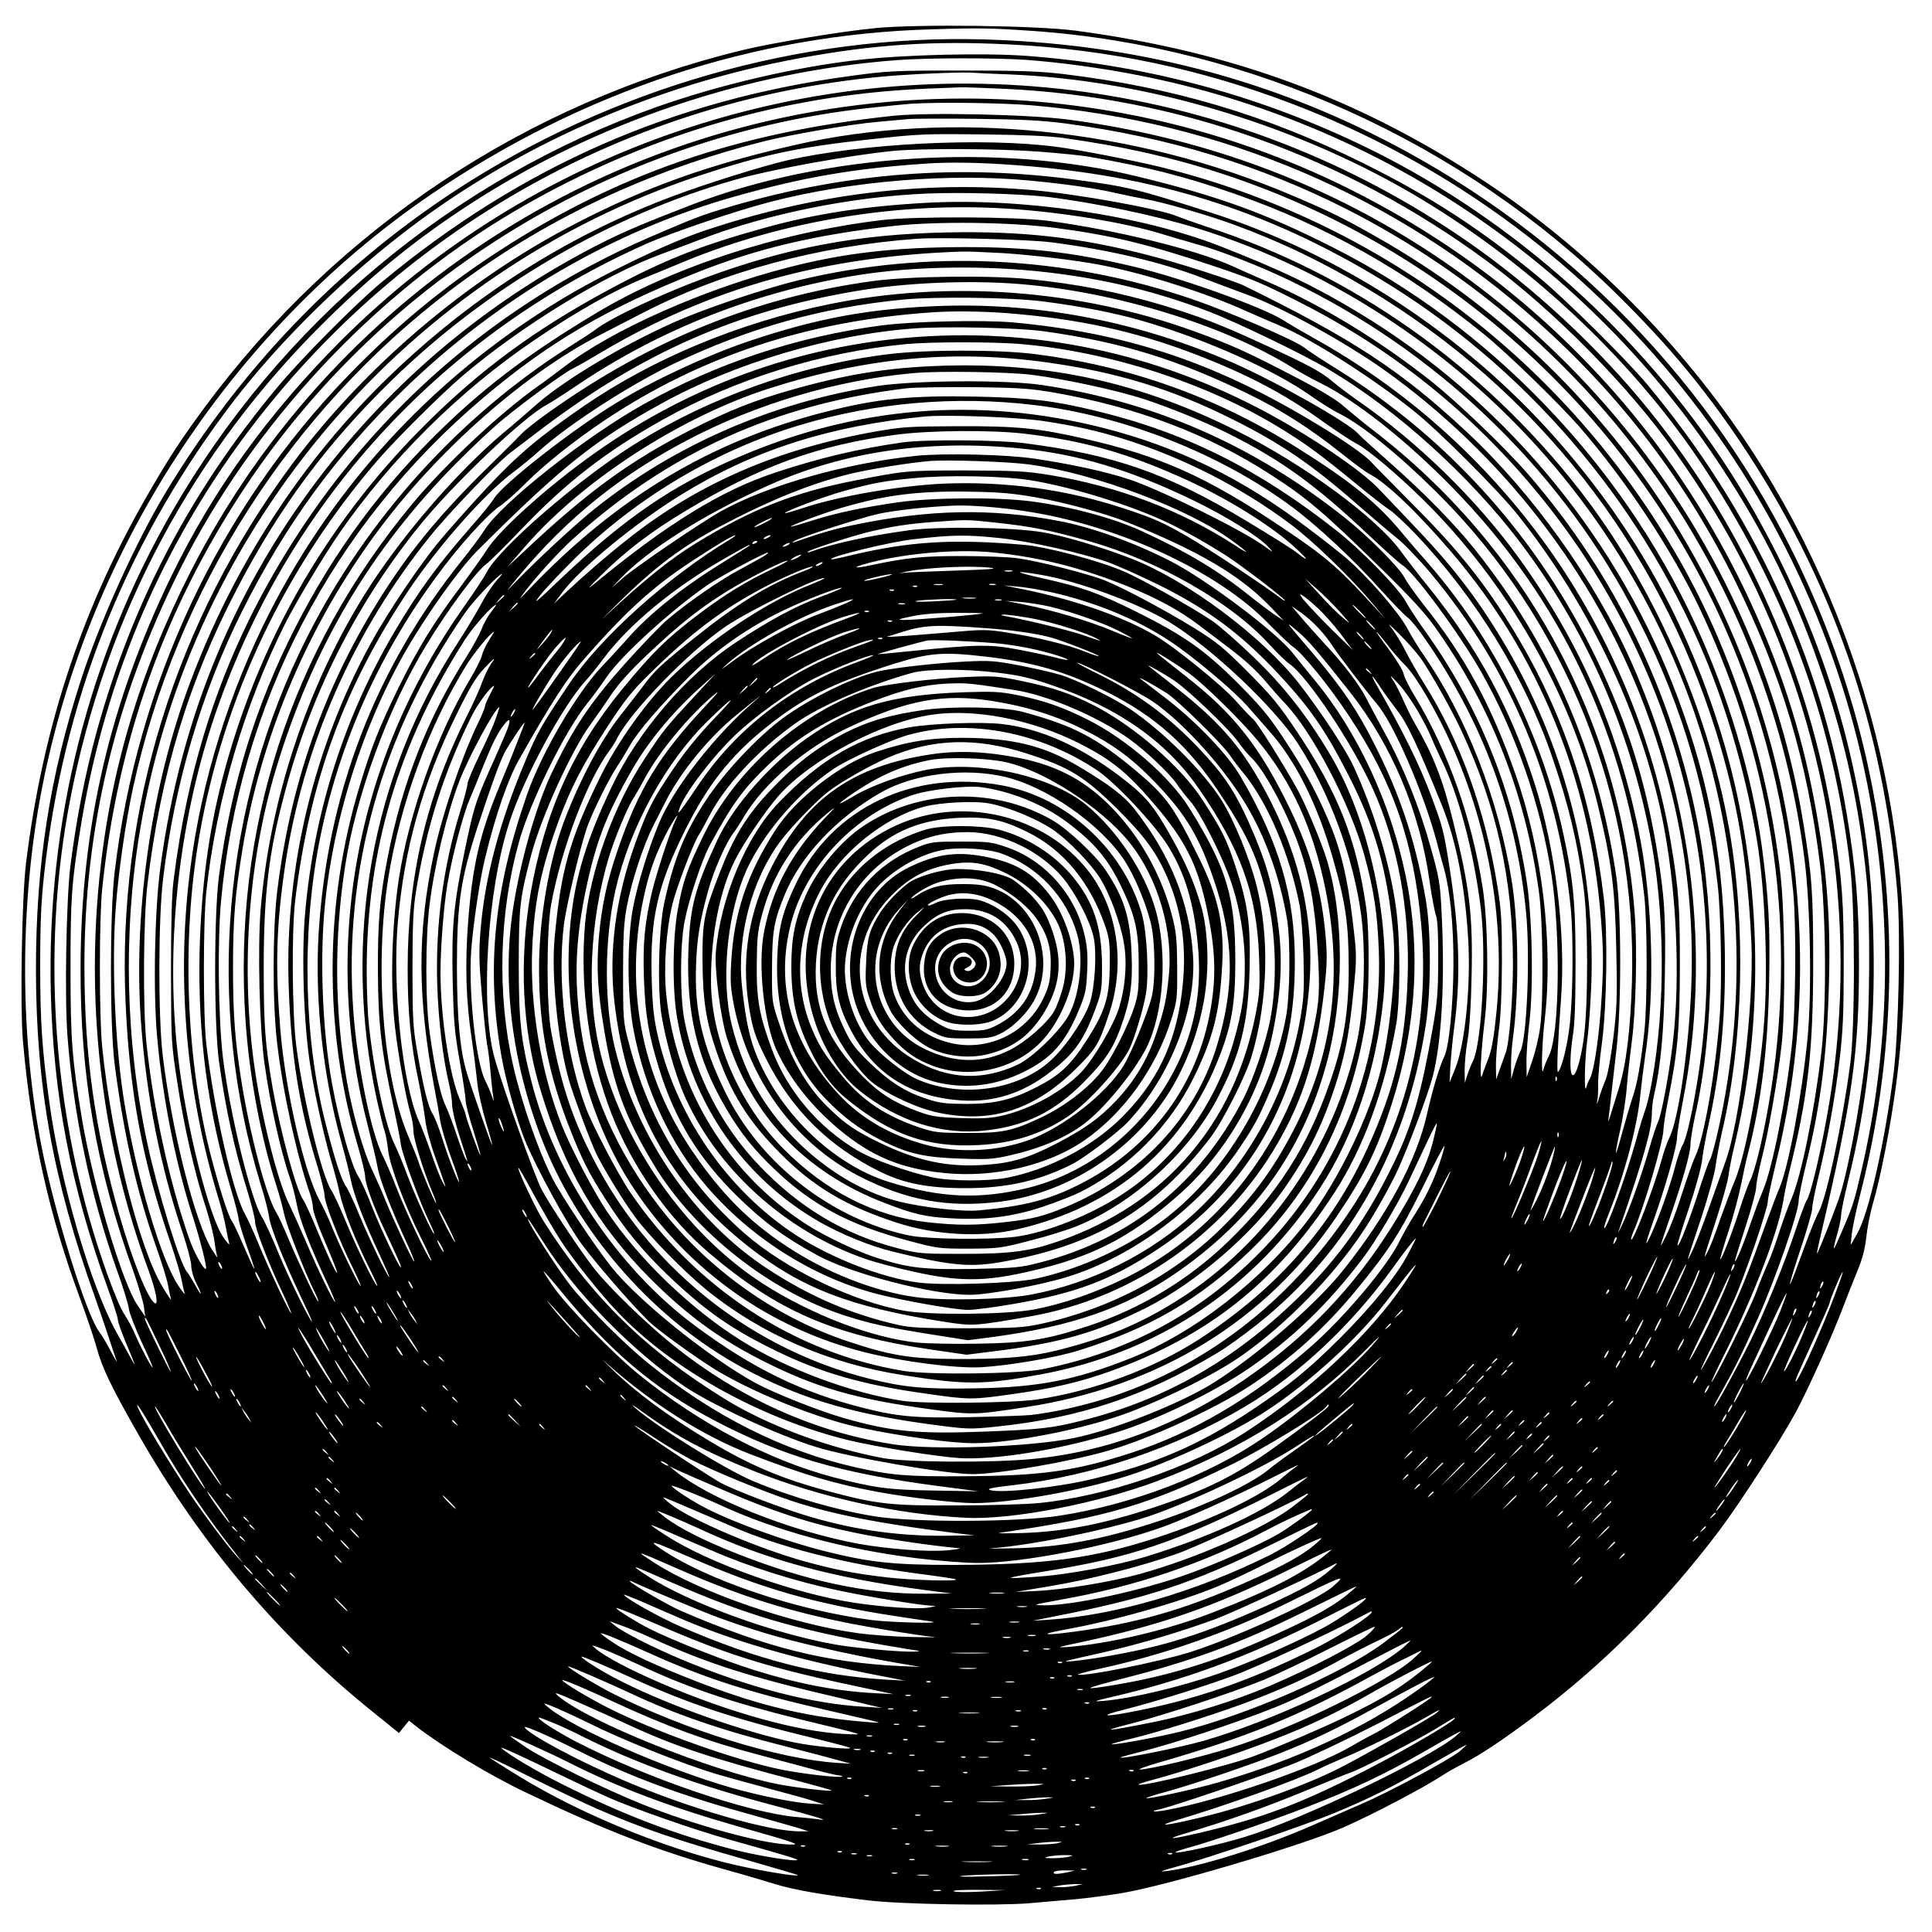
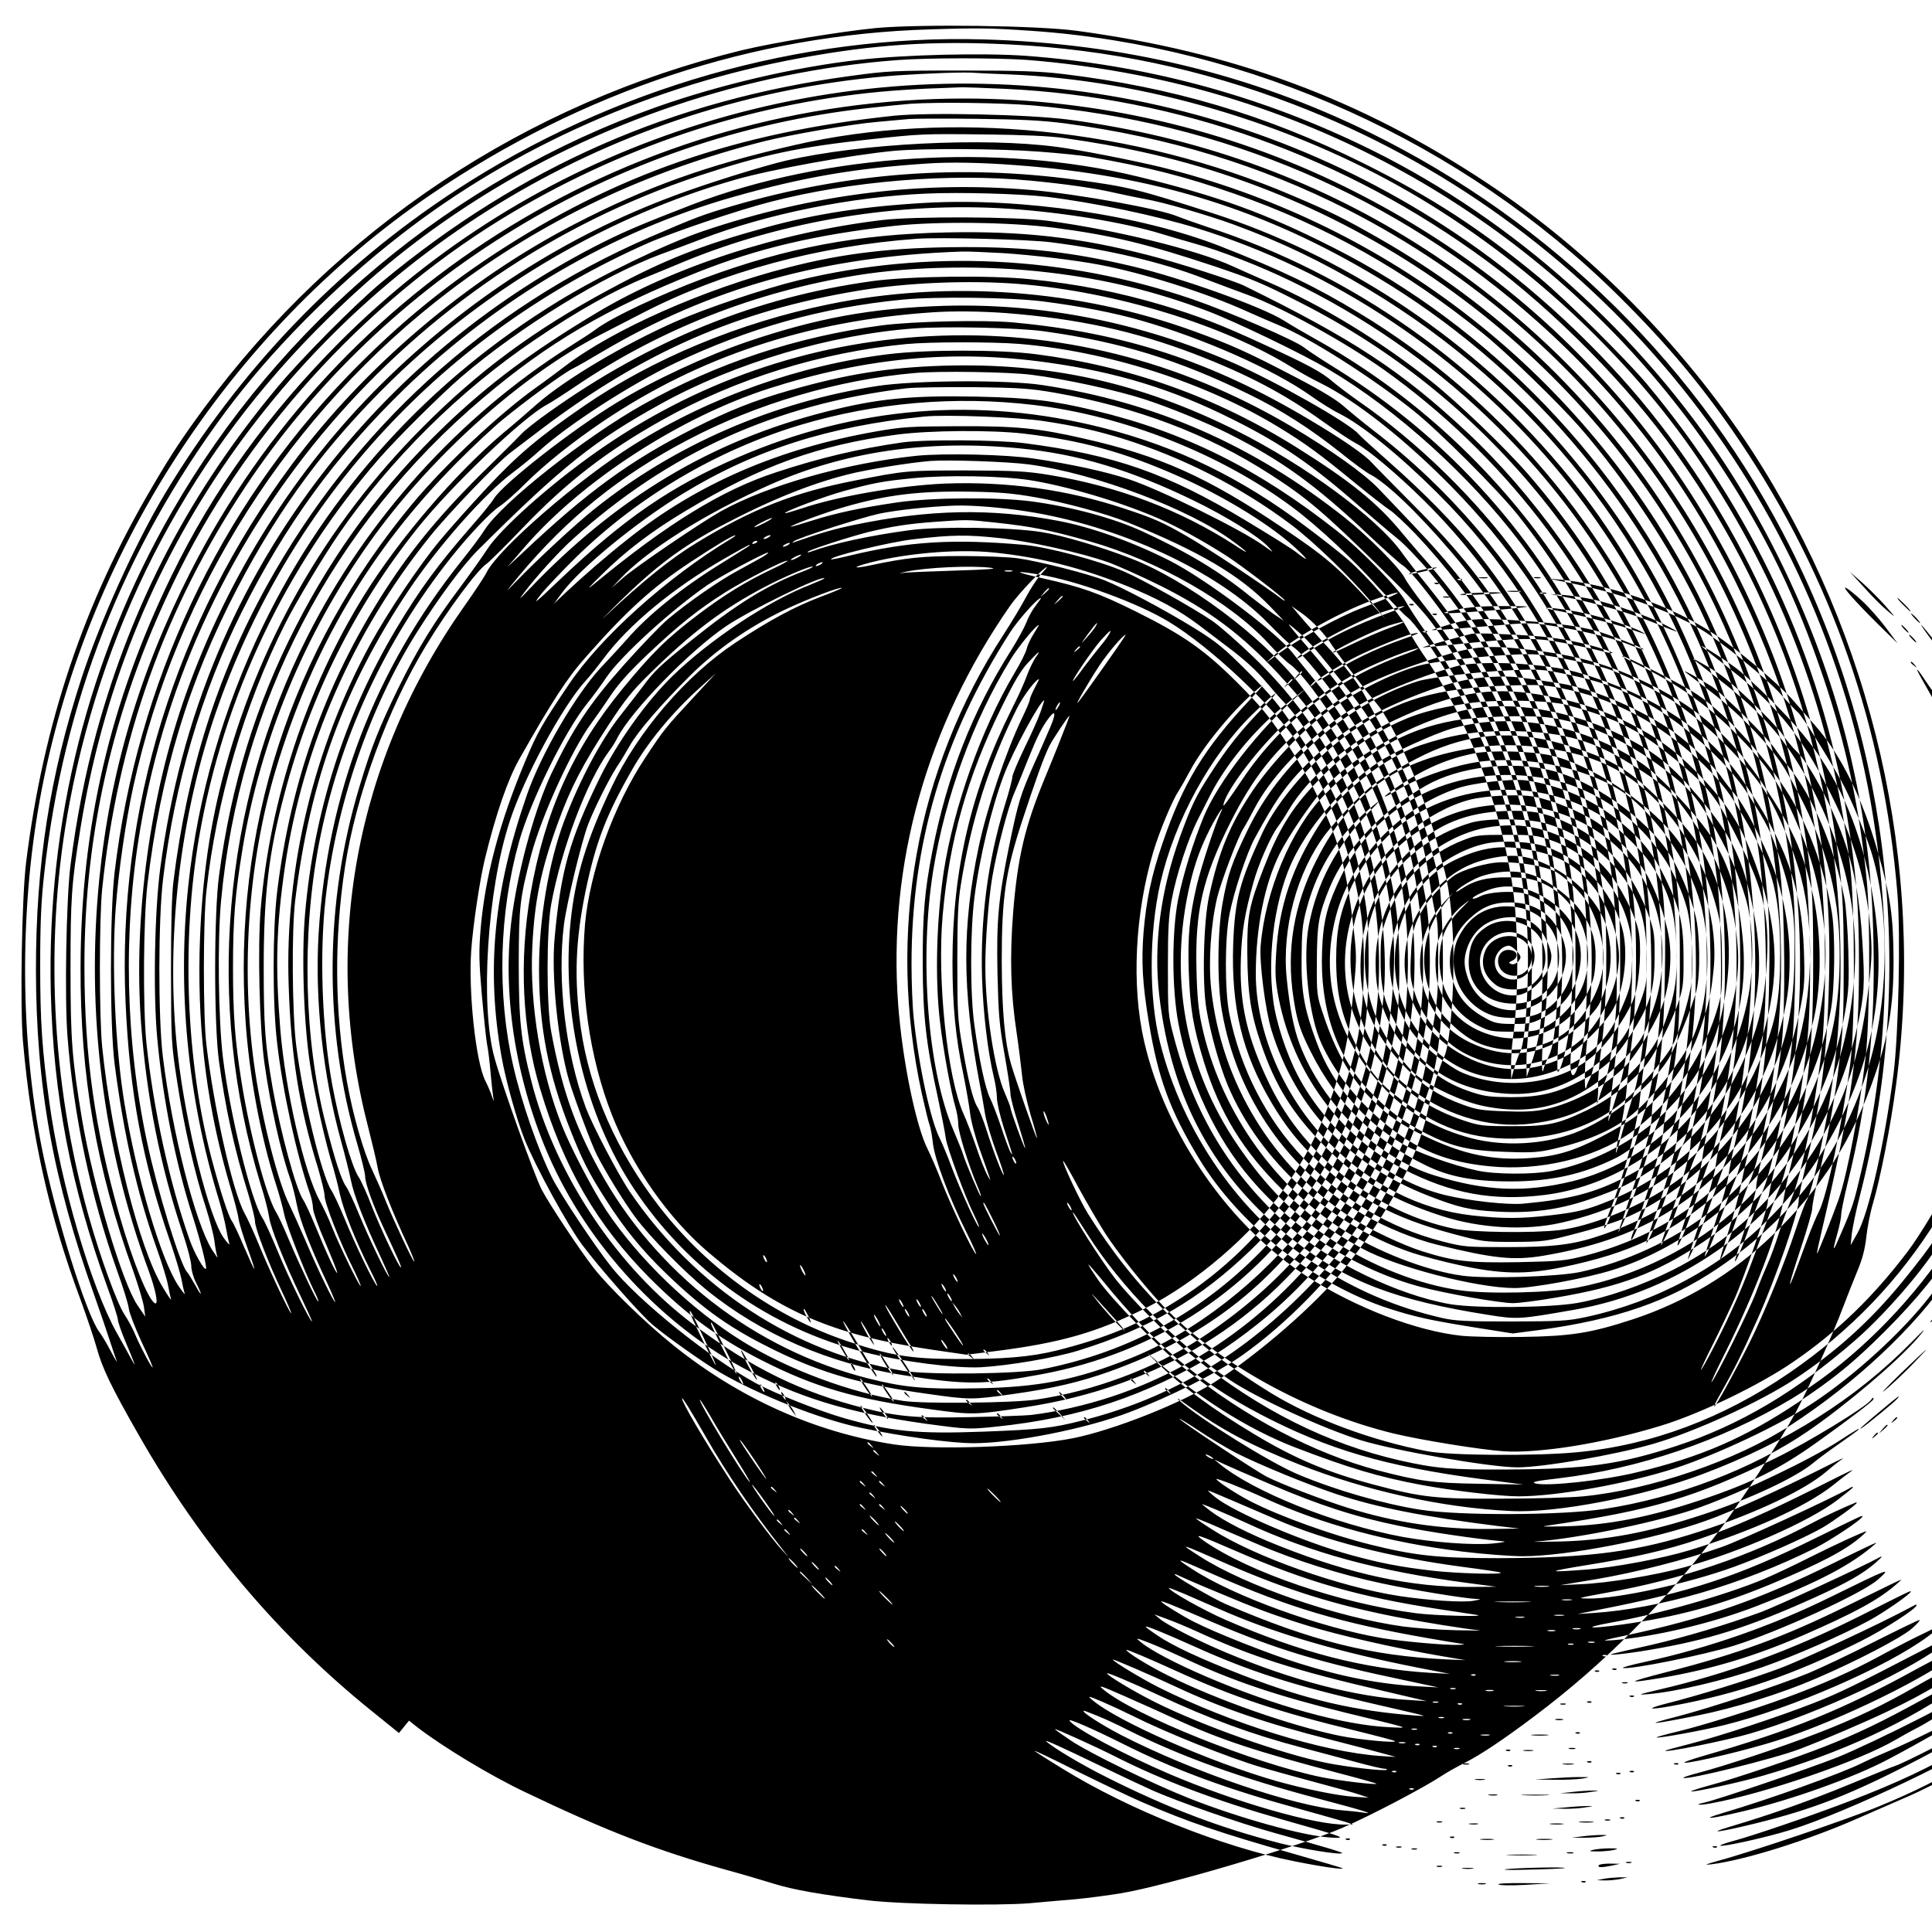
<svg xmlns="http://www.w3.org/2000/svg" version="1.0" width="100mm" height="100mm" viewBox="0 0 1000 1000" preserveAspectRatio="xMidYMid meet">
  <g transform="translate(0,1000) scale(0.1,-0.1)" fill="#000000" stroke="none">
-     <path d="M4535 9855 c-185 -18 -528 -75 -695 -115 -1118 -273 -2097 -924 -2782 -1850 -113 -154 -169 -237 -270 -410 -353 -599 -564 -1225 -653 -1945 -22 -175 -32 -745 -16 -927 43 -485 134 -895 297 -1333 34 -93 72 -206 84 -250 30 -109 76 -204 220 -456 325 -568 725 -1040 1210 -1430 l135 -109 26 32 26 32 39 -31 c133 -103 379 -252 560 -338 426 -204 687 -304 1049 -405 77 -21 185 -53 240 -70 102 -32 248 -57 486 -86 173 -21 672 -29 839 -15 69 6 177 16 240 21 63 6 169 20 235 31 229 38 933 246 1145 339 146 63 425 210 515 270 22 15 74 44 115 65 80 40 202 121 365 244 354 266 669 582 952 956 110 146 322 475 399 617 64 120 190 399 244 543 21 55 54 139 74 187 26 62 39 113 46 175 5 48 20 126 34 173 38 127 92 401 120 615 152 1142 -117 2316 -750 3288 -354 542 -836 1028 -1369 1381 -657 435 -1314 678 -2125 787 -205 27 -804 35 -1035 14z m810 -15 c1129 -79 2225 -574 3029 -1368 259 -256 444 -478 632 -757 475 -707 744 -1480 815 -2340 17 -211 6 -727 -20 -932 -46 -360 -129 -724 -187 -826 l-35 -62 6 60 c4 33 22 120 41 193 291 1128 165 2313 -355 3351 -468 934 -1234 1690 -2181 2155 -617 303 -1278 462 -2000 482 -948 27 -1922 -252 -2734 -783 -613 -401 -1116 -927 -1502 -1568 -153 -256 -335 -658 -432 -955 -165 -506 -236 -965 -236 -1510 1 -604 88 -1086 304 -1690 26 -74 61 -175 77 -225 16 -49 33 -99 37 -110 4 -11 -10 12 -30 50 -20 39 -47 84 -60 101 -67 88 -228 604 -298 954 -111 562 -115 1218 -10 1800 228 1262 977 2420 2027 3135 788 535 1668 826 2582 853 246 8 313 7 530 -8z m-120 -70 c513 -26 993 -127 1470 -310 1554 -596 2690 -1966 2985 -3597 116 -644 101 -1295 -46 -1925 -39 -166 -42 -177 -103 -318 -45 -106 -50 -108 -21 -5 11 38 20 83 20 99 0 16 16 93 35 170 101 409 142 789 132 1240 -7 347 -39 608 -113 938 -121 542 -367 1109 -682 1577 -466 691 -1129 1266 -1867 1616 -545 260 -1120 411 -1724 456 -221 16 -631 6 -866 -21 -331 -37 -725 -130 -1047 -244 -1057 -376 -1946 -1119 -2508 -2095 -433 -753 -648 -1605 -627 -2486 13 -534 103 -1004 293 -1528 30 -81 54 -157 54 -167 0 -11 18 -64 41 -118 50 -119 57 -139 29 -87 -12 22 -46 84 -76 137 -133 237 -291 776 -348 1188 -38 274 -48 418 -48 710 0 229 5 336 21 480 98 884 409 1676 937 2387 235 317 567 652 907 916 588 458 1306 776 2067 916 385 71 687 91 1085 71z m88 -80 c176 -13 391 -42 587 -81 1231 -243 2315 -971 3005 -2019 234 -355 391 -678 532 -1095 117 -345 188 -676 225 -1050 20 -198 16 -733 -6 -920 -32 -276 -95 -606 -140 -735 -31 -87 -108 -281 -111 -278 -2 2 8 48 21 103 160 681 197 947 196 1400 0 300 -15 479 -63 770 -136 818 -487 1573 -1037 2230 -108 128 -417 434 -552 546 -305 253 -561 419 -915 595 -501 249 -987 393 -1553 461 -116 14 -227 18 -522 18 -353 0 -387 -2 -577 -28 -924 -125 -1705 -468 -2428 -1068 -133 -110 -416 -395 -539 -543 -449 -538 -750 -1111 -935 -1781 -60 -219 -106 -454 -137 -700 -21 -176 -30 -674 -15 -875 32 -415 119 -827 258 -1220 31 -85 58 -173 60 -195 3 -22 32 -97 64 -167 33 -69 59 -130 59 -135 0 -13 -59 97 -87 162 -13 33 -40 83 -58 110 -38 56 -126 297 -185 507 -197 698 -232 1450 -99 2148 184 967 639 1819 1335 2500 245 240 468 419 736 593 653 424 1436 688 2213 746 160 12 508 12 668 1z m-93 -75 c697 -27 1458 -251 2080 -612 585 -340 1125 -839 1490 -1378 441 -652 699 -1347 787 -2115 25 -218 25 -826 0 -1015 -41 -309 -120 -683 -162 -765 -13 -25 -37 -83 -55 -130 -17 -47 -45 -122 -62 -168 -52 -139 -41 -86 22 104 33 98 60 193 60 209 0 17 13 84 29 150 49 200 89 420 112 615 18 150 22 242 22 485 1 329 -8 455 -53 739 -124 778 -453 1519 -949 2136 -261 325 -607 647 -951 884 -1201 829 -2707 1037 -4086 565 -659 -225 -1250 -594 -1740 -1083 -375 -376 -658 -768 -876 -1216 -319 -656 -469 -1300 -471 -2025 -2 -561 81 -1043 273 -1575 26 -74 51 -157 55 -185 l7 -50 -41 60 c-79 118 -228 618 -286 959 -52 313 -60 408 -60 781 0 366 5 443 51 725 112 700 370 1345 766 1915 804 1155 2071 1881 3463 1985 142 10 356 18 400 13 11 -1 90 -5 175 -8z m-15 -75 c895 -42 1759 -351 2491 -891 348 -256 738 -652 975 -989 157 -222 271 -412 380 -630 433 -868 578 -1873 404 -2815 -40 -220 -86 -407 -105 -430 -5 -7 -30 -73 -55 -148 -59 -179 -162 -431 -242 -592 -72 -143 -172 -325 -180 -325 -3 0 8 24 25 53 81 144 118 218 200 402 92 206 212 551 212 611 0 18 18 104 39 191 76 310 109 573 118 950 9 351 -16 626 -88 988 -147 739 -514 1476 -1020 2051 -400 453 -854 799 -1399 1068 -605 298 -1286 456 -1968 456 -1693 0 -3243 -948 -4006 -2450 -263 -518 -416 -1031 -472 -1589 -69 -690 18 -1385 255 -2027 38 -104 53 -183 32 -169 -36 22 -114 216 -183 455 -127 445 -180 817 -181 1280 -2 720 160 1395 494 2062 378 754 1001 1422 1724 1850 607 359 1280 574 1960 628 77 6 181 12 230 13 50 2 106 4 125 5 19 1 125 -3 235 -8z m134 -85 c987 -84 1891 -470 2618 -1119 431 -384 767 -825 1023 -1341 241 -487 374 -930 441 -1475 31 -249 34 -733 6 -970 -37 -310 -104 -638 -155 -756 -16 -38 -44 -114 -62 -169 -17 -55 -44 -129 -60 -165 -16 -36 -44 -103 -61 -150 -33 -88 -210 -445 -230 -464 -6 -6 25 62 70 151 153 307 274 624 302 791 6 37 19 101 29 142 98 393 125 628 125 1085 0 368 -6 446 -51 725 -202 1232 -934 2328 -2005 3001 -537 338 -1142 553 -1799 640 -206 27 -726 38 -903 20 -815 -86 -1442 -304 -2072 -718 -280 -185 -510 -376 -755 -629 -667 -690 -1091 -1592 -1207 -2571 -25 -213 -25 -790 0 -988 47 -367 117 -673 219 -959 27 -76 53 -161 58 -190 5 -28 12 -60 15 -71 4 -11 -16 18 -44 65 -121 200 -264 767 -312 1240 -16 158 -16 666 0 820 80 771 324 1454 744 2085 724 1085 1915 1810 3214 1955 98 11 201 21 228 23 138 9 469 5 624 -8z m176 -94 c532 -71 1010 -217 1460 -446 1303 -666 2184 -1921 2366 -3370 30 -240 37 -686 15 -917 -28 -289 -99 -671 -146 -778 -11 -25 -44 -112 -74 -195 -79 -220 -117 -317 -175 -442 -53 -117 -150 -303 -157 -303 -2 0 25 59 61 130 36 72 86 177 111 233 54 120 174 470 174 507 0 15 18 98 39 186 122 495 156 975 106 1480 -138 1390 -945 2631 -2160 3322 -182 104 -246 135 -446 220 -816 349 -1775 446 -2577 261 -453 -104 -768 -217 -1138 -409 -558 -288 -1090 -741 -1464 -1245 -603 -812 -905 -1790 -860 -2786 21 -465 87 -820 232 -1239 27 -79 53 -167 58 -195 5 -27 12 -59 16 -70 4 -11 -11 8 -34 42 -90 137 -216 564 -278 943 -48 290 -67 724 -45 1010 15 196 52 451 91 629 223 1018 812 1940 1642 2569 478 362 1014 617 1624 771 135 34 452 89 584 100 69 6 143 13 165 15 22 2 177 3 345 1 239 -3 340 -8 465 -24z m-11 -75 c165 -24 279 -44 406 -72 1296 -283 2402 -1162 2971 -2360 217 -459 350 -948 401 -1474 16 -177 13 -603 -7 -786 -31 -289 -100 -636 -150 -756 -15 -35 -44 -112 -65 -173 -37 -109 -79 -209 -80 -191 0 5 25 85 55 177 30 92 55 184 55 204 0 20 14 91 31 158 35 140 81 407 101 582 20 181 17 680 -6 875 -66 582 -250 1154 -525 1635 -584 1022 -1548 1751 -2686 2031 -145 35 -421 89 -536 104 -381 50 -1013 18 -1399 -71 -118 -27 -419 -121 -578 -181 -565 -210 -1074 -537 -1517 -975 -444 -439 -794 -993 -1012 -1603 -187 -525 -273 -1154 -233 -1705 28 -382 100 -744 215 -1085 25 -74 45 -151 45 -172 0 -21 11 -61 25 -88 35 -69 31 -77 -5 -11 -17 30 -36 62 -44 70 -35 42 -152 421 -204 666 -113 526 -126 1095 -36 1625 266 1570 1388 2881 2894 3381 331 109 514 148 885 188 260 28 271 29 600 25 194 -2 326 -8 399 -18z m-124 -71 c107 -8 222 -20 255 -26 300 -52 498 -102 758 -193 467 -163 884 -398 1287 -725 122 -99 386 -356 495 -480 240 -276 477 -635 623 -941 388 -818 510 -1696 356 -2570 -32 -183 -71 -344 -97 -394 -10 -22 -35 -89 -54 -150 -36 -113 -93 -260 -99 -254 -2 2 17 67 42 143 25 77 54 185 65 240 11 55 28 134 39 175 68 268 101 541 107 879 6 288 -3 438 -38 701 -50 365 -176 787 -344 1150 -386 835 -1064 1540 -1875 1949 -351 178 -595 266 -1010 367 -720 176 -1619 119 -2305 -144 -248 -96 -339 -134 -458 -193 -564 -283 -1052 -681 -1437 -1173 -469 -599 -756 -1287 -860 -2066 -30 -221 -38 -653 -16 -885 29 -318 97 -655 185 -926 35 -109 74 -260 67 -266 -9 -10 -60 80 -85 151 -104 295 -187 675 -223 1016 -19 186 -16 641 5 821 68 574 213 1052 465 1534 220 422 465 751 803 1080 498 484 1129 852 1779 1036 186 53 596 127 815 148 150 14 548 12 755 -4z m-120 -70 c718 -53 1287 -230 1872 -582 753 -452 1347 -1140 1689 -1954 122 -292 218 -630 273 -959 43 -261 59 -684 35 -967 -23 -285 -95 -665 -150 -795 -17 -40 -51 -131 -76 -201 -24 -71 -53 -146 -64 -166 -24 -43 -26 -50 44 166 31 94 59 195 63 224 3 30 19 109 35 175 167 708 132 1500 -97 2195 -180 550 -449 1018 -835 1454 -471 532 -1105 947 -1774 1162 -389 125 -434 136 -701 172 -603 82 -1187 38 -1779 -134 -163 -48 -189 -58 -435 -164 -847 -368 -1527 -987 -1978 -1801 -257 -464 -413 -958 -484 -1530 -9 -70 -13 -227 -13 -470 1 -358 1 -369 33 -575 34 -224 90 -470 149 -650 19 -60 39 -137 43 -170 4 -33 11 -69 15 -80 4 -11 -8 6 -28 37 -88 143 -206 608 -254 998 -25 203 -24 714 1 920 59 492 199 966 408 1384 226 451 485 807 840 1152 487 472 1081 819 1708 996 358 101 619 146 990 171 119 9 293 6 470 -8z m74 -80 c188 -18 333 -39 441 -64 44 -10 112 -24 150 -31 95 -16 326 -83 460 -132 248 -91 459 -193 694 -333 869 -519 1504 -1328 1804 -2295 110 -356 161 -659 182 -1085 15 -311 -58 -932 -135 -1140 -10 -27 -47 -131 -82 -230 -35 -99 -76 -205 -91 -235 -32 -65 -33 -69 50 180 35 108 68 226 73 265 5 39 20 120 34 180 110 470 124 1066 36 1565 -111 625 -394 1266 -775 1755 -500 641 -1176 1118 -1928 1361 -60 20 -130 45 -155 55 -86 37 -510 114 -747 135 -573 50 -1133 -19 -1705 -212 -189 -64 -531 -229 -745 -360 -671 -409 -1198 -989 -1536 -1688 -204 -424 -335 -877 -384 -1336 -58 -538 -4 -1098 155 -1620 16 -52 34 -123 40 -158 6 -35 14 -71 17 -80 3 -9 -9 3 -27 28 -77 102 -199 589 -240 954 -67 587 10 1245 211 1808 386 1079 1172 1924 2219 2388 126 56 472 173 637 215 420 109 929 150 1347 110z m86 -84 c240 -29 560 -96 775 -162 709 -219 1370 -660 1856 -1239 810 -964 1119 -2254 833 -3470 -14 -57 -29 -110 -35 -116 -5 -7 -30 -77 -55 -155 -49 -153 -103 -293 -111 -285 -3 2 23 87 57 187 35 104 65 213 70 254 4 38 18 112 29 164 68 299 96 600 88 954 -11 493 -94 902 -274 1357 -312 788 -891 1471 -1618 1910 -230 139 -399 220 -720 346 -412 161 -1028 252 -1525 224 -320 -18 -571 -57 -825 -127 -340 -94 -525 -167 -809 -320 -391 -210 -679 -423 -971 -717 -504 -506 -855 -1124 -1035 -1821 -72 -280 -109 -564 -117 -895 -9 -432 42 -819 161 -1220 19 -63 38 -135 41 -160 4 -25 25 -92 46 -150 21 -57 37 -106 35 -107 -2 -2 -24 47 -51 109 -26 62 -55 124 -65 138 -18 26 -60 154 -104 320 -133 503 -158 1132 -65 1669 125 723 447 1399 930 1956 94 108 325 337 429 426 304 260 736 524 1033 634 51 18 146 54 212 79 336 129 770 217 1160 234 174 8 488 -1 625 -17z m-205 -61 c281 -18 607 -72 795 -130 36 -11 114 -34 174 -51 129 -35 340 -117 498 -194 747 -360 1368 -950 1755 -1670 246 -456 392 -923 453 -1450 18 -150 24 -517 11 -688 -21 -282 -81 -628 -126 -722 -13 -27 -44 -116 -70 -196 -25 -81 -62 -177 -81 -215 -39 -78 -39 -77 22 101 66 192 104 328 104 373 0 21 11 88 24 148 100 445 106 1027 15 1502 -130 680 -430 1300 -879 1817 -121 139 -363 371 -500 480 -266 211 -564 393 -845 515 -66 29 -149 65 -185 82 -185 85 -609 189 -955 235 -166 22 -693 24 -860 4 -533 -64 -1078 -241 -1475 -479 -333 -199 -561 -369 -787 -586 -320 -307 -570 -644 -773 -1041 -206 -403 -334 -818 -396 -1285 -27 -196 -27 -766 -1 -960 34 -247 79 -456 152 -690 19 -63 35 -128 35 -143 0 -34 67 -209 139 -361 28 -60 50 -111 48 -113 -6 -5 -119 236 -170 362 -25 61 -57 130 -71 155 -61 110 -159 542 -198 875 -17 145 -17 633 0 790 51 471 196 964 408 1387 56 111 193 340 277 463 266 386 625 742 1012 1004 225 153 417 260 580 326 44 18 135 55 201 83 512 210 1110 308 1669 272z m243 -99 c291 -38 479 -83 827 -199 199 -67 249 -88 449 -190 469 -238 879 -566 1217 -974 706 -851 1013 -1977 833 -3063 -27 -164 -56 -290 -74 -320 -10 -16 -28 -68 -40 -115 -23 -91 -86 -269 -125 -352 -36 -77 -30 -49 16 82 60 169 119 378 119 419 0 20 14 105 30 189 148 752 53 1561 -267 2277 -190 425 -512 874 -853 1191 -339 316 -586 478 -1150 755 -55 27 -345 120 -495 158 -360 93 -654 126 -1043 118 -459 -9 -829 -78 -1255 -236 -226 -84 -480 -203 -562 -265 -16 -13 -80 -54 -140 -92 -568 -360 -1046 -888 -1355 -1501 -440 -870 -527 -1897 -241 -2833 22 -69 41 -145 44 -170 7 -54 75 -224 162 -407 35 -73 62 -133 60 -133 -10 0 -121 226 -174 355 -34 83 -72 166 -85 185 -57 89 -166 533 -202 825 -24 198 -29 604 -10 810 94 1020 576 1945 1356 2605 340 288 638 462 1106 649 316 126 615 196 1024 242 221 24 592 20 828 -10z m-18 -75 c297 -38 574 -103 790 -187 74 -28 178 -67 230 -86 172 -62 504 -245 705 -388 608 -434 1082 -1045 1343 -1730 191 -501 272 -1011 243 -1526 -17 -311 -67 -632 -111 -719 -10 -19 -28 -71 -40 -115 -42 -149 -146 -422 -157 -411 -2 2 3 21 12 42 55 127 155 468 155 527 0 18 11 89 25 158 50 254 59 364 60 689 0 311 -6 395 -46 635 -90 541 -317 1085 -641 1537 -317 443 -732 814 -1208 1078 -52 29 -122 70 -155 91 -110 70 -526 219 -777 279 -315 75 -552 102 -883 101 -358 -1 -620 -31 -908 -106 -430 -110 -906 -321 -1152 -510 -44 -33 -109 -82 -145 -107 -192 -136 -476 -402 -645 -605 -631 -758 -932 -1691 -864 -2678 19 -281 78 -600 159 -850 16 -49 34 -117 41 -150 13 -61 107 -301 154 -395 15 -29 25 -54 22 -56 -5 -5 -94 183 -153 322 -25 60 -54 123 -65 140 -50 81 -135 400 -178 669 -35 216 -45 356 -45 595 0 256 11 382 50 620 92 558 321 1110 654 1579 312 441 783 865 1195 1077 66 34 167 86 225 116 410 211 905 345 1415 382 119 9 577 -3 695 -18z m-250 -56 c155 -10 379 -37 499 -60 228 -43 554 -146 761 -240 58 -26 135 -59 173 -75 156 -64 474 -266 691 -439 130 -103 439 -412 542 -541 380 -477 655 -1066 758 -1623 71 -383 85 -842 35 -1182 -21 -150 -53 -307 -65 -332 -8 -15 -30 -81 -48 -145 -41 -141 -104 -317 -140 -393 -14 -30 -23 -46 -19 -35 132 385 173 530 173 612 0 26 5 68 11 93 35 151 51 325 56 606 6 316 -1 427 -43 677 -59 352 -154 651 -309 973 -301 626 -763 1142 -1347 1505 -73 45 -149 95 -169 111 -45 36 -389 185 -579 250 -656 224 -1371 259 -2038 97 -174 -42 -480 -145 -634 -213 -269 -119 -573 -300 -717 -426 -47 -42 -126 -110 -176 -151 -250 -211 -542 -552 -722 -843 -296 -478 -487 -1058 -534 -1624 -16 -201 -6 -615 20 -797 30 -213 84 -456 131 -590 12 -33 28 -96 36 -139 15 -79 69 -218 158 -408 25 -54 43 -98 41 -98 -8 0 -91 170 -150 310 -32 74 -71 161 -87 194 -58 116 -137 422 -177 687 -77 512 -39 1080 106 1564 189 630 490 1140 938 1591 82 83 189 183 237 222 115 95 312 239 362 264 23 11 91 50 151 86 561 332 1148 496 1865 520 25 1 119 -3 210 -8z m235 -100 c298 -35 556 -98 828 -201 144 -55 492 -222 627 -303 349 -206 730 -552 988 -893 335 -443 561 -950 671 -1508 79 -397 83 -886 11 -1284 -11 -62 -27 -128 -34 -145 -7 -18 -30 -91 -49 -162 -51 -183 -152 -462 -164 -451 -2 3 9 38 25 78 82 206 146 447 162 609 6 58 17 146 24 195 54 341 41 818 -33 1178 -110 531 -306 976 -623 1414 -216 298 -520 595 -828 808 -47 33 -105 77 -130 98 -60 52 -129 89 -360 195 -223 103 -331 144 -521 202 -226 67 -440 110 -689 135 -202 21 -625 16 -814 -10 -599 -82 -1149 -304 -1674 -678 -64 -45 -130 -97 -146 -116 -17 -18 -69 -70 -115 -115 -263 -254 -412 -428 -558 -646 -324 -487 -517 -1014 -589 -1610 -23 -196 -24 -570 0 -775 28 -249 103 -591 171 -785 8 -23 15 -57 15 -74 0 -17 29 -98 65 -180 35 -82 63 -152 60 -154 -5 -6 -56 103 -116 250 -24 57 -50 114 -60 128 -37 55 -117 349 -158 580 -39 226 -46 319 -46 625 0 376 26 591 107 895 135 512 364 969 688 1375 176 221 551 579 672 641 17 9 86 53 154 99 431 291 925 485 1449 570 296 48 670 53 990 15z m-149 -60 c497 -40 1058 -212 1414 -433 36 -22 100 -58 143 -79 185 -91 445 -296 687 -544 564 -577 899 -1291 991 -2114 16 -143 16 -558 0 -700 -18 -165 -38 -277 -61 -340 -10 -30 -33 -108 -51 -173 -17 -65 -33 -116 -35 -114 -2 2 7 53 21 113 14 60 30 161 35 224 5 63 17 167 25 230 23 163 30 494 16 675 -79 999 -563 1892 -1356 2500 -49 38 -115 92 -146 119 -38 35 -117 83 -250 152 -244 128 -337 170 -527 239 -596 217 -1274 267 -1892 140 -464 -95 -911 -281 -1270 -528 -231 -159 -339 -250 -497 -419 -89 -95 -200 -220 -248 -278 -105 -126 -270 -373 -355 -528 -295 -539 -446 -1165 -426 -1767 11 -365 55 -640 152 -951 18 -62 34 -126 34 -143 0 -38 79 -240 145 -371 25 -51 44 -94 42 -96 -6 -6 -110 208 -147 301 -17 44 -47 107 -65 140 -80 145 -178 570 -204 885 -27 332 -21 536 24 845 92 620 352 1213 750 1708 97 121 350 384 417 434 24 18 97 74 163 124 527 398 1012 610 1635 714 249 42 575 56 836 35z m121 -90 c189 -24 371 -59 509 -99 325 -93 688 -254 882 -392 45 -32 110 -73 145 -90 117 -59 308 -213 504 -408 670 -665 1037 -1586 1010 -2531 -8 -251 -29 -425 -67 -550 -16 -52 -36 -117 -45 -145 -8 -27 -13 -36 -10 -20 2 17 9 71 14 120 6 50 18 160 28 245 26 222 25 703 0 885 -91 638 -334 1202 -732 1700 -108 135 -262 292 -435 445 -85 75 -162 145 -170 155 -45 54 -422 268 -645 366 -483 211 -991 311 -1500 296 -375 -12 -655 -63 -1015 -185 -214 -73 -486 -199 -676 -315 -230 -139 -589 -420 -637 -497 -11 -19 -66 -87 -122 -150 -170 -195 -264 -323 -385 -526 -266 -447 -425 -944 -471 -1473 -19 -216 -7 -569 26 -781 24 -160 80 -409 120 -535 8 -27 24 -88 34 -135 20 -88 80 -239 157 -393 25 -49 41 -86 36 -83 -14 8 -114 215 -167 345 -26 63 -57 130 -70 150 -50 76 -147 474 -182 751 -21 167 -24 594 -5 750 75 619 254 1106 586 1603 154 231 397 505 543 613 39 29 101 80 136 112 151 136 470 342 700 452 385 183 759 288 1177 329 175 17 558 12 727 -9z m-196 -60 c377 -29 670 -93 984 -213 272 -105 461 -204 664 -350 69 -49 145 -99 170 -112 60 -30 214 -160 349 -293 437 -432 763 -1003 903 -1582 72 -297 89 -435 95 -755 5 -234 3 -293 -15 -443 -13 -105 -29 -192 -40 -220 -11 -26 -27 -69 -35 -97 -9 -30 -13 -36 -9 -15 4 19 6 60 5 90 -1 30 8 127 20 215 25 191 30 565 10 740 -60 514 -209 963 -458 1376 -151 252 -293 430 -533 670 -102 103 -199 201 -214 218 -37 40 -157 123 -323 221 -502 299 -955 448 -1528 501 -155 14 -521 6 -681 -15 -440 -58 -856 -196 -1235 -409 -303 -170 -733 -510 -822 -650 -18 -29 -70 -99 -116 -156 -451 -563 -699 -1210 -743 -1936 -20 -342 22 -728 116 -1070 20 -71 43 -163 51 -203 15 -76 68 -214 153 -395 27 -59 48 -107 46 -107 -9 0 -106 202 -155 321 -27 66 -58 133 -69 148 -24 34 -57 135 -105 323 -112 436 -125 974 -36 1446 103 540 338 1050 685 1487 93 117 207 237 252 265 24 16 84 68 133 118 103 102 246 216 406 324 495 332 1051 517 1694 561 106 8 255 6 381 -3z m204 -95 c396 -55 694 -147 1060 -326 168 -82 315 -176 475 -303 64 -52 133 -102 151 -111 85 -44 243 -194 421 -402 451 -527 716 -1174 774 -1892 13 -162 14 -231 5 -396 -11 -199 -38 -392 -61 -436 -7 -12 -16 -33 -19 -46 -13 -49 -9 146 5 247 8 58 17 191 21 295 20 623 -143 1246 -466 1780 -131 216 -256 378 -454 585 -60 63 -141 149 -181 190 -75 79 -244 199 -454 324 -578 341 -1213 500 -1870 466 -626 -33 -1215 -238 -1732 -604 -238 -168 -493 -396 -559 -500 -21 -33 -83 -120 -137 -193 -137 -182 -221 -318 -324 -528 -96 -197 -138 -301 -199 -505 -182 -601 -186 -1257 -11 -1854 22 -75 40 -150 40 -166 0 -35 43 -154 100 -275 71 -151 90 -195 85 -195 -10 0 -104 198 -150 315 -25 66 -57 136 -70 155 -36 56 -99 278 -136 479 -52 284 -66 673 -34 958 54 486 227 990 474 1382 111 176 239 349 316 425 437 435 602 566 950 758 379 209 873 356 1305 388 162 12 544 4 675 -15z m-130 -65 c458 -38 961 -199 1340 -429 140 -85 219 -143 405 -296 74 -61 152 -121 172 -134 20 -12 80 -68 134 -124 313 -330 567 -743 708 -1155 85 -249 129 -430 162 -672 25 -177 25 -617 1 -788 -17 -121 -46 -208 -61 -183 -12 19 -9 109 5 201 10 58 14 179 14 380 0 310 -12 428 -64 668 -113 516 -365 1017 -707 1406 -44 49 -99 114 -124 144 -129 158 -269 271 -550 447 -417 261 -863 420 -1351 482 -187 24 -563 24 -759 0 -459 -56 -924 -221 -1318 -468 -287 -179 -700 -537 -763 -661 -12 -24 -63 -101 -114 -173 -567 -801 -744 -1762 -498 -2705 19 -74 41 -166 48 -205 12 -65 73 -223 159 -407 19 -43 33 -78 30 -78 -7 0 -108 216 -146 310 -16 41 -49 116 -72 165 -44 91 -100 287 -130 455 -64 357 -68 737 -10 1115 56 366 221 818 420 1145 110 182 265 391 313 422 14 10 97 92 184 183 232 242 435 399 728 563 379 212 821 349 1259 391 123 12 445 12 585 1z m145 -96 c360 -50 649 -138 961 -295 251 -125 412 -236 650 -445 75 -65 164 -141 199 -169 35 -27 113 -108 172 -178 414 -494 662 -1087 728 -1736 14 -145 12 -442 -4 -596 -12 -113 -42 -235 -62 -254 -8 -7 0 170 16 382 25 334 -29 775 -137 1112 -123 384 -290 693 -545 1012 -57 70 -121 153 -143 184 -127 178 -500 452 -855 630 -498 249 -968 353 -1520 336 -284 -9 -500 -44 -791 -127 -186 -53 -316 -105 -502 -199 -327 -166 -547 -326 -886 -646 l-75 -70 91 105 c298 344 804 671 1263 819 501 160 953 203 1440 135z m-80 -64 c174 -22 445 -81 585 -127 129 -42 317 -119 433 -177 276 -139 448 -263 727 -526 83 -78 161 -148 175 -156 61 -38 295 -355 406 -551 178 -312 309 -691 364 -1048 49 -319 42 -831 -13 -940 -11 -22 -24 -53 -28 -70 -13 -56 -9 125 6 255 46 388 -11 873 -150 1270 -126 361 -262 612 -481 886 -39 50 -81 109 -93 132 -27 54 -190 217 -311 313 -476 377 -981 598 -1565 686 -187 28 -658 25 -855 -5 -542 -84 -1049 -305 -1465 -638 -93 -74 -295 -261 -404 -374 -61 -63 -60 -62 15 29 249 299 526 522 874 704 355 187 776 311 1171 346 126 12 492 6 609 -9z m121 -93 c424 -75 790 -213 1115 -423 188 -121 275 -195 569 -483 152 -148 231 -234 282 -306 289 -406 470 -867 539 -1375 21 -153 24 -560 6 -695 -6 -50 -25 -129 -41 -175 l-29 -85 -1 73 c-1 40 6 135 15 210 22 186 15 552 -15 737 -74 474 -247 899 -522 1285 -42 58 -88 129 -104 158 -36 67 -229 265 -355 364 -408 322 -789 512 -1254 623 -215 52 -335 66 -607 72 -343 7 -519 -10 -784 -78 -595 -151 -1085 -445 -1539 -922 -50 -53 -53 -55 -25 -17 58 79 180 213 253 279 496 448 1050 699 1726 781 41 5 199 7 350 6 242 -3 293 -7 421 -29z m-111 -63 c470 -56 970 -254 1339 -529 133 -99 318 -272 456 -426 64 -71 128 -137 142 -146 13 -9 53 -57 87 -107 300 -430 476 -906 525 -1420 22 -228 4 -654 -30 -718 -6 -12 -20 -49 -30 -82 l-17 -61 -1 70 c0 39 4 99 9 135 33 232 31 595 -5 819 -69 426 -236 854 -460 1176 -23 33 -61 95 -84 138 -46 83 -201 261 -307 353 -32 28 -127 103 -210 165 -339 256 -671 417 -1057 515 -645 163 -1275 111 -1887 -153 -345 -149 -587 -315 -918 -629 -132 -126 -148 -139 -105 -84 28 36 112 124 186 197 322 314 727 553 1158 683 391 117 804 152 1209 104z m55 -84 c165 -25 274 -50 408 -91 307 -96 609 -249 865 -441 115 -85 313 -277 419 -403 l75 -90 -87 95 c-166 179 -228 232 -452 382 -386 260 -630 369 -1023 458 -235 54 -348 65 -650 64 -250 -1 -288 -3 -425 -27 -506 -89 -924 -270 -1285 -557 -113 -89 -229 -190 -324 -279 l-59 -56 43 58 c94 127 382 363 620 509 373 229 762 353 1255 402 112 11 486 -3 620 -24z m-109 -64 c305 -36 518 -95 804 -221 237 -104 487 -258 615 -380 61 -57 59 -64 -5 -14 -19 16 -136 89 -259 163 -408 246 -682 342 -1148 402 -139 18 -520 20 -633 4 -223 -32 -421 -78 -654 -155 -277 -90 -564 -266 -941 -578 -43 -35 -32 -22 40 49 123 122 260 226 436 331 384 231 686 340 1088 393 172 23 488 25 657 6z m-16 -77 c299 -29 569 -110 897 -269 173 -84 338 -187 388 -241 30 -33 30 -32 -25 7 -115 83 -538 291 -696 343 -120 40 -301 79 -489 107 -147 22 -466 29 -610 15 -367 -38 -773 -153 -1015 -288 -106 -60 -440 -287 -505 -344 l-60 -53 45 48 c142 150 438 337 773 486 388 173 819 236 1297 189z m47 -83 c339 -46 830 -230 1055 -398 38 -27 68 -52 68 -54 0 -3 -26 12 -57 33 -284 184 -606 306 -964 365 -117 19 -172 22 -429 23 -306 0 -316 -1 -574 -52 -317 -62 -535 -148 -821 -323 -134 -82 -272 -193 -466 -374 -41 -39 -14 -11 60 62 191 188 327 290 524 395 254 135 466 221 664 271 96 25 318 61 428 70 93 7 399 -3 512 -18z m2 -81 c190 -30 469 -112 666 -198 93 -40 232 -116 355 -195 80 -52 300 -220 300 -230 0 -2 -6 0 -12 5 -91 70 -376 259 -492 326 -128 74 -175 95 -331 146 -296 98 -606 140 -925 128 -230 -10 -552 -65 -735 -127 -49 -16 -90 -28 -92 -26 -7 7 204 87 307 115 146 40 200 51 358 66 169 17 457 12 601 -10z m31 -89 c148 -26 367 -85 475 -129 373 -151 583 -274 740 -437 l70 -73 -50 33 c-27 19 -82 60 -121 91 -161 131 -327 231 -562 339 -150 69 -369 128 -575 155 -178 23 -515 20 -690 -5 -198 -29 -318 -55 -442 -94 -60 -19 -111 -34 -112 -32 -6 5 183 75 275 101 220 64 390 85 657 80 148 -2 222 -9 335 -29z m-52 -72 c481 -73 996 -311 1258 -582 56 -57 113 -111 128 -121 48 -32 187 -203 288 -356 229 -345 335 -650 374 -1080 47 -511 -72 -1015 -338 -1435 -308 -486 -750 -839 -1264 -1009 -137 -45 -290 -80 -419 -95 -28 -3 -167 -8 -311 -11 -277 -6 -375 2 -549 46 -326 82 -579 205 -880 429 -400 298 -722 780 -845 1265 -54 211 -65 315 -65 610 1 292 5 334 65 562 53 199 210 543 309 677 25 34 71 100 103 148 41 61 99 125 191 212 160 151 261 232 404 322 104 65 311 170 319 161 2 -2 -33 -21 -78 -42 -135 -64 -245 -131 -383 -235 -166 -126 -240 -199 -395 -388 -255 -311 -400 -634 -474 -1057 -60 -348 -43 -703 50 -1012 124 -412 293 -702 568 -979 189 -189 354 -310 575 -423 279 -142 488 -203 882 -256 211 -29 224 -29 484 11 691 105 1248 446 1613 987 149 220 211 348 287 587 127 400 150 795 70 1180 -79 379 -249 743 -473 1013 -36 44 -86 105 -111 137 -85 109 -453 385 -637 478 -191 97 -406 174 -576 206 -346 66 -668 60 -1058 -21 -105 -22 -168 -40 -305 -88 -16 -6 -17 -5 -5 4 24 18 345 121 440 142 85 18 256 37 390 42 85 3 240 -9 368 -29z m-1348 -59 c-25 -13 -49 -24 -55 -24 -5 0 10 11 35 24 25 13 50 24 55 24 6 0 -10 -11 -35 -24z m1193 0 c187 -20 282 -39 487 -97 353 -100 730 -315 925 -528 43 -47 92 -95 110 -107 92 -63 329 -418 432 -649 128 -283 191 -628 179 -974 -11 -339 -68 -577 -209 -885 -185 -404 -466 -723 -867 -985 -236 -153 -551 -271 -845 -314 -121 -18 -586 -23 -691 -7 -266 40 -597 163 -832 309 -266 165 -538 427 -704 677 -68 103 -185 326 -229 438 -109 273 -168 627 -154 922 11 240 45 407 135 652 64 176 127 297 258 498 85 130 124 179 210 263 221 218 381 339 602 455 101 53 239 111 247 104 2 -2 -18 -12 -44 -22 -190 -72 -348 -169 -590 -364 -155 -124 -188 -156 -244 -232 -19 -26 -73 -95 -120 -155 -98 -124 -209 -332 -289 -544 -79 -209 -130 -508 -130 -764 0 -298 47 -543 161 -832 61 -155 95 -223 182 -359 98 -154 188 -264 314 -386 200 -192 338 -289 578 -405 232 -112 446 -173 772 -218 224 -32 231 -32 450 -1 205 29 344 62 493 115 515 184 869 466 1169 930 149 231 257 526 318 870 20 119 22 413 2 575 -27 228 -112 516 -222 756 -39 86 -172 288 -281 428 -192 247 -582 538 -871 650 -151 59 -356 120 -464 137 -155 25 -530 30 -681 10 -209 -28 -398 -69 -515 -112 -11 -4 -17 -4 -14 0 10 11 205 74 309 101 127 31 212 44 350 54 169 12 163 12 313 -4z m-1373 -86 c-326 -197 -673 -508 -836 -752 -139 -206 -163 -248 -225 -396 -133 -316 -208 -598 -231 -866 -10 -119 -9 -171 6 -345 10 -113 22 -227 27 -255 6 -27 14 -97 19 -155 5 -58 12 -116 15 -130 2 -14 -1 -7 -9 16 -7 22 -23 58 -34 80 -49 96 -88 458 -73 674 9 128 44 365 71 475 56 231 119 412 178 516 168 297 249 422 345 529 212 241 347 363 543 492 124 82 216 137 229 137 6 1 -6 -9 -25 -20z m200 11 c-8 -5 -19 -10 -25 -10 -5 0 -3 5 5 10 8 5 20 10 25 10 6 0 3 -5 -5 -10z m1193 -5 c153 -16 423 -76 562 -125 50 -18 171 -72 270 -121 250 -125 418 -250 611 -456 164 -176 244 -291 365 -528 136 -266 199 -488 230 -813 17 -173 -11 -480 -62 -700 -55 -237 -219 -577 -379 -787 -236 -310 -587 -584 -920 -716 -283 -112 -475 -150 -800 -155 -271 -5 -372 5 -555 51 -590 149 -1104 548 -1396 1084 -127 232 -192 420 -246 711 -25 133 -25 523 0 660 53 289 186 640 301 794 13 17 32 47 41 66 71 139 372 449 562 578 122 83 494 264 510 249 2 -2 -30 -16 -69 -32 -223 -86 -523 -285 -719 -476 -134 -131 -286 -344 -375 -526 -157 -321 -201 -479 -233 -825 -19 -196 17 -544 75 -743 25 -85 115 -327 142 -380 43 -86 142 -247 200 -325 73 -99 253 -282 367 -375 283 -230 634 -383 1021 -443 322 -51 415 -51 710 4 608 112 1111 447 1446 964 178 273 294 623 329 988 37 399 -75 916 -272 1249 -123 208 -244 362 -405 516 -82 79 -176 161 -209 183 -100 68 -364 216 -455 255 -131 57 -398 128 -521 139 -366 32 -594 18 -898 -55 -53 -13 -97 -22 -99 -20 -13 13 308 91 428 104 196 23 276 24 443 6z m-1253 -19 c0 -2 -7 -7 -16 -10 -8 -3 -12 -2 -9 4 6 10 25 14 25 6z m160 -16 c-8 -5 -19 -10 -25 -10 -5 0 -3 5 5 10 8 5 20 10 25 10 6 0 3 -5 -5 -10z m-202 -5 c-3 -3 -67 -43 -141 -89 -209 -129 -381 -267 -493 -396 -27 -30 -84 -93 -129 -140 -133 -141 -314 -451 -388 -665 -172 -496 -211 -900 -131 -1355 22 -124 79 -327 119 -427 58 -144 223 -445 299 -547 90 -120 304 -363 365 -414 72 -61 267 -199 345 -244 202 -118 518 -243 730 -288 214 -45 467 -80 586 -80 204 0 582 75 805 160 212 81 455 203 586 296 229 162 469 408 620 634 64 95 147 244 186 329 60 134 153 384 178 476 48 184 65 504 46 865 -7 140 -13 171 -55 321 -58 210 -142 420 -239 596 -41 76 -85 158 -97 182 -32 64 -119 179 -213 278 -45 49 -102 113 -127 143 l-45 53 53 -37 c57 -41 120 -108 160 -171 34 -51 169 -228 227 -296 89 -105 240 -452 311 -714 13 -49 30 -114 39 -144 31 -114 49 -291 48 -496 -1 -207 -23 -426 -48 -475 -22 -43 -63 -179 -89 -297 -54 -239 -203 -518 -434 -808 -137 -172 -438 -435 -667 -580 -170 -108 -521 -247 -730 -289 -231 -46 -727 -63 -930 -32 -407 63 -798 238 -1140 513 -139 111 -335 301 -412 400 -74 95 -233 335 -270 407 -39 77 -202 532 -243 679 -76 270 -38 870 77 1222 73 228 273 598 393 730 21 22 62 74 93 115 129 175 364 369 627 519 117 67 141 79 128 66z m1267 -35 c237 -24 452 -79 685 -172 163 -66 275 -127 380 -207 47 -36 112 -85 145 -110 88 -66 150 -123 200 -183 24 -29 67 -78 96 -108 142 -150 334 -515 408 -777 52 -185 71 -310 78 -513 18 -555 -191 -1102 -580 -1515 -317 -337 -706 -552 -1162 -642 -127 -25 -584 -30 -717 -9 -563 92 -1076 427 -1417 926 -61 90 -196 347 -230 440 -104 281 -148 655 -112 945 14 109 90 425 124 515 31 82 109 238 150 301 18 26 47 75 66 108 42 75 159 210 311 362 139 138 304 253 490 342 115 55 289 121 297 114 2 -2 -47 -23 -109 -46 -133 -50 -265 -121 -442 -238 -255 -169 -505 -460 -641 -748 -129 -271 -187 -462 -211 -690 -51 -482 74 -1008 328 -1389 283 -424 702 -721 1193 -845 194 -49 468 -84 600 -78 144 8 385 49 505 86 371 115 628 265 893 520 317 306 519 705 594 1172 21 132 23 476 4 604 -52 356 -144 588 -356 905 -94 141 -131 186 -255 311 -128 128 -161 155 -280 229 -151 93 -367 208 -462 246 -86 34 -344 100 -448 114 -47 7 -177 12 -290 12 -203 0 -286 -8 -474 -48 -76 -16 -98 -14 -39 4 191 56 481 83 678 62z m-1200 -24 c-22 -12 -78 -44 -125 -69 -94 -50 -257 -163 -362 -251 -37 -31 -140 -138 -230 -239 -177 -199 -264 -331 -374 -561 -80 -170 -162 -458 -199 -703 -59 -386 0 -823 164 -1226 193 -473 575 -901 1021 -1144 285 -155 550 -236 950 -292 223 -30 224 -30 369 -15 429 45 765 156 1138 379 45 26 140 94 210 150 475 377 774 908 873 1550 28 185 28 490 -1 653 -57 324 -145 578 -302 871 -77 142 -156 253 -300 421 -127 148 -129 151 -59 91 56 -48 100 -99 267 -310 219 -277 365 -623 415 -986 11 -77 26 -156 33 -175 8 -24 12 -98 11 -230 0 -166 -5 -218 -28 -350 -59 -336 -106 -501 -196 -688 -141 -293 -288 -501 -501 -709 -334 -326 -692 -529 -1119 -636 -154 -39 -217 -46 -505 -57 -348 -13 -482 0 -727 70 -131 38 -361 129 -458 182 -238 130 -608 427 -746 601 -86 108 -263 374 -307 462 -75 151 -158 391 -201 580 -84 369 -73 790 31 1160 58 207 237 570 350 711 31 38 77 101 103 140 75 110 336 348 522 476 63 43 294 167 313 168 6 0 -8 -11 -30 -24z m185 -1 c-14 -8 -29 -14 -35 -14 -5 0 1 6 15 14 14 8 30 14 35 14 6 0 -1 -6 -15 -14z m120 -35 c-8 -5 -19 -10 -25 -10 -5 0 -3 5 5 10 8 5 20 10 25 10 6 0 3 -5 -5 -10z m880 -19 c38 -5 -15 -9 -175 -14 -126 -4 -248 -9 -270 -11 -38 -5 -38 -5 5 5 104 22 338 33 440 20z m108 -18 c-10 -2 -26 -2 -35 0 -10 3 -2 5 17 5 19 0 27 -2 18 -5z m148 -18 c195 -33 506 -147 665 -244 218 -132 547 -443 668 -631 165 -258 287 -589 327 -890 24 -190 15 -472 -21 -645 -115 -548 -460 -1048 -925 -1342 -198 -126 -373 -198 -630 -263 -138 -34 -279 -46 -535 -44 -223 1 -330 19 -543 90 -379 126 -726 373 -976 694 -223 287 -365 609 -410 931 -35 253 -28 450 25 707 53 254 106 393 243 632 80 139 202 287 338 411 l93 84 -111 -120 c-151 -163 -158 -171 -256 -320 -162 -244 -286 -589 -310 -859 -28 -332 22 -687 139 -986 107 -271 293 -537 503 -715 354 -301 640 -425 1154 -501 l179 -26 136 17 c347 43 540 98 796 227 255 129 544 377 705 606 136 193 214 355 285 586 43 144 60 240 82 459 16 166 16 170 -6 355 -28 229 -63 373 -129 525 -65 152 -124 258 -233 423 -72 109 -117 162 -232 278 -170 170 -279 247 -528 371 -194 96 -278 126 -479 171 -154 34 -161 44 -14 19z m-2820 -35 c-19 -22 -54 -75 -76 -117 -23 -43 -75 -130 -116 -193 -454 -697 -604 -1544 -423 -2374 17 -76 35 -151 41 -165 5 -14 13 -58 17 -96 10 -82 84 -280 173 -458 33 -66 55 -116 50 -113 -16 9 -130 251 -177 371 -23 61 -57 139 -74 173 -61 121 -131 464 -152 746 -54 728 147 1445 581 2068 41 59 173 198 189 198 2 0 -13 -18 -33 -40z m1990 19 c-44 -11 -81 -17 -83 -15 -6 5 115 34 142 34 11 0 -16 -9 -59 -19z m2382 -179 c57 -65 57 -65 12 -27 -25 20 -79 74 -120 120 l-75 82 63 -55 c34 -30 88 -84 120 -120z m-2060 143 c-10 -2 -28 -2 -40 0 -13 2 -5 4 17 4 22 1 32 -1 23 -4z m275 0 c-7 -2 -21 -2 -30 0 -10 3 -4 5 12 5 17 0 24 -2 18 -5z m-406 -9 c-3 -3 -12 -4 -19 -1 -8 3 -5 6 6 6 11 1 17 -2 13 -5z m693 -29 c227 -51 443 -140 610 -250 124 -81 338 -261 411 -345 30 -34 81 -92 114 -130 133 -151 246 -378 324 -653 66 -230 81 -334 82 -564 0 -229 -25 -388 -97 -594 -114 -332 -274 -581 -528 -826 -205 -198 -453 -347 -722 -436 -223 -73 -322 -88 -579 -92 -121 -2 -260 1 -310 6 -234 25 -545 144 -795 304 -404 259 -738 739 -848 1220 -66 288 -48 661 48 983 31 103 98 265 130 312 9 14 36 61 59 104 70 132 231 326 356 429 36 30 23 14 -44 -58 -238 -253 -348 -433 -454 -745 -57 -165 -84 -295 -98 -460 -12 -152 -6 -267 28 -470 47 -285 109 -454 258 -700 209 -346 601 -655 987 -779 135 -43 207 -59 436 -96 l202 -32 138 18 c401 55 667 147 923 319 408 276 671 638 795 1095 93 343 92 769 -2 1066 -29 92 -112 289 -152 359 -76 136 -206 342 -225 357 -12 10 -53 53 -91 96 -71 80 -314 277 -416 337 -167 99 -424 188 -690 241 l-95 19 70 -6 c39 -3 117 -16 175 -29z m-813 9 c-3 -3 -12 -4 -19 -1 -8 3 -5 6 6 6 11 1 17 -2 13 -5z m2191 -89 c33 -30 88 -92 122 -137 l62 -83 -102 100 c-120 119 -195 204 -163 186 12 -6 49 -36 81 -66z m-4208 62 c0 -2 -10 -12 -22 -23 l-23 -19 19 23 c18 21 26 27 26 19z m2438 -14 c-15 -2 -42 -2 -60 0 -18 2 -6 4 27 4 33 0 48 -2 33 -4z m-668 -25 c-25 -11 -92 -38 -148 -59 -121 -45 -337 -164 -443 -244 -58 -43 -64 -47 -29 -15 118 107 372 248 560 311 99 33 123 36 60 7z m569 18 c-2 -2 -58 -6 -124 -9 -66 -3 -102 -2 -80 3 41 7 212 13 204 6z m234 -3 c-7 -2 -21 -2 -30 0 -10 3 -4 5 12 5 17 0 24 -2 18 -5z m252 -33 c113 -27 272 -83 357 -126 37 -19 68 -36 68 -38 0 -2 -48 16 -107 41 -123 51 -310 106 -452 134 l-96 19 72 -5 c39 -3 110 -14 158 -25z m-2755 17 c0 -2 -10 -12 -22 -23 l-23 -19 19 23 c18 21 26 27 26 19z m2003 -4 c-7 -2 -21 -2 -30 0 -10 3 -4 5 12 5 17 0 24 -2 18 -5z m-2141 -41 c-17 -21 -39 -60 -49 -88 -11 -27 -46 -92 -79 -144 -201 -317 -332 -651 -408 -1040 -40 -206 -51 -329 -50 -585 1 -269 17 -413 79 -694 18 -86 37 -178 40 -206 8 -54 100 -304 147 -399 16 -32 27 -60 25 -62 -6 -6 -95 188 -139 304 -21 57 -50 127 -64 155 -47 92 -108 372 -134 617 -7 58 -12 186 -12 285 0 623 163 1174 509 1715 43 67 143 179 161 180 2 0 -10 -17 -26 -38z m4498 3 c19 -19 32 -35 29 -35 -3 0 -20 16 -39 35 -19 19 -32 35 -29 35 3 0 20 -16 39 -35z m-2543 -1 c-3 -3 -12 -4 -19 -1 -8 3 -5 6 6 6 11 1 17 -2 13 -5z m-122 -38 c-185 -68 -308 -128 -429 -209 -32 -22 -56 -35 -52 -29 26 43 339 209 466 247 110 34 118 29 15 -9z m710 29 c-16 -7 -362 -35 -408 -34 -35 1 -29 4 43 19 57 12 132 18 230 18 80 0 141 -1 135 -3z m252 -25 c107 -19 292 -77 343 -107 27 -15 27 -15 -81 22 -64 22 -284 76 -384 94 -37 6 -42 9 -19 10 17 0 80 -8 141 -19z m-720 -16 c-3 -3 -12 -4 -19 -1 -8 3 -5 6 6 6 11 1 17 -2 13 -5z m2483 -19 c13 -14 21 -25 18 -25 -2 0 -15 11 -28 25 -13 14 -21 25 -18 25 2 0 15 -11 28 -25z m252 -170 c52 -74 155 -256 209 -370 185 -396 270 -775 270 -1215 0 -176 -19 -414 -38 -460 -3 -8 -15 -42 -27 -76 l-22 -61 -1 66 c-1 36 6 118 14 181 11 78 16 195 17 360 0 210 -3 266 -23 390 -63 395 -193 756 -379 1051 -33 52 -76 128 -97 169 -20 41 -54 95 -73 120 -24 29 -10 19 39 -30 41 -41 91 -97 111 -125z m-2254 154 c142 -10 261 -27 343 -49 58 -16 251 -91 246 -96 -2 -2 -33 8 -68 22 -84 35 -256 77 -401 99 -111 18 -126 18 -315 1 -251 -21 -333 -26 -308 -20 11 3 42 12 68 21 122 38 176 41 435 22z m-723 -33 c-49 -18 -142 -58 -205 -89 -63 -30 -106 -49 -95 -41 39 30 221 117 290 140 106 33 112 27 10 -10z m-1524 7 c-5 -10 -26 -36 -46 -58 -35 -39 -35 -39 6 18 41 56 59 74 40 40z m-321 -39 c-16 -25 -32 -60 -36 -77 -3 -17 -33 -76 -66 -131 -168 -284 -311 -686 -363 -1021 -38 -250 -46 -556 -20 -775 16 -144 58 -372 80 -444 8 -27 15 -68 15 -91 0 -41 54 -212 99 -319 12 -27 20 -51 18 -53 -4 -4 -79 173 -92 217 -4 14 -27 70 -50 125 -133 309 -178 887 -105 1342 62 385 208 782 402 1097 39 64 131 176 145 176 1 0 -11 -21 -27 -46z m4515 26 c10 -11 16 -20 13 -20 -3 0 -13 9 -23 20 -10 11 -16 20 -13 20 3 0 13 -9 23 -20z m132 -42 c26 -35 70 -86 98 -113 56 -57 161 -237 238 -409 197 -440 279 -934 232 -1391 -12 -120 -24 -188 -40 -230 -13 -33 -28 -73 -33 -90 -15 -47 -8 115 13 285 21 175 16 513 -10 680 -57 366 -178 708 -353 998 -28 46 -54 97 -57 115 -4 18 -38 74 -76 125 -38 50 -67 92 -65 92 3 0 26 -28 53 -62z m-4262 5 c-10 -16 -28 -39 -40 -53 -12 -14 -48 -60 -80 -102 -31 -43 -59 -78 -61 -78 -10 0 104 166 143 210 50 56 64 64 38 23z m1652 21 c-3 -3 -12 -4 -19 -1 -8 3 -5 6 6 6 11 1 17 -2 13 -5z m-128 -38 c-143 -50 -276 -115 -416 -204 -13 -8 -23 -12 -23 -9 0 9 124 85 206 126 76 38 234 102 279 114 61 15 37 1 -46 -27z m711 15 c111 -10 232 -34 333 -67 64 -21 55 -27 -13 -9 -30 8 -116 27 -190 41 -153 30 -222 29 -555 -5 -99 -10 -181 -18 -182 -17 -2 2 197 57 252 70 25 6 205 -1 355 -13z m-2193 -66 c-77 -111 -180 -255 -195 -273 -27 -34 54 106 109 189 46 69 123 158 136 159 1 0 -21 -34 -50 -75z m4128 55 c10 -11 16 -20 13 -20 -3 0 -13 9 -23 20 -10 11 -16 20 -13 20 3 0 13 -9 23 -20z m-930 -145 c77 -56 271 -246 358 -352 175 -213 283 -451 347 -763 89 -439 41 -834 -146 -1213 -107 -215 -219 -372 -383 -535 -249 -248 -579 -425 -942 -504 -94 -20 -131 -22 -384 -23 -236 0 -293 3 -360 18 -239 55 -448 144 -665 285 -378 244 -680 677 -796 1142 -58 232 -57 565 2 825 74 323 260 663 481 877 124 121 157 141 52 32 -115 -119 -185 -206 -274 -344 -75 -115 -99 -166 -157 -325 -101 -281 -138 -557 -108 -820 62 -540 288 -951 700 -1272 272 -212 523 -308 1004 -384 152 -24 159 -23 446 27 537 94 1013 428 1284 898 135 234 203 458 241 799 14 124 15 169 6 275 -20 230 -76 430 -180 647 -157 326 -291 498 -541 693 -74 58 -142 112 -150 120 -20 19 90 -49 165 -103z m-3385 101 c0 -2 -8 -10 -17 -17 -16 -13 -17 -12 -4 4 13 16 21 21 21 13z m2335 -15 c246 -29 414 -78 625 -183 248 -124 418 -276 578 -516 148 -221 202 -340 251 -547 46 -190 52 -436 17 -626 -22 -118 -89 -317 -143 -421 -223 -432 -578 -719 -1043 -841 -109 -28 -128 -30 -350 -35 -257 -4 -332 4 -494 55 -101 31 -279 115 -371 175 -407 262 -674 699 -726 1185 -15 142 -2 332 31 472 21 85 108 316 138 361 9 14 33 58 54 98 78 152 247 335 438 473 127 92 380 202 610 266 77 21 276 22 445 1 109 -13 169 -27 275 -63 344 -116 593 -290 761 -531 221 -318 305 -552 316 -879 5 -149 3 -185 -16 -285 -111 -577 -469 -993 -1020 -1184 -152 -53 -250 -66 -503 -66 -207 0 -222 1 -331 29 -279 72 -511 211 -719 430 -194 203 -328 464 -385 748 -24 122 -24 393 1 517 23 117 89 315 130 391 115 213 174 294 310 423 158 149 333 250 597 345 135 48 238 68 359 70 69 2 107 -3 314 -35 168 -26 431 -138 591 -253 85 -61 210 -179 247 -234 17 -25 49 -66 71 -91 44 -50 142 -239 194 -373 53 -139 85 -308 86 -462 1 -157 -13 -251 -59 -410 -96 -327 -300 -606 -574 -786 -165 -109 -399 -201 -558 -221 -136 -16 -452 -12 -545 7 -401 83 -771 371 -952 740 -120 245 -162 427 -152 665 5 138 20 227 64 385 26 96 89 239 126 289 13 17 40 58 59 91 104 173 319 356 541 460 304 143 491 177 747 136 177 -28 334 -78 478 -152 138 -70 229 -136 332 -239 177 -178 250 -294 329 -523 109 -313 114 -562 19 -872 -114 -372 -396 -672 -783 -833 -117 -48 -168 -61 -306 -77 -155 -18 -250 -19 -410 -1 -273 31 -526 160 -745 381 -228 230 -374 570 -374 869 0 237 45 465 123 621 43 88 160 260 227 336 168 189 534 383 796 420 222 32 513 -25 755 -146 174 -88 252 -151 401 -326 148 -174 211 -297 257 -499 55 -243 60 -394 19 -595 -76 -374 -315 -684 -664 -862 -162 -83 -290 -116 -529 -138 -80 -8 -286 15 -408 45 -300 74 -604 321 -760 619 -59 113 -112 273 -127 389 -33 245 12 551 111 744 93 182 261 372 432 487 75 51 289 148 385 176 308 87 678 19 978 -180 97 -65 297 -278 368 -391 89 -143 135 -295 156 -514 22 -228 -14 -432 -110 -627 -155 -315 -442 -550 -771 -632 -248 -60 -449 -52 -714 30 -297 91 -581 369 -699 682 -30 81 -50 182 -66 337 -26 257 52 549 199 745 58 77 188 212 250 259 68 52 212 133 306 174 232 100 458 107 722 21 220 -71 297 -119 469 -289 139 -139 199 -221 255 -349 81 -189 105 -383 75 -608 -34 -261 -132 -460 -311 -638 -152 -151 -378 -269 -593 -311 -99 -19 -294 -18 -385 2 -127 27 -311 93 -387 138 -204 120 -365 310 -444 523 -65 174 -81 260 -79 438 1 136 4 174 26 256 56 214 170 391 341 531 47 39 46 36 -20 -32 -169 -178 -268 -365 -310 -587 -32 -169 0 -464 65 -608 67 -147 178 -288 322 -409 170 -142 323 -206 552 -228 256 -25 536 41 722 171 202 141 368 372 447 622 31 101 32 108 31 274 -1 147 -5 183 -27 267 -52 203 -162 402 -305 551 -136 142 -280 221 -477 262 -171 35 -321 42 -462 21 -408 -60 -649 -230 -828 -583 -118 -232 -157 -467 -119 -713 19 -123 33 -166 90 -280 134 -266 325 -455 595 -587 121 -59 247 -83 437 -83 215 0 381 38 554 125 62 32 234 162 285 216 220 233 358 585 339 864 -18 275 -117 520 -306 761 -51 64 -126 122 -284 216 -180 108 -342 148 -600 149 -168 1 -288 -19 -452 -73 -181 -60 -418 -244 -521 -407 -145 -225 -213 -429 -227 -676 -6 -102 -4 -137 14 -230 77 -385 316 -711 646 -882 247 -127 464 -166 731 -133 379 48 737 297 918 640 65 123 113 262 137 398 30 165 23 367 -15 496 -37 124 -76 213 -148 344 -101 179 -136 221 -277 328 -202 152 -404 242 -601 266 -109 13 -369 4 -485 -17 -254 -46 -458 -164 -676 -391 -167 -174 -300 -491 -324 -774 -7 -88 24 -332 56 -437 126 -406 404 -699 814 -858 155 -60 215 -74 350 -81 174 -10 317 8 473 60 72 24 160 59 194 76 253 128 463 340 588 595 100 205 133 336 146 580 11 209 -19 350 -119 552 -131 267 -170 321 -324 451 -208 174 -325 236 -588 307 -93 26 -361 31 -508 11 -182 -26 -292 -58 -414 -120 -145 -75 -261 -164 -390 -302 -120 -127 -188 -240 -261 -429 -78 -200 -87 -249 -86 -445 2 -207 17 -310 72 -471 74 -216 163 -359 327 -525 173 -176 347 -279 611 -364 197 -63 429 -76 614 -34 510 115 871 425 1055 904 60 156 79 270 79 485 0 334 -44 480 -237 791 -101 163 -325 358 -529 460 -129 65 -223 97 -361 126 -90 18 -123 20 -277 15 -377 -13 -580 -73 -815 -239 -190 -134 -379 -349 -461 -524 -119 -256 -142 -345 -151 -574 -11 -327 46 -565 198 -822 73 -124 144 -212 254 -316 189 -179 382 -282 680 -362 157 -42 163 -43 320 -43 154 1 165 2 318 42 88 22 196 56 242 75 290 118 579 381 726 660 120 228 160 390 167 674 5 232 -9 333 -74 530 -46 140 -69 186 -170 342 -110 170 -352 381 -560 488 -124 63 -212 93 -379 128 -121 25 -141 26 -282 20 -159 -6 -425 -38 -484 -57 -366 -116 -714 -421 -883 -774 -80 -165 -102 -229 -128 -374 -27 -148 -29 -416 -3 -561 77 -445 345 -829 736 -1054 114 -65 261 -125 379 -154 289 -71 394 -82 546 -57 490 82 809 269 1097 644 66 86 185 321 216 426 84 285 93 617 24 885 -36 141 -117 337 -179 436 -93 149 -301 356 -473 473 -82 56 -285 156 -366 179 -39 12 -133 33 -210 48 -126 24 -154 26 -275 20 -141 -7 -346 -29 -440 -48 -115 -22 -328 -122 -475 -222 -131 -88 -310 -272 -416 -426 -121 -178 -180 -319 -231 -554 -29 -134 -36 -448 -14 -581 21 -128 68 -294 111 -398 165 -391 530 -722 950 -865 50 -17 163 -47 252 -66 208 -46 339 -49 525 -11 362 74 571 175 833 405 248 217 430 529 494 850 43 216 51 380 26 560 -27 203 -63 325 -152 525 -66 146 -115 224 -211 331 -171 192 -346 326 -567 435 -66 32 -115 59 -110 59 22 0 317 -151 387 -198 167 -112 393 -366 506 -569 91 -160 162 -368 194 -563 18 -112 15 -396 -6 -505 -77 -407 -313 -801 -620 -1039 -193 -149 -437 -263 -678 -315 -111 -24 -483 -36 -608 -19 -187 25 -444 125 -627 243 -362 235 -632 630 -723 1055 -17 79 -24 150 -27 285 -8 303 31 474 175 762 117 233 233 380 416 527 194 156 342 229 666 331 183 57 253 62 475 36z m-665 -27 c-344 -126 -628 -345 -826 -638 -30 -45 -66 -97 -80 -116 -22 -30 -25 -31 -19 -10 19 68 153 249 275 370 99 100 304 248 426 309 107 54 275 120 304 120 8 0 -28 -16 -80 -35z m-1899 -11 c-11 -16 -32 -58 -46 -95 -13 -38 -49 -116 -79 -175 -210 -420 -306 -830 -306 -1308 0 -223 16 -393 57 -584 14 -69 29 -157 34 -196 4 -40 26 -123 52 -195 61 -171 61 -170 38 -129 -11 20 -38 87 -59 150 -22 63 -51 139 -65 169 -84 188 -137 692 -108 1025 34 387 127 718 303 1075 69 141 103 197 141 237 55 59 68 67 38 26z m3539 -87 c70 -47 277 -245 325 -311 23 -33 55 -71 70 -85 67 -61 183 -276 247 -455 55 -154 85 -315 98 -540 13 -213 10 -270 -27 -435 -123 -557 -473 -1017 -958 -1260 -165 -82 -337 -141 -490 -169 -143 -25 -528 -29 -661 -6 -268 47 -620 217 -829 400 -302 265 -497 586 -601 990 -28 106 -29 119 -29 355 0 196 4 265 19 345 24 131 86 320 137 420 22 44 52 103 66 130 79 154 226 332 368 447 115 94 151 120 85 64 -201 -173 -414 -446 -489 -627 -56 -136 -106 -297 -133 -429 -33 -166 -33 -459 1 -640 57 -304 192 -594 378 -810 230 -267 543 -466 873 -555 131 -35 413 -85 481 -85 31 0 134 13 230 30 329 56 512 125 754 286 467 310 742 794 783 1379 26 357 -65 713 -269 1062 -105 180 -217 303 -418 461 -75 58 -140 110 -146 115 -14 13 80 -40 135 -77z m1011 47 c13 -16 12 -17 -3 -4 -10 7 -18 15 -18 17 0 8 8 3 21 -13z m249 -206 c28 -48 59 -110 70 -137 11 -28 33 -76 48 -107 91 -182 171 -483 207 -778 29 -237 5 -699 -42 -789 -8 -16 -21 -48 -28 -70 l-13 -41 -1 65 c0 36 6 106 15 155 10 57 18 179 21 333 7 316 -10 459 -96 802 -54 219 -103 342 -198 506 -16 27 -41 78 -57 114 -15 36 -39 83 -53 105 -23 36 -21 35 26 -15 28 -30 73 -95 101 -143z m-1302 96 c56 -35 288 -263 328 -322 13 -20 44 -61 69 -91 127 -154 240 -421 292 -687 8 -43 17 -163 20 -268 4 -163 2 -208 -16 -313 -64 -379 -267 -752 -549 -1012 -227 -209 -531 -361 -841 -420 -139 -27 -457 -34 -601 -14 -216 30 -460 126 -665 261 -199 131 -340 273 -487 488 -275 401 -362 879 -247 1361 25 105 54 184 102 279 37 73 84 142 53 79 -28 -59 -97 -270 -121 -369 -39 -166 -48 -270 -42 -448 7 -193 23 -287 78 -467 82 -265 203 -463 405 -662 138 -134 240 -210 414 -305 175 -96 596 -205 790 -205 92 0 368 50 505 93 341 105 689 366 892 669 74 110 97 152 153 283 93 217 132 418 132 677 1 341 -81 619 -281 961 -66 113 -225 279 -378 398 -65 50 -127 98 -138 106 -24 20 60 -26 133 -72z m1107 30 c21 -32 61 -87 88 -122 49 -61 108 -187 229 -486 74 -182 120 -414 137 -690 15 -241 -15 -545 -66 -674 l-30 -74 4 84 c3 46 11 134 19 194 35 258 29 496 -21 820 -32 207 -37 224 -97 385 -61 163 -145 333 -285 578 -34 60 -22 52 22 -15z m-3225 44 c0 -2 -10 -12 -22 -23 l-23 -19 19 23 c18 21 26 27 26 19z m-1385 -84 c-14 -27 -25 -53 -25 -60 0 -7 -18 -50 -40 -95 -83 -173 -182 -466 -224 -665 -87 -410 -86 -741 3 -1218 11 -55 24 -130 30 -168 6 -37 32 -122 56 -189 25 -67 43 -123 41 -125 -5 -6 -57 128 -91 237 -15 47 -36 100 -47 117 -23 38 -47 136 -79 323 -21 121 -24 166 -24 425 0 229 4 313 18 399 54 336 144 619 289 911 31 63 98 153 116 155 1 0 -9 -21 -23 -47z m1335 44 c0 -2 -10 -12 -22 -23 l-23 -19 19 23 c18 21 26 27 26 19z m120 -11 c0 -2 -8 -10 -17 -17 -16 -13 -17 -12 -4 4 13 16 21 21 21 13z m-1425 -158 c-12 -35 -50 -119 -84 -188 -33 -69 -61 -135 -61 -146 0 -12 -18 -80 -40 -150 -87 -284 -126 -583 -117 -889 6 -185 29 -380 61 -515 9 -36 16 -84 16 -108 0 -23 16 -93 36 -155 51 -158 48 -145 35 -127 -6 8 -27 65 -47 125 -20 61 -47 130 -59 155 -25 50 -56 195 -81 375 -23 158 -23 491 0 667 26 206 89 465 152 631 49 129 189 387 209 387 1 0 -8 -28 -20 -62z m95 32 c-6 -11 -13 -20 -16 -20 -2 0 0 9 6 20 6 11 13 20 16 20 2 0 0 -9 -6 -20z m-43 -107 c-14 -32 -51 -119 -85 -193 -71 -161 -81 -193 -128 -420 -56 -273 -67 -387 -61 -665 5 -209 9 -263 36 -415 17 -96 31 -189 31 -206 0 -18 18 -87 40 -155 21 -68 38 -125 36 -127 -4 -3 -76 195 -76 210 0 5 -14 41 -30 78 -53 120 -100 429 -100 655 0 133 17 349 36 460 25 146 81 360 115 438 17 39 48 116 69 169 47 117 74 172 109 217 34 45 38 25 8 -46z m58 -50 c-23 -60 -63 -157 -88 -218 -103 -249 -140 -409 -163 -692 -18 -231 -13 -420 18 -623 11 -74 23 -173 28 -220 4 -47 25 -138 44 -204 20 -65 35 -120 33 -122 -3 -4 -109 299 -133 380 -34 119 -48 277 -49 536 0 332 19 461 107 730 71 216 112 329 140 385 19 37 98 155 103 155 2 0 -16 -48 -40 -107z m2531 -98 c200 -44 495 -236 639 -414 149 -185 230 -463 204 -699 -13 -125 -22 -164 -65 -293 -43 -130 -112 -246 -208 -347 -88 -92 -159 -143 -306 -220 -142 -74 -233 -102 -369 -111 -193 -14 -347 18 -545 113 -123 59 -181 98 -261 176 -118 112 -200 254 -268 460 -31 93 -32 99 -31 270 1 191 9 241 66 380 83 201 271 400 501 530 168 95 432 128 638 79 218 -51 498 -247 620 -434 50 -77 107 -211 135 -320 23 -88 26 -304 5 -385 -21 -86 -108 -296 -147 -359 -92 -145 -308 -314 -484 -380 -164 -61 -365 -71 -532 -28 -187 49 -342 138 -460 266 -244 264 -327 564 -243 885 77 294 330 561 629 661 82 28 277 50 351 41 157 -21 323 -88 450 -183 141 -106 212 -191 282 -339 69 -145 87 -225 87 -394 1 -125 -2 -155 -22 -219 -33 -103 -121 -276 -176 -343 -69 -85 -188 -175 -301 -229 -153 -73 -203 -84 -390 -83 -149 0 -166 2 -245 28 -173 58 -293 137 -399 264 -89 108 -119 153 -156 241 -96 222 -83 480 37 713 103 200 330 386 543 443 84 22 259 31 337 16 96 -18 241 -78 323 -132 85 -57 205 -182 254 -263 48 -80 101 -225 118 -326 18 -99 8 -231 -26 -340 -28 -88 -131 -263 -194 -329 -101 -104 -270 -196 -421 -228 -51 -11 -108 -14 -206 -10 -117 4 -146 8 -215 33 -126 46 -202 94 -290 183 -183 186 -253 354 -242 581 12 224 98 406 271 567 130 123 276 181 471 190 148 6 222 -9 352 -73 187 -92 326 -261 404 -489 21 -60 24 -88 23 -200 -1 -167 -23 -239 -120 -390 -81 -126 -136 -179 -255 -240 -131 -68 -219 -89 -369 -89 -108 1 -136 4 -205 27 -112 37 -190 87 -293 186 -74 72 -96 100 -130 171 -53 109 -72 191 -72 310 0 294 175 552 451 665 84 34 161 48 259 48 175 -1 374 -97 492 -237 63 -76 140 -222 158 -305 18 -76 8 -258 -19 -341 -24 -75 -109 -206 -185 -282 -166 -169 -474 -218 -712 -113 -61 27 -184 123 -238 186 -87 102 -145 287 -131 422 13 139 75 283 162 381 84 94 221 173 340 196 87 17 234 8 307 -18 189 -68 336 -225 391 -416 35 -120 15 -312 -43 -420 -42 -79 -187 -220 -263 -256 -183 -86 -363 -78 -539 26 -320 187 -375 587 -116 849 96 98 193 146 331 166 92 12 159 0 262 -51 136 -67 252 -192 287 -309 28 -94 30 -196 7 -285 -12 -44 -32 -98 -46 -122 -37 -62 -149 -160 -231 -200 -140 -70 -286 -67 -439 7 -276 135 -341 496 -130 724 l46 50 -43 -55 c-121 -154 -140 -341 -51 -518 29 -58 117 -146 186 -186 89 -53 221 -69 326 -41 133 35 218 101 291 224 82 141 91 272 29 435 -28 72 -46 101 -95 155 -34 37 -84 78 -110 93 -56 29 -174 50 -279 50 -77 0 -210 -39 -255 -74 -56 -43 -115 -106 -145 -153 -55 -88 -67 -131 -72 -256 -5 -102 -3 -126 17 -185 27 -86 59 -141 123 -210 64 -70 119 -108 203 -140 189 -71 418 -22 558 119 99 99 175 277 176 409 0 108 -58 270 -131 361 -85 108 -166 157 -306 188 -161 35 -271 22 -420 -51 -236 -116 -358 -417 -280 -688 61 -211 235 -381 434 -426 150 -33 296 -15 438 54 148 72 219 152 291 326 32 78 37 102 41 195 4 79 1 127 -12 183 -47 215 -207 395 -410 463 -73 25 -94 27 -230 27 -138 0 -156 -2 -217 -26 -194 -74 -338 -222 -404 -413 -24 -70 -28 -96 -28 -200 -1 -139 15 -213 69 -320 120 -239 313 -364 585 -381 163 -10 309 36 448 141 135 102 184 172 248 350 26 73 28 91 28 210 -2 200 -44 327 -152 458 -96 116 -242 208 -387 244 -97 23 -289 23 -370 0 -201 -59 -369 -188 -463 -356 -115 -206 -117 -483 -5 -705 44 -87 133 -205 187 -248 81 -64 237 -136 346 -158 272 -56 494 15 710 229 103 102 117 125 168 276 89 259 49 547 -102 743 -226 294 -658 397 -1001 238 -366 -169 -538 -544 -436 -950 43 -171 138 -331 247 -419 199 -161 433 -235 658 -208 206 24 352 96 503 247 110 111 152 172 192 281 51 140 65 228 58 388 -7 189 -40 291 -137 435 -52 76 -192 207 -270 253 -301 175 -691 164 -979 -27 -119 -79 -239 -223 -300 -359 -56 -126 -75 -219 -75 -367 0 -170 25 -284 93 -425 59 -124 120 -205 203 -271 225 -180 409 -244 671 -231 179 9 330 57 467 150 102 69 265 249 315 346 25 50 72 205 86 285 17 101 6 321 -21 416 -96 336 -392 606 -730 666 -452 81 -868 -117 -1056 -501 -74 -154 -95 -232 -101 -392 -12 -294 73 -544 245 -725 96 -101 183 -165 297 -222 136 -68 221 -87 408 -93 139 -5 169 -3 255 17 161 37 287 91 382 162 105 79 259 267 323 393 91 181 112 495 47 720 -55 192 -199 409 -359 540 -185 151 -557 232 -828 180 -123 -24 -285 -82 -373 -135 -97 -58 -96 -48 3 19 134 90 252 140 390 167 90 17 294 11 393 -11z m-56 -635 c91 -46 176 -116 220 -182 55 -83 73 -151 68 -254 -4 -70 -10 -94 -41 -158 -92 -185 -306 -278 -505 -217 -126 38 -218 122 -262 239 -24 64 -27 177 -6 247 20 64 75 145 128 185 43 34 43 34 -9 -18 -75 -75 -107 -147 -112 -249 -6 -160 70 -293 207 -360 52 -26 66 -28 172 -28 97 0 122 3 162 22 58 26 127 90 167 152 135 210 35 518 -195 603 -45 16 -82 22 -159 22 -110 1 -175 -16 -242 -61 -21 -14 -31 -18 -24 -9 19 22 91 64 133 77 109 34 216 30 298 -11z m-11 -81 c162 -80 244 -220 219 -375 -19 -123 -83 -210 -199 -271 -48 -24 -65 -28 -144 -28 -75 0 -97 4 -135 24 -106 55 -160 120 -186 222 -28 109 5 219 91 298 69 64 125 86 215 85 122 -1 213 -60 263 -173 78 -174 -60 -385 -253 -385 -104 0 -193 62 -230 160 -24 65 -25 107 -6 162 34 96 106 151 209 159 69 6 121 -13 164 -59 30 -32 63 -107 63 -143 0 -79 -91 -187 -169 -200 -106 -18 -201 64 -201 173 0 115 129 191 224 132 75 -46 79 -153 8 -205 -65 -48 -157 -5 -155 72 1 41 38 83 73 83 17 0 60 -43 60 -59 -1 -20 -31 -43 -47 -36 -16 6 -16 8 5 18 30 14 29 45 -2 53 -85 21 -101 -102 -16 -127 102 -31 163 105 79 175 -60 51 -171 24 -201 -49 -28 -67 -8 -132 56 -179 39 -30 143 -30 182 0 64 48 87 118 65 200 -32 120 -197 173 -304 97 -55 -38 -78 -81 -84 -156 -12 -140 84 -237 233 -237 137 0 234 99 234 241 0 153 -116 264 -275 263 -109 -1 -195 -57 -247 -163 -35 -71 -32 -177 8 -256 36 -70 102 -126 173 -147 68 -19 177 -15 233 10 185 82 242 341 111 504 -45 54 -119 102 -186 119 -62 15 -183 7 -225 -15 -19 -10 -36 -15 -39 -12 -8 8 75 47 120 56 70 15 144 4 216 -31z m2918 -931 c-3 -8 -6 -5 -6 6 -1 11 2 17 5 13 3 -3 4 -12 1 -19z m-5449 -263 c0 -5 -6 4 -13 20 -8 17 -14 37 -14 45 0 8 7 -1 14 -20 7 -19 13 -39 13 -45z m4807 -61 c-29 -113 -90 -238 -204 -422 -202 -325 -450 -584 -771 -804 -343 -235 -714 -374 -1100 -410 -208 -20 -652 -17 -770 5 -286 54 -593 168 -812 302 -415 255 -701 536 -948 930 -40 65 -134 264 -127 271 2 2 39 -62 82 -143 44 -80 106 -186 137 -234 62 -96 208 -280 297 -372 284 -298 740 -550 1191 -661 145 -35 455 -85 575 -93 188 -11 516 42 810 132 205 62 515 212 690 333 228 157 408 331 589 569 68 90 183 283 239 403 27 58 70 149 95 202 25 54 47 96 49 94 2 -2 -8 -48 -22 -102z m652 34 c-3 -8 -6 -5 -6 6 -1 11 2 17 5 13 3 -3 4 -12 1 -19z m-106 -95 c-22 -72 -132 -335 -138 -329 -2 2 12 39 30 82 18 43 53 134 77 201 49 132 64 156 31 46z m-510 -44 c-33 -98 -74 -181 -135 -276 -24 -37 -55 -93 -70 -123 -60 -128 -286 -397 -461 -550 -307 -268 -603 -443 -930 -550 -293 -95 -464 -119 -865 -121 -302 -2 -378 5 -565 47 -375 86 -727 262 -1070 538 -118 95 -317 293 -403 403 -72 92 -232 343 -218 343 2 0 35 -51 74 -112 167 -267 465 -572 738 -756 142 -95 484 -252 679 -312 180 -55 672 -140 809 -140 133 0 504 64 701 121 216 62 554 217 735 336 213 141 391 301 556 503 165 202 218 284 335 519 60 123 112 221 115 219 2 -3 -9 -42 -25 -89z m429 44 c-17 -57 -63 -164 -67 -159 -2 2 13 49 33 105 36 97 58 132 34 54z m154 -25 c-20 -73 -61 -175 -93 -233 -12 -22 -21 -35 -19 -29 9 33 123 332 126 329 2 -2 -4 -32 -14 -67z m-244 5 c-11 -17 -11 -17 -6 0 3 10 6 24 7 30 0 9 2 9 5 0 3 -7 0 -20 -6 -30z m291 -105 c-33 -91 -87 -218 -94 -218 -3 0 23 72 56 161 63 166 91 208 38 57z m80 -1 c-34 -104 -79 -212 -86 -205 -2 2 21 72 53 155 31 84 58 150 60 148 2 -2 -10 -46 -27 -98z m153 -28 c-38 -111 -85 -222 -91 -216 -1 2 24 74 57 159 33 86 60 162 61 170 0 7 3 8 5 2 3 -6 -12 -57 -32 -115z m-5874 76 c0 -5 -5 -3 -10 5 -5 8 -10 20 -10 25 0 6 5 3 10 -5 5 -8 10 -19 10 -25z m5801 -51 c-24 -76 -76 -206 -102 -253 -24 -43 -23 -39 54 161 33 87 62 156 64 155 1 -2 -6 -30 -16 -63z m-800 -103 c-39 -78 -74 -141 -76 -141 -3 0 -2 8 3 18 98 198 136 271 139 268 2 -2 -28 -67 -66 -145z m-5122 -138 c23 -46 39 -83 36 -83 -5 0 -85 156 -85 166 0 12 7 1 49 -83z m401 67 c6 -11 8 -20 6 -20 -3 0 -10 9 -16 20 -6 11 -8 20 -6 20 3 0 10 -9 16 -20z m5186 -37 c-8 -15 -15 -25 -16 -21 0 12 23 58 27 54 3 -2 -2 -17 -11 -33z m455 -110 c-12 -20 -14 -14 -5 12 4 9 9 14 11 11 3 -2 0 -13 -6 -23z m-1073 -64 c-60 -114 -187 -270 -352 -435 -164 -163 -258 -240 -451 -369 -275 -183 -500 -281 -830 -360 -175 -43 -470 -75 -529 -58 -22 7 5 13 120 26 419 50 844 195 1204 410 276 165 550 423 761 717 58 81 112 150 117 150 2 0 -16 -36 -40 -81z m-5003 41 c9 -16 13 -30 11 -30 -3 0 -12 14 -21 30 -9 17 -13 30 -11 30 3 0 12 -13 21 -30z m5520 -70 c-9 -16 -18 -30 -21 -30 -2 0 2 14 11 30 9 17 18 30 21 30 2 0 -2 -13 -11 -30z m724 -99 c-29 -61 -54 -110 -56 -108 -1 2 21 54 49 115 29 61 54 109 56 107 2 -2 -20 -53 -49 -114z m91 9 c-24 -49 -45 -89 -47 -87 -1 2 16 45 39 95 23 50 44 90 46 87 3 -2 -15 -45 -38 -95z m-7470 45 c0 -5 -5 -3 -10 5 -5 8 -10 20 -10 25 0 6 5 3 10 -5 5 -8 10 -19 10 -25z m6720 5 c-6 -11 -13 -20 -16 -20 -2 0 0 9 6 20 6 11 13 20 16 20 2 0 0 -9 -6 -20z m809 -99 c-29 -61 -54 -110 -56 -108 -1 2 20 54 49 115 28 62 54 110 56 108 2 -3 -20 -54 -49 -115z m292 92 c-12 -20 -14 -14 -5 12 4 9 9 14 11 11 3 -2 0 -13 -6 -23z m-1702 -75 c-175 -261 -489 -555 -824 -772 -280 -181 -721 -332 -1070 -366 -60 -6 -249 -12 -420 -12 -341 -2 -415 6 -662 72 -245 65 -410 135 -620 261 -218 131 -381 251 -509 376 -44 43 -58 57 -30 32 237 -212 501 -380 750 -476 279 -107 430 -152 653 -194 162 -30 407 -59 503 -59 199 0 561 65 809 145 215 70 539 222 710 335 218 143 467 370 613 559 173 224 196 248 97 99z m1481 -50 c-28 -62 -56 -117 -61 -123 -6 -5 11 35 36 90 26 55 52 113 57 128 6 15 12 26 15 23 3 -2 -18 -56 -47 -118z m-7401 57 c0 -5 -6 1 -14 15 -8 14 -14 30 -14 35 0 6 6 -1 14 -15 8 -14 14 -29 14 -35z m1533 -22 c273 -337 501 -531 823 -699 349 -182 642 -268 1145 -335 l215 -28 -230 4 c-242 4 -305 13 -522 69 -332 88 -688 275 -1003 529 -135 109 -380 360 -448 460 -29 42 -51 77 -48 77 2 0 33 -35 68 -77z m5970 1 c-32 -77 -111 -233 -112 -221 0 4 13 33 29 65 16 31 45 97 66 145 21 48 39 86 41 84 2 -2 -9 -35 -24 -73z m618 -116 c-69 -173 -164 -378 -175 -378 -6 0 2 20 99 232 42 92 76 170 76 173 0 15 63 165 68 161 2 -3 -28 -87 -68 -188z m-561 56 c-49 -115 -156 -324 -165 -324 -2 0 24 57 59 128 35 70 83 171 107 224 24 54 45 96 47 94 2 -2 -19 -57 -48 -122z m-478 69 c-11 -21 -20 -35 -21 -31 0 12 33 78 38 74 2 -2 -6 -21 -17 -43z m-6301 -3 c6 -11 8 -20 6 -20 -3 0 -10 9 -16 20 -6 11 -8 20 -6 20 3 0 10 -9 16 -20z m7301 -7 c-12 -20 -14 -14 -5 12 4 9 9 14 11 11 3 -2 0 -13 -6 -23z m-1110 -36 c-10 -9 -11 -8 -5 6 3 10 9 15 12 12 3 -3 0 -11 -7 -18z m-7191 -22 c0 -5 -5 -3 -10 5 -5 8 -10 20 -10 25 0 6 5 3 10 -5 5 -8 10 -19 10 -25z m940 15 c6 -11 8 -20 6 -20 -3 0 -10 9 -16 20 -6 11 -8 20 -6 20 3 0 10 -9 16 -20z m7341 -7 c-12 -20 -14 -14 -5 12 4 9 9 14 11 11 3 -2 0 -13 -6 -23z m-196 -79 c-41 -101 -164 -352 -177 -360 -4 -3 7 28 26 68 124 270 180 387 183 384 2 -1 -13 -43 -32 -92z m-6262 -79 c53 -59 63 -73 28 -40 -29 28 -79 84 -113 125 -62 78 -51 66 85 -85z m-905 51 c13 -23 15 -30 5 -17 -10 13 -28 43 -41 65 -13 23 -15 30 -5 17 10 -13 28 -43 41 -65z m52 64 c6 -11 8 -20 6 -20 -3 0 -10 9 -16 20 -6 11 -8 20 -6 20 3 0 10 -9 16 -20z m7291 -7 c-12 -20 -14 -14 -5 12 4 9 9 14 11 11 3 -2 0 -13 -6 -23z m-7541 -23 c6 -11 8 -20 6 -20 -3 0 -10 9 -16 20 -6 11 -8 20 -6 20 3 0 10 -9 16 -20z m90 0 c6 -11 8 -20 6 -20 -3 0 -10 9 -16 20 -6 11 -8 20 -6 20 3 0 10 -9 16 -20z m7351 -17 c-12 -20 -14 -14 -5 12 4 9 9 14 11 11 3 -2 0 -13 -6 -23z m-7140 -38 l10 -20 -16 20 c-9 11 -21 29 -26 40 l-10 20 16 -20 c9 -11 21 -29 26 -40z m5109 52 c0 -2 -10 -12 -22 -23 l-23 -19 19 23 c18 21 26 27 26 19z m2111 -24 c-12 -20 -14 -14 -5 12 4 9 9 14 11 11 3 -2 0 -13 -6 -23z m-7546 -80 c32 -54 65 -108 73 -120 8 -13 12 -23 9 -23 -3 0 -25 33 -50 73 -64 105 -100 167 -94 167 2 0 31 -44 62 -97z m6605 67 c-6 -11 -13 -20 -16 -20 -2 0 0 9 6 20 6 11 13 20 16 20 2 0 0 -9 -6 -20z m-7066 -27 c9 -18 14 -33 12 -33 -6 0 -36 55 -36 66 0 11 5 3 24 -33z m516 17 c6 -11 8 -20 6 -20 -3 0 -10 9 -16 20 -6 11 -8 20 -6 20 3 0 10 -9 16 -20z m90 0 c6 -11 8 -20 6 -20 -3 0 -10 9 -16 20 -6 11 -8 20 -6 20 3 0 10 -9 16 -20z m-1146 -133 c36 -75 63 -137 60 -137 -6 0 -134 262 -134 274 0 17 8 2 74 -137z m7761 104 c-21 -43 -29 -39 -8 4 9 19 18 33 21 31 2 -2 -4 -18 -13 -35z m655 -60 c-38 -87 -118 -241 -125 -241 -2 0 33 76 77 170 45 93 83 168 85 167 1 -2 -15 -45 -37 -96z m-750 49 c-11 -22 -23 -40 -25 -40 -3 0 4 18 15 40 11 22 23 40 25 40 3 0 -4 -18 -15 -40z m844 -30 c-34 -84 -94 -203 -100 -198 -2 3 24 64 58 136 65 139 86 169 42 62z m-7609 30 c9 -16 13 -30 11 -30 -3 0 -12 14 -21 30 -9 17 -13 30 -11 30 3 0 12 -13 21 -30z m5475 16 c0 -2 -8 -10 -17 -17 -16 -13 -17 -12 -4 4 13 16 21 21 21 13z m-5076 -76 c25 -38 44 -70 41 -70 -2 0 -22 26 -43 58 -47 70 -54 82 -49 82 2 0 25 -31 51 -70z m-493 -80 c41 -68 78 -130 82 -137 4 -7 6 -13 3 -13 -6 0 -105 159 -147 235 -53 98 -17 49 62 -85z m49 65 c18 -33 28 -55 23 -50 -6 6 -26 37 -44 70 -18 33 -28 56 -22 50 5 -5 25 -37 43 -70z m6170 56 c-5 -11 -15 -23 -21 -27 -6 -3 -3 5 6 20 20 30 30 35 15 7z m-6916 -129 c37 -74 63 -131 58 -128 -10 6 -132 248 -132 261 0 14 6 3 74 -133z m826 88 c6 -11 8 -20 6 -20 -3 0 -10 9 -16 20 -6 11 -8 20 -6 20 3 0 10 -9 16 -20z m5340 -37 c-104 -119 -372 -346 -564 -477 -282 -193 -675 -343 -1051 -401 -216 -34 -752 -36 -955 -4 -194 31 -434 100 -630 182 -146 61 -510 288 -615 382 -23 21 -5 11 42 -24 175 -126 324 -206 575 -305 349 -138 744 -225 1098 -242 235 -12 686 75 995 192 431 162 790 389 1075 678 35 36 66 66 68 66 2 0 -15 -21 -38 -47z m1350 27 c-6 -11 -13 -20 -16 -20 -2 0 0 9 6 20 6 11 13 20 16 20 2 0 0 -9 -6 -20z m85 -10 c-9 -16 -18 -30 -21 -30 -2 0 2 14 11 30 9 17 18 30 21 30 2 0 -2 -13 -11 -30z m170 -10 c-9 -16 -18 -30 -21 -30 -2 0 2 14 11 30 9 17 18 30 21 30 2 0 -2 -13 -11 -30z m-6915 -20 c6 -11 8 -20 6 -20 -3 0 -10 9 -16 20 -6 11 -8 20 -6 20 3 0 10 -9 16 -20z m-235 -55 c16 -27 24 -45 18 -40 -6 6 -23 33 -38 60 -16 28 -24 46 -18 40 6 -5 23 -32 38 -60z m520 39 c9 -15 12 -23 6 -20 -11 7 -35 46 -28 46 3 0 12 -12 22 -26z m6245 -14 c-6 -11 -13 -20 -16 -20 -2 0 0 9 6 20 6 11 13 20 16 20 2 0 0 -9 -6 -20z m90 0 c-6 -11 -13 -20 -16 -20 -2 0 0 9 6 20 6 11 13 20 16 20 2 0 0 -9 -6 -20z m90 0 c-6 -11 -13 -20 -16 -20 -2 0 0 9 6 20 6 11 13 20 16 20 2 0 0 -9 -6 -20z m-6631 -92 c28 -43 49 -78 47 -78 -5 0 -92 127 -111 160 -19 35 15 -9 64 -82z m-800 -13 c24 -44 35 -71 26 -60 -19 22 -93 166 -78 150 6 -5 29 -46 52 -90z m1222 78 c13 -16 12 -17 -3 -4 -10 7 -18 15 -18 17 0 8 8 3 21 -13z m4779 -69 c-47 -47 -107 -104 -135 -126 -27 -23 9 16 80 85 72 69 132 126 135 126 2 1 -34 -38 -80 -85z m680 72 c0 -2 -8 -10 -17 -17 -16 -13 -17 -12 -4 4 13 16 21 21 21 13z m-5971 -73 c23 -38 31 -56 19 -41 -25 30 -71 108 -64 108 2 0 22 -30 45 -67z m432 50 c13 -16 12 -17 -3 -4 -10 7 -18 15 -18 17 0 8 8 3 21 -13z m6169 -3 c-6 -11 -13 -20 -16 -20 -2 0 0 9 6 20 6 11 13 20 16 20 2 0 0 -9 -6 -20z m180 0 c-6 -11 -13 -20 -16 -20 -2 0 0 9 6 20 6 11 13 20 16 20 2 0 0 -9 -6 -20z m-730 6 c0 -2 -8 -10 -17 -17 -16 -13 -17 -12 -4 4 13 16 21 21 21 13z m-200 -9 c0 -2 -10 -12 -22 -23 l-23 -19 19 23 c18 21 26 27 26 19z m90 -11 c0 -2 -8 -10 -17 -17 -16 -13 -17 -12 -4 4 13 16 21 21 21 13z m-6120 -36 c6 -11 8 -20 6 -20 -3 0 -10 9 -16 20 -6 11 -8 20 -6 20 3 0 10 -9 16 -20z m6200 16 c0 -2 -8 -10 -17 -17 -16 -13 -17 -12 -4 4 13 16 21 21 21 13z m-210 -19 c0 -2 -12 -14 -27 -28 l-28 -24 24 28 c23 25 31 32 31 24z m90 -10 c0 -2 -10 -12 -22 -23 l-23 -19 19 23 c18 21 26 27 26 19z m1100 -17 c-6 -11 -13 -20 -16 -20 -2 0 0 9 6 20 6 11 13 20 16 20 2 0 0 -9 -6 -20z m-5659 -7 c13 -16 12 -17 -3 -4 -10 7 -18 15 -18 17 0 8 8 3 21 -13z m5109 -7 c0 -2 -8 -10 -17 -17 -16 -13 -17 -12 -4 4 13 16 21 21 21 13z m-7210 -26 c6 -11 8 -20 6 -20 -3 0 -10 9 -16 20 -6 11 -8 20 -6 20 3 0 10 -9 16 -20z m7985 -30 c-14 -27 -28 -50 -30 -50 -3 0 6 23 20 50 14 28 28 50 30 50 3 0 -6 -22 -20 -50z m-7331 -17 c20 -32 27 -46 14 -31 -26 30 -62 88 -55 88 2 0 21 -26 41 -57z m637 40 c13 -16 12 -17 -3 -4 -17 13 -22 21 -14 21 2 0 10 -8 17 -17z m740 0 c13 -16 12 -17 -3 -4 -17 13 -22 21 -14 21 2 0 10 -8 17 -17z m5789 -3 c-6 -11 -13 -20 -16 -20 -2 0 0 9 6 20 6 11 13 20 16 20 2 0 0 -9 -6 -20z m-1210 7 c0 -2 -10 -12 -22 -23 l-23 -19 19 23 c18 21 26 27 26 19z m-6420 -27 c6 -11 8 -20 6 -20 -3 0 -10 9 -16 20 -6 11 -8 20 -6 20 3 0 10 -9 16 -20z m6100 16 c0 -2 -8 -10 -17 -17 -16 -13 -17 -12 -4 4 13 16 21 21 21 13z m210 1 c0 -2 -10 -12 -22 -23 l-23 -19 19 23 c18 21 26 27 26 19z m-6390 -27 c6 -11 8 -20 6 -20 -3 0 -10 9 -16 20 -6 11 -8 20 -6 20 3 0 10 -9 16 -20z m650 -25 c17 -25 29 -45 26 -45 -3 0 -19 20 -36 45 -17 25 -29 45 -26 45 3 0 19 -20 36 -45z m1451 8 c13 -16 12 -17 -3 -4 -17 13 -22 21 -14 21 2 0 10 -8 17 -17z m-870 -10 c13 -16 12 -17 -3 -4 -17 13 -22 21 -14 21 2 0 10 -8 17 -17z m4979 -28 c-24 -25 -46 -45 -49 -45 -3 0 15 20 39 45 24 25 46 45 49 45 3 0 -15 -20 -39 -45z m250 42 c0 -2 -17 -19 -37 -38 l-38 -34 34 38 c33 34 41 42 41 34z m100 0 c0 -2 -10 -12 -22 -23 l-23 -19 19 23 c18 21 26 27 26 19z m-6450 -27 c6 -11 8 -20 6 -20 -3 0 -10 9 -16 20 -6 11 -8 20 -6 20 3 0 10 -9 16 -20z m641 3 c13 -16 12 -17 -3 -4 -17 13 -22 21 -14 21 2 0 10 -8 17 -17z m804 -3 c10 -11 16 -20 13 -20 -3 0 -13 9 -23 20 -10 11 -16 20 -13 20 3 0 13 -9 23 -20z m5475 6 c0 -2 -8 -10 -17 -17 -16 -13 -17 -12 -4 4 13 16 21 21 21 13z m190 0 c0 -2 -8 -10 -17 -17 -16 -13 -17 -12 -4 4 13 16 21 21 21 13z m-1351 -22 c-12 -15 -146 -125 -179 -148 -34 -23 10 17 96 88 93 78 105 86 83 60z m-6164 -199 c102 -179 245 -390 388 -570 l39 -50 -37 40 c-54 59 -196 250 -272 368 -130 200 -243 393 -243 414 0 10 45 -62 125 -202z m6040 195 c-8 -13 -128 -104 -290 -220 -196 -140 -344 -213 -605 -300 -268 -89 -477 -129 -695 -135 -123 -3 -138 -2 -85 5 531 78 750 143 1165 345 171 83 479 271 499 304 4 6 9 11 12 11 3 0 2 -4 -1 -10z m2085 -10 c-6 -11 -13 -20 -16 -20 -2 0 0 9 6 20 6 11 13 20 16 20 2 0 0 -9 -6 -20z m-8102 -77 c28 -49 87 -146 131 -216 44 -70 77 -126 72 -123 -23 15 -273 426 -258 426 2 0 27 -39 55 -87z m1343 70 c13 -16 12 -17 -3 -4 -17 13 -22 21 -14 21 2 0 10 -8 17 -17z m5239 14 c0 -1 -30 -32 -67 -67 l-68 -65 65 68 c60 62 70 72 70 64z m-6149 -62 l10 -20 -16 20 c-9 11 -21 29 -26 40 l-10 20 16 -20 c9 -11 21 -29 26 -40z m6439 42 c0 -2 -10 -12 -22 -23 l-23 -19 19 23 c18 21 26 27 26 19z m100 0 c0 -2 -10 -12 -22 -23 l-23 -19 19 23 c18 21 26 27 26 19z m1185 -44 c-44 -77 -87 -143 -92 -143 -3 0 3 12 13 28 10 15 35 57 57 95 21 37 41 67 44 67 3 0 -7 -21 -22 -47z m-7345 -8 c17 -25 29 -45 26 -45 -3 0 -19 20 -36 45 -17 25 -29 45 -26 45 3 0 19 -20 36 -45z m6350 41 c0 -2 -8 -10 -17 -17 -16 -13 -17 -12 -4 4 13 16 21 21 21 13z m-6260 -36 c12 -16 19 -30 16 -30 -2 0 -14 14 -26 30 -12 17 -19 30 -16 30 2 0 14 -13 26 -30z m906 -2 l29 -33 -32 29 c-31 28 -38 36 -30 36 2 0 16 -15 33 -32z m5634 28 c0 -2 -8 -10 -17 -17 -16 -13 -17 -12 -4 4 13 16 21 21 21 13z m630 -16 c-6 -11 -13 -20 -16 -20 -2 0 0 9 6 20 6 11 13 20 16 20 2 0 0 -9 -6 -20z m-1330 7 c0 -2 -12 -14 -27 -28 l-28 -24 24 28 c23 25 31 32 31 24z m590 -11 c0 -2 -8 -10 -17 -17 -16 -13 -17 -12 -4 4 13 16 21 21 21 13z m-5829 -23 c13 -16 12 -17 -3 -4 -10 7 -18 15 -18 17 0 8 8 3 21 -13z m5529 13 c0 -2 -8 -10 -17 -17 -16 -13 -17 -12 -4 4 13 16 21 21 21 13z m-5919 -23 c13 -16 12 -17 -3 -4 -10 7 -18 15 -18 17 0 8 8 3 21 -13z m6009 13 c0 -2 -8 -10 -17 -17 -16 -13 -17 -12 -4 4 13 16 21 21 21 13z m-5169 -23 c13 -16 12 -17 -3 -4 -17 13 -22 21 -14 21 2 0 10 -8 17 -17z m764 -167 c120 -61 375 -166 524 -215 209 -69 452 -117 836 -165 l110 -13 -155 -2 c-255 -2 -491 34 -735 110 -130 41 -343 122 -419 161 -52 26 -443 285 -451 299 -4 5 40 -21 97 -59 56 -38 144 -90 193 -116z m3425 180 c0 -2 -8 -10 -17 -17 -16 -13 -17 -12 -4 4 13 16 21 21 21 13z m670 1 c0 -2 -19 -21 -42 -42 l-43 -40 40 43 c36 39 45 47 45 39z m100 -1 c0 -2 -8 -10 -17 -17 -16 -13 -17 -12 -4 4 13 16 21 21 21 13z m-6040 -66 c12 -16 19 -30 16 -30 -2 0 -14 14 -26 30 -12 17 -19 30 -16 30 2 0 14 -13 26 -30z m5220 27 c0 -2 -10 -12 -22 -23 l-23 -19 19 23 c18 21 26 27 26 19z m890 0 c0 -2 -10 -12 -22 -23 l-23 -19 19 23 c18 21 26 27 26 19z m90 -11 c0 -2 -8 -10 -17 -17 -16 -13 -17 -12 -4 4 13 16 21 21 21 13z m-1135 -15 c-6 -5 -50 -37 -100 -72 -49 -34 -107 -77 -127 -94 -92 -77 -328 -188 -576 -270 -283 -93 -502 -134 -747 -139 -93 -2 -145 -2 -115 0 222 16 658 107 854 179 226 82 569 247 717 343 89 58 115 73 94 53z m885 -36 c-24 -25 -46 -45 -49 -45 -3 0 15 20 39 45 24 25 46 45 49 45 3 0 -15 -20 -39 -45z m340 41 c0 -2 -8 -10 -17 -17 -16 -13 -17 -12 -4 4 13 16 21 21 21 13z m-1120 -20 c0 -2 -8 -10 -17 -17 -16 -13 -17 -12 -4 4 13 16 21 21 21 13z m1090 -19 c0 -2 -12 -14 -27 -28 l-28 -24 24 28 c23 25 31 32 31 24z m-110 -10 c0 -2 -15 -16 -32 -33 l-33 -29 29 33 c28 30 36 37 36 29z m-6791 -114 c34 -51 59 -93 57 -93 -5 0 -112 156 -131 190 -20 37 17 -12 74 -97z m7181 103 c0 -2 -8 -10 -17 -17 -16 -13 -17 -12 -4 4 13 16 21 21 21 13z m-6579 -23 c13 -16 12 -17 -3 -4 -10 7 -18 15 -18 17 0 8 8 3 21 -13z m7220 0 c-5 -10 -17 -27 -26 -38 -16 -19 -17 -19 -3 5 26 46 29 50 34 50 3 0 0 -8 -5 -17z m78 -20 c-31 -52 -109 -163 -115 -163 -2 0 26 45 62 100 66 99 96 135 53 63z m-1679 24 c0 -2 -10 -12 -22 -23 l-23 -19 19 23 c18 21 26 27 26 19z m430 -10 c0 -1 -48 -50 -107 -107 l-108 -105 105 108 c97 99 110 112 110 104z m300 -10 c0 -2 -10 -12 -22 -23 l-23 -19 19 23 c18 21 26 27 26 19z m-6319 -24 c13 -16 12 -17 -3 -4 -10 7 -18 15 -18 17 0 8 8 3 21 -13z m5669 14 c0 -2 -17 -19 -37 -38 l-38 -34 34 38 c33 34 41 42 41 34z m1670 -27 c-6 -11 -13 -20 -16 -20 -2 0 0 9 6 20 6 11 13 20 16 20 2 0 0 -9 -6 -20z m-5600 -16 c0 -2 -9 0 -20 6 -11 6 -20 13 -20 16 0 2 9 0 20 -6 11 -6 20 -13 20 -16z m4010 13 c0 -2 -19 -21 -42 -42 l-43 -40 40 43 c36 39 45 47 45 39z m110 0 c0 -1 -28 -29 -62 -62 l-63 -60 60 63 c55 58 65 67 65 59z m220 0 c0 -1 -44 -45 -97 -97 l-98 -95 95 98 c88 90 100 102 100 94z m-1100 -25 c-13 -9 -44 -34 -67 -54 -109 -94 -360 -213 -643 -306 -330 -108 -577 -141 -1055 -142 -312 0 -433 13 -665 71 -196 49 -462 144 -613 221 -64 32 -172 101 -181 117 -6 9 138 -47 249 -98 296 -136 644 -230 1025 -277 107 -13 248 -24 312 -24 227 0 679 87 952 185 124 44 372 156 596 269 115 58 127 63 90 38z m-2941 -121 c250 -107 437 -168 669 -215 143 -30 395 -67 532 -79 20 -1 -2 -6 -52 -11 -102 -10 -313 6 -468 34 -353 66 -774 234 -950 380 l-25 21 41 -20 c23 -11 137 -61 253 -110z m4331 126 c0 -2 -12 -14 -27 -28 l-28 -24 24 28 c23 25 31 32 31 24z m100 -1 c0 -2 -8 -10 -17 -17 -16 -13 -17 -12 -4 4 13 16 21 21 21 13z m180 -20 c0 -2 -8 -10 -17 -17 -16 -13 -17 -12 -4 4 13 16 21 21 21 13z m-410 -9 c0 -2 -10 -12 -22 -23 l-23 -19 19 23 c18 21 26 27 26 19z m-670 -11 c0 -2 -8 -10 -17 -17 -16 -13 -17 -12 -4 4 13 16 21 21 21 13z m-539 -24 c-13 -9 -51 -38 -84 -65 -139 -110 -423 -239 -742 -336 -142 -43 -398 -91 -545 -101 -202 -15 -197 -10 25 26 458 74 680 150 1185 403 187 94 198 99 161 73z m1089 15 c0 -2 -15 -16 -32 -33 l-33 -29 29 33 c28 30 36 37 36 29z m-6129 -24 c13 -16 12 -17 -3 -4 -10 7 -18 15 -18 17 0 8 8 3 21 -13z m6429 13 c0 -2 -8 -10 -17 -17 -16 -13 -17 -12 -4 4 13 16 21 21 21 13z m100 0 c0 -2 -8 -10 -17 -17 -16 -13 -17 -12 -4 4 13 16 21 21 21 13z m90 -10 c0 -2 -8 -10 -17 -17 -16 -13 -17 -12 -4 4 13 16 21 21 21 13z m640 -41 c-17 -25 -33 -45 -36 -45 -3 0 9 20 26 45 17 25 33 45 36 45 3 0 -9 -20 -26 -45z m-1620 21 c0 -2 -8 -10 -17 -17 -16 -13 -17 -12 -4 4 13 16 21 21 21 13z m660 1 c0 -2 -10 -12 -22 -23 l-23 -19 19 23 c18 21 26 27 26 19z m-6359 -34 c13 -16 12 -17 -3 -4 -10 7 -18 15 -18 17 0 8 8 3 21 -13z m100 0 c13 -16 12 -17 -3 -4 -10 7 -18 15 -18 17 0 8 8 3 21 -13z m6439 4 c0 -2 -10 -12 -22 -23 l-23 -19 19 23 c18 21 26 27 26 19z m-7050 -94 c34 -48 55 -81 47 -74 -17 13 -121 161 -114 161 3 0 33 -39 67 -87z m6280 83 c0 -2 -8 -10 -17 -17 -16 -13 -17 -12 -4 4 13 16 21 21 21 13z m-6229 -23 c13 -16 12 -17 -3 -4 -10 7 -18 15 -18 17 0 8 8 3 21 -13z m5579 13 c0 -3 -37 -32 -82 -67 -149 -112 -500 -266 -785 -345 -156 -43 -401 -83 -543 -89 l-105 -5 180 30 c204 34 471 102 655 167 96 33 560 247 660 303 18 11 20 11 20 6z m-4440 -41 c19 -19 32 -35 29 -35 -3 0 -20 16 -39 35 -19 19 -32 35 -29 35 3 0 20 -16 39 -35z m5520 32 c0 -2 -17 -19 -37 -38 l-38 -34 34 38 c33 34 41 42 41 34z m210 0 c0 -2 -15 -16 -32 -33 l-33 -29 29 33 c28 30 36 37 36 29z m-4508 -56 c62 -26 165 -71 228 -98 255 -112 599 -199 970 -248 107 -14 196 -27 198 -30 11 -11 -231 -4 -353 10 -172 20 -267 39 -422 81 -242 66 -605 221 -702 299 -24 19 -41 35 -38 35 3 0 57 -22 119 -49z m-1851 22 c13 -16 12 -17 -3 -4 -10 7 -18 15 -18 17 0 8 8 3 21 -13z m7209 -13 c-12 -16 -24 -30 -26 -30 -3 0 4 14 16 30 12 17 24 30 26 30 3 0 -4 -13 -16 -30z m-670 17 c0 -2 -12 -14 -27 -28 l-28 -24 24 28 c23 25 31 32 31 24z m100 0 c0 -2 -10 -12 -22 -23 l-23 -19 19 23 c18 21 26 27 26 19z m-1550 -41 c0 -8 -119 -94 -175 -127 -88 -51 -311 -150 -460 -204 -239 -87 -605 -166 -753 -164 -63 1 -58 2 88 29 391 69 746 190 1066 360 71 38 165 82 232 109 1 1 2 -1 2 -3z m-5139 -23 c13 -16 12 -17 -3 -4 -10 7 -18 15 -18 17 0 8 8 3 21 -13z m100 0 c13 -16 12 -17 -3 -4 -10 7 -18 15 -18 17 0 8 8 3 21 -13z m1724 -12 c39 -16 106 -46 150 -66 340 -158 685 -252 1155 -314 l145 -19 -137 -1 c-300 -2 -615 65 -983 211 -164 65 -289 129 -361 183 -25 19 -44 35 -42 35 2 0 35 -13 73 -29z m4615 25 c0 -2 -8 -10 -17 -17 -16 -13 -17 -12 -4 4 13 16 21 21 21 13z m-6225 -26 c10 -11 16 -20 13 -20 -3 0 -13 9 -23 20 -10 11 -16 20 -13 20 3 0 13 -9 23 -20z m6425 17 c0 -2 -12 -14 -27 -28 l-28 -24 24 28 c23 25 31 32 31 24z m590 -1 c0 -2 -8 -10 -17 -17 -16 -13 -17 -12 -4 4 13 16 21 21 21 13z m-7599 -33 c13 -16 12 -17 -3 -4 -10 7 -18 15 -18 17 0 8 8 3 21 -13z m429 -38 c13 -14 21 -25 18 -25 -2 0 -15 11 -28 25 -13 14 -21 25 -18 25 2 0 15 -11 28 -25z m5110 21 c0 -14 -162 -122 -245 -164 -385 -191 -803 -313 -1150 -336 l-80 -5 100 20 c494 96 732 175 1137 375 239 117 238 117 238 110z m1320 0 c0 -2 -8 -10 -17 -17 -16 -13 -17 -12 -4 4 13 16 21 21 21 13z m-6829 -23 c13 -16 12 -17 -3 -4 -10 7 -18 15 -18 17 0 8 8 3 21 -13z m2379 -121 c189 -82 431 -158 640 -202 156 -34 433 -79 490 -81 30 -1 28 -2 -15 -10 -57 -9 -230 2 -382 25 -308 47 -753 205 -970 345 -46 29 -83 55 -83 57 0 2 35 -12 78 -30 42 -19 151 -65 242 -104z m-2469 111 c13 -16 12 -17 -3 -4 -17 13 -22 21 -14 21 2 0 10 -8 17 -17z m7109 14 c0 -2 -15 -16 -32 -33 l-33 -29 29 33 c28 30 36 37 36 29z m500 -1 c0 -2 -8 -10 -17 -17 -16 -13 -17 -12 -4 4 13 16 21 21 21 13z m-6990 -31 c13 -14 21 -25 18 -25 -2 0 -15 11 -28 25 -13 14 -21 25 -18 25 2 0 15 -11 28 -25z m-579 -32 c13 -16 12 -17 -3 -4 -10 7 -18 15 -18 17 0 8 8 3 21 -13z m400 0 c13 -16 12 -17 -3 -4 -10 7 -18 15 -18 17 0 8 8 3 21 -13z m6519 14 c0 -2 -15 -16 -32 -33 l-33 -29 29 33 c28 30 36 37 36 29z m610 -1 c0 -2 -8 -10 -17 -17 -16 -13 -17 -12 -4 4 13 16 21 21 21 13z m-1980 -37 c-78 -68 -210 -137 -463 -243 -265 -110 -486 -170 -775 -210 -166 -23 -207 -18 -61 9 254 45 604 145 799 227 52 22 158 72 235 111 125 63 281 135 295 136 3 0 -11 -14 -30 -30z m-5020 -4 c13 -14 21 -25 18 -25 -2 0 -15 11 -28 25 -13 14 -21 25 -18 25 2 0 15 -11 28 -25z m1780 -65 c376 -164 647 -241 1065 -305 88 -13 171 -26 185 -28 74 -12 -214 -5 -311 8 -391 51 -859 210 -1094 372 -65 45 -38 37 155 -47z m4790 77 c0 -2 -10 -12 -22 -23 l-23 -19 19 23 c18 21 26 27 26 19z m-1471 -41 c-125 -110 -291 -198 -614 -323 -231 -90 -534 -161 -750 -178 -61 -4 -53 -1 66 24 412 88 693 185 1070 371 203 100 241 117 228 106z m-3344 -112 c301 -130 541 -205 860 -268 134 -26 360 -63 430 -69 22 -2 -32 -2 -120 0 -88 2 -209 11 -270 19 -343 47 -819 211 -1056 364 -110 71 -114 72 156 -46z m4865 92 c0 -2 -8 -10 -17 -17 -16 -13 -17 -12 -4 4 13 16 21 21 21 13z m-7065 -26 c10 -11 16 -20 13 -20 -3 0 -13 9 -23 20 -10 11 -16 20 -13 20 3 0 13 -9 23 -20z m410 0 c10 -11 16 -20 13 -20 -3 0 -13 9 -23 20 -10 11 -16 20 -13 20 3 0 13 -9 23 -20z m6425 7 c0 -2 -10 -12 -22 -23 l-23 -19 19 23 c18 21 26 27 26 19z m-1290 -59 c-67 -59 -150 -106 -327 -186 -336 -151 -539 -215 -846 -267 -129 -22 -247 -33 -182 -18 11 3 98 23 192 44 184 43 388 104 568 170 86 32 529 237 605 279 28 16 25 9 -10 -22z m-5600 -3 c13 -14 21 -25 18 -25 -2 0 -15 11 -28 25 -13 14 -21 25 -18 25 2 0 15 -11 28 -25z m2180 -63 c388 -170 649 -247 1100 -326 80 -14 159 -27 175 -29 21 -3 17 -4 -16 -6 -70 -2 -293 18 -394 35 -320 54 -769 217 -982 356 -35 22 -63 42 -63 44 0 5 11 0 180 -74z m-2065 48 c10 -11 16 -20 13 -20 -3 0 -13 9 -23 20 -10 11 -16 20 -13 20 3 0 13 -9 23 -20z m116 -17 c13 -16 12 -17 -3 -4 -10 7 -18 15 -18 17 0 8 8 3 21 -13z m6669 -6 c0 -2 -10 -12 -22 -23 l-23 -19 19 23 c18 21 26 27 26 19z m-6834 -39 l29 -33 -32 29 c-18 17 -33 31 -33 33 0 8 8 1 36 -29z m5544 -9 c-78 -70 -515 -270 -745 -342 -158 -49 -542 -126 -575 -115 -6 2 45 16 114 31 333 73 659 187 961 336 309 152 318 155 245 90z m-3432 -60 c223 -94 299 -122 482 -179 160 -49 443 -114 680 -155 l135 -23 -100 4 c-391 19 -696 95 -1140 286 -65 28 -265 144 -265 154 0 3 9 0 20 -6 12 -6 96 -43 188 -81z m-1993 51 c10 -11 16 -20 13 -20 -3 0 -13 9 -23 20 -10 11 -16 20 -13 20 3 0 13 -9 23 -20z m5515 -20 c-91 -78 -213 -144 -479 -260 -249 -108 -475 -176 -734 -220 -186 -31 -178 -23 28 30 372 95 606 181 935 343 220 108 272 134 280 135 3 1 -11 -12 -30 -28z m-5570 -35 c19 -19 32 -35 29 -35 -3 0 -20 16 -39 35 -19 19 -32 35 -29 35 3 0 20 -16 39 -35z m3773 28 c-18 -2 -48 -2 -65 0 -18 2 -4 4 32 4 36 0 50 -2 33 -4z m-1659 -135 c265 -113 586 -206 981 -284 l170 -33 -95 5 c-352 21 -673 104 -1065 274 -113 49 -295 151 -295 166 0 2 37 -13 83 -32 45 -20 145 -63 221 -96z m-1764 77 c19 -19 32 -35 29 -35 -3 0 -20 16 -39 35 -19 19 -32 35 -29 35 3 0 20 -16 39 -35z m5300 32 c0 -12 -137 -107 -214 -149 -140 -76 -384 -183 -556 -243 -196 -68 -446 -127 -590 -139 -58 -5 -52 -2 55 23 361 84 684 203 1035 378 268 135 270 136 270 130z m-1757 -44 c-13 -2 -33 -2 -45 0 -13 2 -3 4 22 4 25 0 35 -2 23 -4z m-1853 -116 c331 -141 547 -206 1005 -302 l160 -34 -95 5 c-203 11 -397 48 -627 120 -148 46 -429 156 -544 215 -60 30 -169 98 -169 105 0 5 71 -23 270 -109z m1628 106 c-43 -2 -113 -2 -155 0 -43 1 -8 3 77 3 85 0 120 -2 78 -3z m2012 -17 c0 -17 -171 -127 -287 -185 -353 -176 -637 -273 -980 -336 -125 -23 -137 -15 -22 14 159 40 417 120 574 178 118 43 528 234 685 319 28 15 30 16 30 10z m-3735 -131 c289 -133 513 -205 970 -311 l230 -54 -95 6 c-273 16 -598 100 -945 246 -139 58 -299 139 -341 173 l-29 24 65 -24 c36 -13 101 -40 145 -60z m1908 78 c-13 -2 -33 -2 -45 0 -13 2 -3 4 22 4 25 0 35 -2 23 -4z m-205 -10 c-10 -2 -28 -2 -40 0 -13 2 -5 4 17 4 22 1 32 -1 23 -4z m2007 -58 c-52 -46 -285 -168 -500 -260 -179 -77 -421 -152 -607 -189 -250 -50 -285 -51 -108 -6 180 47 524 161 681 225 60 25 211 96 336 160 125 63 232 115 238 115 5 -1 -12 -21 -40 -45z m185 40 c0 -3 -46 -39 -102 -81 -214 -158 -705 -372 -1053 -458 -108 -27 -344 -70 -351 -64 -2 2 48 16 111 31 125 30 387 112 560 175 178 65 339 136 484 215 75 41 174 92 221 114 47 22 94 48 105 56 22 18 25 19 25 12z m-3905 -129 c294 -133 513 -203 930 -299 303 -70 290 -66 225 -62 -317 24 -564 81 -897 209 -214 83 -364 152 -442 206 -34 22 -61 43 -61 45 0 7 89 -29 245 -99z m2003 87 c-10 -2 -26 -2 -35 0 -10 3 -2 5 17 5 19 0 27 -2 18 -5z m-130 -10 c-10 -2 -26 -2 -35 0 -10 3 -2 5 17 5 19 0 27 -2 18 -5z m2037 -49 c-161 -139 -672 -379 -1030 -483 -121 -35 -448 -101 -435 -87 3 2 60 18 128 35 152 39 464 142 642 212 130 51 204 87 560 272 91 48 167 86 170 86 3 0 -13 -15 -35 -35z m-3955 -92 c245 -116 480 -195 835 -282 350 -85 336 -80 225 -75 -236 11 -593 110 -949 263 -158 68 -284 134 -337 178 -28 23 -27 23 46 -5 41 -16 122 -52 180 -79z m-1515 78 c10 -11 16 -20 13 -20 -3 0 -13 9 -23 20 -10 11 -16 20 -13 20 3 0 13 -9 23 -20z m3638 3 c-7 -2 -21 -2 -30 0 -10 3 -4 5 12 5 17 0 24 -2 18 -5z m-110 -10 c-7 -2 -19 -2 -25 0 -7 3 -2 5 12 5 14 0 19 -2 13 -5z m1992 -39 c-130 -118 -619 -358 -937 -458 -150 -48 -434 -116 -478 -115 -14 0 29 16 95 35 461 133 724 240 1105 450 58 31 123 66 145 76 22 11 56 27 75 37 51 27 50 25 -5 -25z m-2212 29 c-46 -2 -120 -2 -165 0 -46 1 -9 3 82 3 91 0 128 -2 83 -3z m-1837 -126 c298 -136 530 -213 943 -313 102 -25 188 -48 191 -51 10 -11 -184 7 -283 27 -255 52 -644 188 -896 315 -94 46 -211 119 -211 130 0 5 127 -49 256 -108z m2231 77 c-3 -3 -12 -4 -19 -1 -8 3 -5 6 6 6 11 1 17 -2 13 -5z m1908 -2 c-135 -117 -243 -184 -459 -287 -109 -52 -322 -144 -451 -193 -124 -48 -588 -163 -602 -149 -2 3 33 14 79 26 143 38 436 135 618 206 187 72 338 144 515 246 97 56 292 157 305 159 2 0 0 -4 -5 -8z m-4140 -157 c234 -110 467 -190 800 -274 110 -28 232 -60 270 -71 l70 -19 -80 5 c-299 21 -773 168 -1149 356 -85 43 -236 134 -236 143 0 5 214 -88 325 -140z m1783 128 c-21 -2 -55 -2 -75 0 -21 2 -4 4 37 4 41 0 58 -2 38 -4z m499 -39 c-3 -3 -12 -4 -19 -1 -8 3 -5 6 6 6 11 1 17 -2 13 -5z m-90 -10 c-3 -3 -12 -4 -19 -1 -8 3 -5 6 6 6 11 1 17 -2 13 -5z m1887 -57 c-282 -203 -635 -366 -1039 -483 -118 -34 -365 -88 -372 -81 -2 2 41 16 96 31 126 33 440 140 596 201 167 66 298 129 498 239 195 107 288 155 301 156 4 0 -32 -29 -80 -63z m-4167 -66 c272 -126 478 -202 743 -272 85 -23 212 -56 281 -75 70 -19 134 -34 144 -34 10 0 16 -2 13 -5 -9 -9 -199 13 -311 35 -233 47 -642 192 -889 315 -108 54 -248 138 -248 149 0 6 133 -50 267 -113z m1640 103 c-3 -3 -12 -4 -19 -1 -8 3 -5 6 6 6 11 1 17 -2 13 -5z m431 -1 c-10 -2 -28 -2 -40 0 -13 2 -5 4 17 4 22 1 32 -1 23 -4z m355 -40 c-7 -2 -19 -2 -25 0 -7 3 -2 5 12 5 14 0 19 -2 13 -5z m-2336 -187 c233 -107 416 -167 855 -282 103 -27 185 -50 183 -52 -6 -6 -200 17 -283 34 -349 71 -975 322 -1132 455 -30 25 -15 20 110 -35 80 -35 200 -89 267 -120z m1446 157 c-7 -2 -19 -2 -25 0 -7 3 -2 5 12 5 14 0 19 -2 13 -5z m195 -10 c-10 -2 -26 -2 -35 0 -10 3 -2 5 17 5 19 0 27 -2 18 -5z m275 0 c-13 -2 -35 -2 -50 0 -16 2 -5 4 22 4 28 0 40 -2 28 -4z m2227 3 c0 -7 -246 -164 -300 -191 -30 -15 -84 -45 -120 -66 -186 -109 -677 -278 -954 -328 -63 -12 -91 -8 -34 4 69 15 539 175 688 234 85 34 281 127 435 206 294 152 285 147 285 141z m-4372 -130 c177 -89 491 -215 672 -269 47 -14 171 -48 275 -76 105 -28 210 -57 235 -66 l45 -15 -77 5 c-81 5 -254 40 -400 81 -340 97 -824 309 -953 419 -29 24 -26 24 50 -8 44 -19 113 -51 153 -71z m2599 98 c-3 -3 -12 -4 -19 -1 -8 3 -5 6 6 6 11 1 17 -2 13 -5z m-1014 -31 c-7 -2 -19 -2 -25 0 -7 3 -2 5 12 5 14 0 19 -2 13 -5z m794 1 c-3 -3 -12 -4 -19 -1 -8 3 -5 6 6 6 11 1 17 -2 13 -5z m-670 -10 c-3 -3 -12 -4 -19 -1 -8 3 -5 6 6 6 11 1 17 -2 13 -5z m536 -1 c-7 -2 -19 -2 -25 0 -7 3 -2 5 12 5 14 0 19 -2 13 -5z m2147 -13 c-29 -23 -329 -194 -480 -273 -179 -94 -497 -208 -743 -266 -175 -42 -234 -47 -113 -11 253 75 622 208 725 260 32 16 99 46 147 66 96 40 323 152 419 208 68 40 81 44 45 16z m-2367 3 c-23 -2 -64 -2 -90 0 -26 2 -7 3 42 3 50 0 71 -1 48 -3z m-2203 -49 c35 -14 107 -47 159 -74 277 -138 582 -248 986 -355 239 -63 301 -83 225 -71 -19 3 -66 8 -105 11 -253 22 -776 201 -1145 391 -105 55 -210 123 -189 124 3 0 34 -12 69 -26z m4670 22 c0 -13 -227 -147 -413 -244 -357 -186 -550 -261 -855 -336 -184 -45 -255 -54 -128 -16 213 63 420 137 621 220 116 48 221 91 235 95 45 14 353 172 445 229 95 58 95 58 95 52z m-2877 -33 c-7 -2 -19 -2 -25 0 -7 3 -2 5 12 5 14 0 19 -2 13 -5z m-1667 -131 c279 -140 537 -235 924 -341 102 -28 205 -58 230 -65 l45 -15 -41 0 c-155 -3 -571 117 -907 260 -241 103 -498 240 -521 278 -9 14 118 -41 270 -117z m1802 121 c-10 -2 -26 -2 -35 0 -10 3 -2 5 17 5 19 0 27 -2 18 -5z m480 0 c-10 -2 -26 -2 -35 0 -10 3 -2 5 17 5 19 0 27 -2 18 -5z m2267 -49 c-139 -117 -798 -432 -1092 -522 -126 -39 -350 -88 -359 -80 -2 3 26 13 63 23 106 28 421 136 613 210 246 95 397 166 610 288 102 59 187 106 190 106 3 0 -8 -11 -25 -25z m-4590 -137 c254 -129 523 -230 880 -332 315 -89 336 -97 240 -91 -141 9 -472 101 -730 203 -193 77 -510 231 -611 298 -46 31 -84 58 -84 60 0 5 208 -89 305 -138z m1568 136 c-7 -2 -19 -2 -25 0 -7 3 -2 5 12 5 14 0 19 -2 13 -5z m184 -19 c-3 -3 -12 -4 -19 -1 -8 3 -5 6 6 6 11 1 17 -2 13 -5z m660 0 c-3 -3 -12 -4 -19 -1 -8 3 -5 6 6 6 11 1 17 -2 13 -5z m-469 -11 c-10 -2 -28 -2 -40 0 -13 2 -5 4 17 4 22 1 32 -1 23 -4z m300 0 c-21 -2 -55 -2 -75 0 -21 2 -4 4 37 4 41 0 58 -2 38 -4z m2367 -48 c-46 -39 -363 -210 -505 -271 -52 -23 -168 -73 -257 -112 -262 -115 -586 -216 -758 -237 -38 -4 -28 0 40 19 168 45 679 218 832 282 188 78 302 135 513 258 91 52 167 95 170 95 3 0 -13 -15 -35 -34z m-4669 -115 c93 -45 210 -100 259 -122 126 -56 451 -170 624 -218 283 -79 362 -103 358 -107 -10 -10 -201 21 -324 52 -313 81 -574 180 -897 342 -126 63 -274 151 -311 185 -13 12 80 -30 291 -132z m1567 123 c-7 -2 -21 -2 -30 0 -10 3 -4 5 12 5 17 0 24 -2 18 -5z m74 -9 c-3 -3 -12 -4 -19 -1 -8 3 -5 6 6 6 11 1 17 -2 13 -5z m90 -10 c-3 -3 -12 -4 -19 -1 -8 3 -5 6 6 6 11 1 17 -2 13 -5z m116 -11 c-7 -2 -19 -2 -25 0 -7 3 -2 5 12 5 14 0 19 -2 13 -5z m600 0 c-7 -2 -21 -2 -30 0 -10 3 -4 5 12 5 17 0 24 -2 18 -5z m-2248 -273 c241 -105 413 -163 790 -270 137 -39 251 -73 254 -75 8 -9 -110 8 -249 36 -370 73 -859 268 -1200 479 -74 45 -139 87 -145 92 -5 6 89 -39 210 -100 121 -60 274 -133 340 -162z m1912 264 c-3 -3 -12 -4 -19 -1 -8 3 -5 6 6 6 11 1 17 -2 13 -5z m116 -1 c-13 -2 -33 -2 -45 0 -13 2 -3 4 22 4 25 0 35 -2 23 -4z m304 -59 c-3 -3 -12 -4 -19 -1 -8 3 -5 6 6 6 11 1 17 -2 13 -5z m-634 -11 c-7 -2 -21 -2 -30 0 -10 3 -4 5 12 5 17 0 24 -2 18 -5z m540 0 c-13 -2 -35 -2 -50 0 -16 2 -5 4 22 4 28 0 40 -2 28 -4z m544 1 c-3 -3 -12 -4 -19 -1 -8 3 -5 6 6 6 11 1 17 -2 13 -5z m-860 -10 c-3 -3 -12 -4 -19 -1 -8 3 -5 6 6 6 11 1 17 -2 13 -5z m-600 -30 c-3 -3 -12 -4 -19 -1 -8 3 -5 6 6 6 11 1 17 -2 13 -5z m1230 0 c-3 -3 -12 -4 -19 -1 -8 3 -5 6 6 6 11 1 17 -2 13 -5z m-70 -10 c-3 -3 -12 -4 -19 -1 -8 3 -5 6 6 6 11 1 17 -2 13 -5z m-197 -25 c-25 -4 -90 -7 -145 -6 l-100 1 80 6 c44 3 109 7 145 7 63 0 63 0 20 -8z m-507 -6 c-13 -2 -33 -2 -45 0 -13 2 -3 4 22 4 25 0 35 -2 23 -4z m-366 -49 c-3 -3 -12 -4 -19 -1 -8 3 -5 6 6 6 11 1 17 -2 13 -5z m918 -14 c-27 -5 -75 -8 -105 -7 l-55 0 65 7 c36 4 83 7 105 7 37 0 37 0 -10 -7z m-487 -17 c-10 -2 -28 -2 -40 0 -13 2 -5 4 17 4 22 1 32 -1 23 -4z m260 0 c-32 -2 -86 -2 -120 0 -35 2 -9 3 57 3 66 0 94 -1 63 -3z m479 -29 c-3 -3 -12 -4 -19 -1 -8 3 -5 6 6 6 11 1 17 -2 13 -5z m-282 -34 c-27 -5 -77 -8 -110 -7 l-60 1 70 6 c39 4 88 7 110 7 37 0 37 0 -10 -7z m-622 -7 c-7 -2 -19 -2 -25 0 -7 3 -2 5 12 5 14 0 19 -2 13 -5z m824 -49 c-3 -3 -12 -4 -19 -1 -8 3 -5 6 6 6 11 1 17 -2 13 -5z m-74 -11 c-7 -2 -19 -2 -25 0 -7 3 -2 5 12 5 14 0 19 -2 13 -5z m-870 -10 c-7 -2 -19 -2 -25 0 -7 3 -2 5 12 5 14 0 19 -2 13 -5z m780 0 c-18 -2 -48 -2 -65 0 -18 2 -4 4 32 4 36 0 50 -2 33 -4z m-595 -10 c-10 -2 -28 -2 -40 0 -13 2 -5 4 17 4 22 1 32 -1 23 -4z m440 0 c-15 -2 -42 -2 -60 0 -18 2 -6 4 27 4 33 0 48 -2 33 -4z m207 -63 c-16 -4 -59 -7 -95 -7 l-65 0 55 7 c30 4 73 7 95 7 38 1 38 0 10 -7z m-768 -6 c-3 -3 -12 -4 -19 -1 -8 3 -5 6 6 6 11 1 17 -2 13 -5z m-540 -10 c-3 -3 -12 -4 -19 -1 -8 3 -5 6 6 6 11 1 17 -2 13 -5z m741 -1 c-15 -2 -42 -2 -60 0 -18 2 -6 4 27 4 33 0 48 -2 33 -4z m299 0 c-20 -2 -52 -2 -70 0 -17 2 0 4 38 4 39 0 53 -2 32 -4z m-850 -29 c-3 -3 -12 -4 -19 -1 -8 3 -5 6 6 6 11 1 17 -2 13 -5z m76 -11 c-7 -2 -19 -2 -25 0 -7 3 -2 5 12 5 14 0 19 -2 13 -5z m1634 1 c-3 -3 -12 -4 -19 -1 -8 3 -5 6 6 6 11 1 17 -2 13 -5z m-1554 -11 c-7 -2 -19 -2 -25 0 -7 3 -2 5 12 5 14 0 19 -2 13 -5z m1022 -3 c-16 -4 -55 -8 -85 -8 -45 0 -49 2 -25 8 17 4 55 8 85 8 45 0 49 -2 25 -8z m-802 -17 c-7 -2 -19 -2 -25 0 -7 3 -2 5 12 5 14 0 19 -2 13 -5z m590 0 c-7 -2 -21 -2 -30 0 -10 3 -4 5 12 5 17 0 24 -2 18 -5z m-200 -10 c-34 -2 -93 -2 -130 0 -37 2 -9 3 62 3 72 0 102 -1 68 -3z m500 -40 c-7 -2 -19 -2 -25 0 -7 3 -2 5 12 5 14 0 19 -2 13 -5z m-98 -14 c-55 -11 -77 -11 -70 1 3 6 30 9 58 9 l52 -1 -40 -9z m-882 -6 c-7 -2 -19 -2 -25 0 -7 3 -2 5 12 5 14 0 19 -2 13 -5z m160 -10 c-13 -2 -35 -2 -50 0 -16 2 -5 4 22 4 28 0 40 -2 28 -4z m476 3 c-2 -2 -83 -6 -179 -8 -96 -3 -152 -2 -125 2 52 7 312 13 304 6z m286 -57 c-22 -4 -58 -8 -80 -7 l-40 1 35 7 c19 4 55 7 80 8 l45 0 -40 -9z m-178 -15 c-3 -3 -12 -4 -19 -1 -8 3 -5 6 6 6 11 1 17 -2 13 -5z m-519 -11 c-10 -2 -26 -2 -35 0 -10 3 -2 5 17 5 19 0 27 -2 18 -5z m207 -4 c-75 -4 -134 -3 -139 2 -6 5 46 8 130 7 l139 -1 -130 -8z" />
+     <path d="M4535 9855 c-185 -18 -528 -75 -695 -115 -1118 -273 -2097 -924 -2782 -1850 -113 -154 -169 -237 -270 -410 -353 -599 -564 -1225 -653 -1945 -22 -175 -32 -745 -16 -927 43 -485 134 -895 297 -1333 34 -93 72 -206 84 -250 30 -109 76 -204 220 -456 325 -568 725 -1040 1210 -1430 l135 -109 26 32 26 32 39 -31 c133 -103 379 -252 560 -338 426 -204 687 -304 1049 -405 77 -21 185 -53 240 -70 102 -32 248 -57 486 -86 173 -21 672 -29 839 -15 69 6 177 16 240 21 63 6 169 20 235 31 229 38 933 246 1145 339 146 63 425 210 515 270 22 15 74 44 115 65 80 40 202 121 365 244 354 266 669 582 952 956 110 146 322 475 399 617 64 120 190 399 244 543 21 55 54 139 74 187 26 62 39 113 46 175 5 48 20 126 34 173 38 127 92 401 120 615 152 1142 -117 2316 -750 3288 -354 542 -836 1028 -1369 1381 -657 435 -1314 678 -2125 787 -205 27 -804 35 -1035 14z m810 -15 c1129 -79 2225 -574 3029 -1368 259 -256 444 -478 632 -757 475 -707 744 -1480 815 -2340 17 -211 6 -727 -20 -932 -46 -360 -129 -724 -187 -826 l-35 -62 6 60 c4 33 22 120 41 193 291 1128 165 2313 -355 3351 -468 934 -1234 1690 -2181 2155 -617 303 -1278 462 -2000 482 -948 27 -1922 -252 -2734 -783 -613 -401 -1116 -927 -1502 -1568 -153 -256 -335 -658 -432 -955 -165 -506 -236 -965 -236 -1510 1 -604 88 -1086 304 -1690 26 -74 61 -175 77 -225 16 -49 33 -99 37 -110 4 -11 -10 12 -30 50 -20 39 -47 84 -60 101 -67 88 -228 604 -298 954 -111 562 -115 1218 -10 1800 228 1262 977 2420 2027 3135 788 535 1668 826 2582 853 246 8 313 7 530 -8z m-120 -70 c513 -26 993 -127 1470 -310 1554 -596 2690 -1966 2985 -3597 116 -644 101 -1295 -46 -1925 -39 -166 -42 -177 -103 -318 -45 -106 -50 -108 -21 -5 11 38 20 83 20 99 0 16 16 93 35 170 101 409 142 789 132 1240 -7 347 -39 608 -113 938 -121 542 -367 1109 -682 1577 -466 691 -1129 1266 -1867 1616 -545 260 -1120 411 -1724 456 -221 16 -631 6 -866 -21 -331 -37 -725 -130 -1047 -244 -1057 -376 -1946 -1119 -2508 -2095 -433 -753 -648 -1605 -627 -2486 13 -534 103 -1004 293 -1528 30 -81 54 -157 54 -167 0 -11 18 -64 41 -118 50 -119 57 -139 29 -87 -12 22 -46 84 -76 137 -133 237 -291 776 -348 1188 -38 274 -48 418 -48 710 0 229 5 336 21 480 98 884 409 1676 937 2387 235 317 567 652 907 916 588 458 1306 776 2067 916 385 71 687 91 1085 71z m88 -80 c176 -13 391 -42 587 -81 1231 -243 2315 -971 3005 -2019 234 -355 391 -678 532 -1095 117 -345 188 -676 225 -1050 20 -198 16 -733 -6 -920 -32 -276 -95 -606 -140 -735 -31 -87 -108 -281 -111 -278 -2 2 8 48 21 103 160 681 197 947 196 1400 0 300 -15 479 -63 770 -136 818 -487 1573 -1037 2230 -108 128 -417 434 -552 546 -305 253 -561 419 -915 595 -501 249 -987 393 -1553 461 -116 14 -227 18 -522 18 -353 0 -387 -2 -577 -28 -924 -125 -1705 -468 -2428 -1068 -133 -110 -416 -395 -539 -543 -449 -538 -750 -1111 -935 -1781 -60 -219 -106 -454 -137 -700 -21 -176 -30 -674 -15 -875 32 -415 119 -827 258 -1220 31 -85 58 -173 60 -195 3 -22 32 -97 64 -167 33 -69 59 -130 59 -135 0 -13 -59 97 -87 162 -13 33 -40 83 -58 110 -38 56 -126 297 -185 507 -197 698 -232 1450 -99 2148 184 967 639 1819 1335 2500 245 240 468 419 736 593 653 424 1436 688 2213 746 160 12 508 12 668 1z m-93 -75 c697 -27 1458 -251 2080 -612 585 -340 1125 -839 1490 -1378 441 -652 699 -1347 787 -2115 25 -218 25 -826 0 -1015 -41 -309 -120 -683 -162 -765 -13 -25 -37 -83 -55 -130 -17 -47 -45 -122 -62 -168 -52 -139 -41 -86 22 104 33 98 60 193 60 209 0 17 13 84 29 150 49 200 89 420 112 615 18 150 22 242 22 485 1 329 -8 455 -53 739 -124 778 -453 1519 -949 2136 -261 325 -607 647 -951 884 -1201 829 -2707 1037 -4086 565 -659 -225 -1250 -594 -1740 -1083 -375 -376 -658 -768 -876 -1216 -319 -656 -469 -1300 -471 -2025 -2 -561 81 -1043 273 -1575 26 -74 51 -157 55 -185 l7 -50 -41 60 c-79 118 -228 618 -286 959 -52 313 -60 408 -60 781 0 366 5 443 51 725 112 700 370 1345 766 1915 804 1155 2071 1881 3463 1985 142 10 356 18 400 13 11 -1 90 -5 175 -8z m-15 -75 c895 -42 1759 -351 2491 -891 348 -256 738 -652 975 -989 157 -222 271 -412 380 -630 433 -868 578 -1873 404 -2815 -40 -220 -86 -407 -105 -430 -5 -7 -30 -73 -55 -148 -59 -179 -162 -431 -242 -592 -72 -143 -172 -325 -180 -325 -3 0 8 24 25 53 81 144 118 218 200 402 92 206 212 551 212 611 0 18 18 104 39 191 76 310 109 573 118 950 9 351 -16 626 -88 988 -147 739 -514 1476 -1020 2051 -400 453 -854 799 -1399 1068 -605 298 -1286 456 -1968 456 -1693 0 -3243 -948 -4006 -2450 -263 -518 -416 -1031 -472 -1589 -69 -690 18 -1385 255 -2027 38 -104 53 -183 32 -169 -36 22 -114 216 -183 455 -127 445 -180 817 -181 1280 -2 720 160 1395 494 2062 378 754 1001 1422 1724 1850 607 359 1280 574 1960 628 77 6 181 12 230 13 50 2 106 4 125 5 19 1 125 -3 235 -8z m134 -85 c987 -84 1891 -470 2618 -1119 431 -384 767 -825 1023 -1341 241 -487 374 -930 441 -1475 31 -249 34 -733 6 -970 -37 -310 -104 -638 -155 -756 -16 -38 -44 -114 -62 -169 -17 -55 -44 -129 -60 -165 -16 -36 -44 -103 -61 -150 -33 -88 -210 -445 -230 -464 -6 -6 25 62 70 151 153 307 274 624 302 791 6 37 19 101 29 142 98 393 125 628 125 1085 0 368 -6 446 -51 725 -202 1232 -934 2328 -2005 3001 -537 338 -1142 553 -1799 640 -206 27 -726 38 -903 20 -815 -86 -1442 -304 -2072 -718 -280 -185 -510 -376 -755 -629 -667 -690 -1091 -1592 -1207 -2571 -25 -213 -25 -790 0 -988 47 -367 117 -673 219 -959 27 -76 53 -161 58 -190 5 -28 12 -60 15 -71 4 -11 -16 18 -44 65 -121 200 -264 767 -312 1240 -16 158 -16 666 0 820 80 771 324 1454 744 2085 724 1085 1915 1810 3214 1955 98 11 201 21 228 23 138 9 469 5 624 -8z m176 -94 c532 -71 1010 -217 1460 -446 1303 -666 2184 -1921 2366 -3370 30 -240 37 -686 15 -917 -28 -289 -99 -671 -146 -778 -11 -25 -44 -112 -74 -195 -79 -220 -117 -317 -175 -442 -53 -117 -150 -303 -157 -303 -2 0 25 59 61 130 36 72 86 177 111 233 54 120 174 470 174 507 0 15 18 98 39 186 122 495 156 975 106 1480 -138 1390 -945 2631 -2160 3322 -182 104 -246 135 -446 220 -816 349 -1775 446 -2577 261 -453 -104 -768 -217 -1138 -409 -558 -288 -1090 -741 -1464 -1245 -603 -812 -905 -1790 -860 -2786 21 -465 87 -820 232 -1239 27 -79 53 -167 58 -195 5 -27 12 -59 16 -70 4 -11 -11 8 -34 42 -90 137 -216 564 -278 943 -48 290 -67 724 -45 1010 15 196 52 451 91 629 223 1018 812 1940 1642 2569 478 362 1014 617 1624 771 135 34 452 89 584 100 69 6 143 13 165 15 22 2 177 3 345 1 239 -3 340 -8 465 -24z m-11 -75 c165 -24 279 -44 406 -72 1296 -283 2402 -1162 2971 -2360 217 -459 350 -948 401 -1474 16 -177 13 -603 -7 -786 -31 -289 -100 -636 -150 -756 -15 -35 -44 -112 -65 -173 -37 -109 -79 -209 -80 -191 0 5 25 85 55 177 30 92 55 184 55 204 0 20 14 91 31 158 35 140 81 407 101 582 20 181 17 680 -6 875 -66 582 -250 1154 -525 1635 -584 1022 -1548 1751 -2686 2031 -145 35 -421 89 -536 104 -381 50 -1013 18 -1399 -71 -118 -27 -419 -121 -578 -181 -565 -210 -1074 -537 -1517 -975 -444 -439 -794 -993 -1012 -1603 -187 -525 -273 -1154 -233 -1705 28 -382 100 -744 215 -1085 25 -74 45 -151 45 -172 0 -21 11 -61 25 -88 35 -69 31 -77 -5 -11 -17 30 -36 62 -44 70 -35 42 -152 421 -204 666 -113 526 -126 1095 -36 1625 266 1570 1388 2881 2894 3381 331 109 514 148 885 188 260 28 271 29 600 25 194 -2 326 -8 399 -18z m-124 -71 c107 -8 222 -20 255 -26 300 -52 498 -102 758 -193 467 -163 884 -398 1287 -725 122 -99 386 -356 495 -480 240 -276 477 -635 623 -941 388 -818 510 -1696 356 -2570 -32 -183 -71 -344 -97 -394 -10 -22 -35 -89 -54 -150 -36 -113 -93 -260 -99 -254 -2 2 17 67 42 143 25 77 54 185 65 240 11 55 28 134 39 175 68 268 101 541 107 879 6 288 -3 438 -38 701 -50 365 -176 787 -344 1150 -386 835 -1064 1540 -1875 1949 -351 178 -595 266 -1010 367 -720 176 -1619 119 -2305 -144 -248 -96 -339 -134 -458 -193 -564 -283 -1052 -681 -1437 -1173 -469 -599 -756 -1287 -860 -2066 -30 -221 -38 -653 -16 -885 29 -318 97 -655 185 -926 35 -109 74 -260 67 -266 -9 -10 -60 80 -85 151 -104 295 -187 675 -223 1016 -19 186 -16 641 5 821 68 574 213 1052 465 1534 220 422 465 751 803 1080 498 484 1129 852 1779 1036 186 53 596 127 815 148 150 14 548 12 755 -4z m-120 -70 c718 -53 1287 -230 1872 -582 753 -452 1347 -1140 1689 -1954 122 -292 218 -630 273 -959 43 -261 59 -684 35 -967 -23 -285 -95 -665 -150 -795 -17 -40 -51 -131 -76 -201 -24 -71 -53 -146 -64 -166 -24 -43 -26 -50 44 166 31 94 59 195 63 224 3 30 19 109 35 175 167 708 132 1500 -97 2195 -180 550 -449 1018 -835 1454 -471 532 -1105 947 -1774 1162 -389 125 -434 136 -701 172 -603 82 -1187 38 -1779 -134 -163 -48 -189 -58 -435 -164 -847 -368 -1527 -987 -1978 -1801 -257 -464 -413 -958 -484 -1530 -9 -70 -13 -227 -13 -470 1 -358 1 -369 33 -575 34 -224 90 -470 149 -650 19 -60 39 -137 43 -170 4 -33 11 -69 15 -80 4 -11 -8 6 -28 37 -88 143 -206 608 -254 998 -25 203 -24 714 1 920 59 492 199 966 408 1384 226 451 485 807 840 1152 487 472 1081 819 1708 996 358 101 619 146 990 171 119 9 293 6 470 -8z m74 -80 c188 -18 333 -39 441 -64 44 -10 112 -24 150 -31 95 -16 326 -83 460 -132 248 -91 459 -193 694 -333 869 -519 1504 -1328 1804 -2295 110 -356 161 -659 182 -1085 15 -311 -58 -932 -135 -1140 -10 -27 -47 -131 -82 -230 -35 -99 -76 -205 -91 -235 -32 -65 -33 -69 50 180 35 108 68 226 73 265 5 39 20 120 34 180 110 470 124 1066 36 1565 -111 625 -394 1266 -775 1755 -500 641 -1176 1118 -1928 1361 -60 20 -130 45 -155 55 -86 37 -510 114 -747 135 -573 50 -1133 -19 -1705 -212 -189 -64 -531 -229 -745 -360 -671 -409 -1198 -989 -1536 -1688 -204 -424 -335 -877 -384 -1336 -58 -538 -4 -1098 155 -1620 16 -52 34 -123 40 -158 6 -35 14 -71 17 -80 3 -9 -9 3 -27 28 -77 102 -199 589 -240 954 -67 587 10 1245 211 1808 386 1079 1172 1924 2219 2388 126 56 472 173 637 215 420 109 929 150 1347 110z m86 -84 c240 -29 560 -96 775 -162 709 -219 1370 -660 1856 -1239 810 -964 1119 -2254 833 -3470 -14 -57 -29 -110 -35 -116 -5 -7 -30 -77 -55 -155 -49 -153 -103 -293 -111 -285 -3 2 23 87 57 187 35 104 65 213 70 254 4 38 18 112 29 164 68 299 96 600 88 954 -11 493 -94 902 -274 1357 -312 788 -891 1471 -1618 1910 -230 139 -399 220 -720 346 -412 161 -1028 252 -1525 224 -320 -18 -571 -57 -825 -127 -340 -94 -525 -167 -809 -320 -391 -210 -679 -423 -971 -717 -504 -506 -855 -1124 -1035 -1821 -72 -280 -109 -564 -117 -895 -9 -432 42 -819 161 -1220 19 -63 38 -135 41 -160 4 -25 25 -92 46 -150 21 -57 37 -106 35 -107 -2 -2 -24 47 -51 109 -26 62 -55 124 -65 138 -18 26 -60 154 -104 320 -133 503 -158 1132 -65 1669 125 723 447 1399 930 1956 94 108 325 337 429 426 304 260 736 524 1033 634 51 18 146 54 212 79 336 129 770 217 1160 234 174 8 488 -1 625 -17z m-205 -61 c281 -18 607 -72 795 -130 36 -11 114 -34 174 -51 129 -35 340 -117 498 -194 747 -360 1368 -950 1755 -1670 246 -456 392 -923 453 -1450 18 -150 24 -517 11 -688 -21 -282 -81 -628 -126 -722 -13 -27 -44 -116 -70 -196 -25 -81 -62 -177 -81 -215 -39 -78 -39 -77 22 101 66 192 104 328 104 373 0 21 11 88 24 148 100 445 106 1027 15 1502 -130 680 -430 1300 -879 1817 -121 139 -363 371 -500 480 -266 211 -564 393 -845 515 -66 29 -149 65 -185 82 -185 85 -609 189 -955 235 -166 22 -693 24 -860 4 -533 -64 -1078 -241 -1475 -479 -333 -199 -561 -369 -787 -586 -320 -307 -570 -644 -773 -1041 -206 -403 -334 -818 -396 -1285 -27 -196 -27 -766 -1 -960 34 -247 79 -456 152 -690 19 -63 35 -128 35 -143 0 -34 67 -209 139 -361 28 -60 50 -111 48 -113 -6 -5 -119 236 -170 362 -25 61 -57 130 -71 155 -61 110 -159 542 -198 875 -17 145 -17 633 0 790 51 471 196 964 408 1387 56 111 193 340 277 463 266 386 625 742 1012 1004 225 153 417 260 580 326 44 18 135 55 201 83 512 210 1110 308 1669 272z m243 -99 c291 -38 479 -83 827 -199 199 -67 249 -88 449 -190 469 -238 879 -566 1217 -974 706 -851 1013 -1977 833 -3063 -27 -164 -56 -290 -74 -320 -10 -16 -28 -68 -40 -115 -23 -91 -86 -269 -125 -352 -36 -77 -30 -49 16 82 60 169 119 378 119 419 0 20 14 105 30 189 148 752 53 1561 -267 2277 -190 425 -512 874 -853 1191 -339 316 -586 478 -1150 755 -55 27 -345 120 -495 158 -360 93 -654 126 -1043 118 -459 -9 -829 -78 -1255 -236 -226 -84 -480 -203 -562 -265 -16 -13 -80 -54 -140 -92 -568 -360 -1046 -888 -1355 -1501 -440 -870 -527 -1897 -241 -2833 22 -69 41 -145 44 -170 7 -54 75 -224 162 -407 35 -73 62 -133 60 -133 -10 0 -121 226 -174 355 -34 83 -72 166 -85 185 -57 89 -166 533 -202 825 -24 198 -29 604 -10 810 94 1020 576 1945 1356 2605 340 288 638 462 1106 649 316 126 615 196 1024 242 221 24 592 20 828 -10z m-18 -75 c297 -38 574 -103 790 -187 74 -28 178 -67 230 -86 172 -62 504 -245 705 -388 608 -434 1082 -1045 1343 -1730 191 -501 272 -1011 243 -1526 -17 -311 -67 -632 -111 -719 -10 -19 -28 -71 -40 -115 -42 -149 -146 -422 -157 -411 -2 2 3 21 12 42 55 127 155 468 155 527 0 18 11 89 25 158 50 254 59 364 60 689 0 311 -6 395 -46 635 -90 541 -317 1085 -641 1537 -317 443 -732 814 -1208 1078 -52 29 -122 70 -155 91 -110 70 -526 219 -777 279 -315 75 -552 102 -883 101 -358 -1 -620 -31 -908 -106 -430 -110 -906 -321 -1152 -510 -44 -33 -109 -82 -145 -107 -192 -136 -476 -402 -645 -605 -631 -758 -932 -1691 -864 -2678 19 -281 78 -600 159 -850 16 -49 34 -117 41 -150 13 -61 107 -301 154 -395 15 -29 25 -54 22 -56 -5 -5 -94 183 -153 322 -25 60 -54 123 -65 140 -50 81 -135 400 -178 669 -35 216 -45 356 -45 595 0 256 11 382 50 620 92 558 321 1110 654 1579 312 441 783 865 1195 1077 66 34 167 86 225 116 410 211 905 345 1415 382 119 9 577 -3 695 -18z m-250 -56 c155 -10 379 -37 499 -60 228 -43 554 -146 761 -240 58 -26 135 -59 173 -75 156 -64 474 -266 691 -439 130 -103 439 -412 542 -541 380 -477 655 -1066 758 -1623 71 -383 85 -842 35 -1182 -21 -150 -53 -307 -65 -332 -8 -15 -30 -81 -48 -145 -41 -141 -104 -317 -140 -393 -14 -30 -23 -46 -19 -35 132 385 173 530 173 612 0 26 5 68 11 93 35 151 51 325 56 606 6 316 -1 427 -43 677 -59 352 -154 651 -309 973 -301 626 -763 1142 -1347 1505 -73 45 -149 95 -169 111 -45 36 -389 185 -579 250 -656 224 -1371 259 -2038 97 -174 -42 -480 -145 -634 -213 -269 -119 -573 -300 -717 -426 -47 -42 -126 -110 -176 -151 -250 -211 -542 -552 -722 -843 -296 -478 -487 -1058 -534 -1624 -16 -201 -6 -615 20 -797 30 -213 84 -456 131 -590 12 -33 28 -96 36 -139 15 -79 69 -218 158 -408 25 -54 43 -98 41 -98 -8 0 -91 170 -150 310 -32 74 -71 161 -87 194 -58 116 -137 422 -177 687 -77 512 -39 1080 106 1564 189 630 490 1140 938 1591 82 83 189 183 237 222 115 95 312 239 362 264 23 11 91 50 151 86 561 332 1148 496 1865 520 25 1 119 -3 210 -8z m235 -100 c298 -35 556 -98 828 -201 144 -55 492 -222 627 -303 349 -206 730 -552 988 -893 335 -443 561 -950 671 -1508 79 -397 83 -886 11 -1284 -11 -62 -27 -128 -34 -145 -7 -18 -30 -91 -49 -162 -51 -183 -152 -462 -164 -451 -2 3 9 38 25 78 82 206 146 447 162 609 6 58 17 146 24 195 54 341 41 818 -33 1178 -110 531 -306 976 -623 1414 -216 298 -520 595 -828 808 -47 33 -105 77 -130 98 -60 52 -129 89 -360 195 -223 103 -331 144 -521 202 -226 67 -440 110 -689 135 -202 21 -625 16 -814 -10 -599 -82 -1149 -304 -1674 -678 -64 -45 -130 -97 -146 -116 -17 -18 -69 -70 -115 -115 -263 -254 -412 -428 -558 -646 -324 -487 -517 -1014 -589 -1610 -23 -196 -24 -570 0 -775 28 -249 103 -591 171 -785 8 -23 15 -57 15 -74 0 -17 29 -98 65 -180 35 -82 63 -152 60 -154 -5 -6 -56 103 -116 250 -24 57 -50 114 -60 128 -37 55 -117 349 -158 580 -39 226 -46 319 -46 625 0 376 26 591 107 895 135 512 364 969 688 1375 176 221 551 579 672 641 17 9 86 53 154 99 431 291 925 485 1449 570 296 48 670 53 990 15z m-149 -60 c497 -40 1058 -212 1414 -433 36 -22 100 -58 143 -79 185 -91 445 -296 687 -544 564 -577 899 -1291 991 -2114 16 -143 16 -558 0 -700 -18 -165 -38 -277 -61 -340 -10 -30 -33 -108 -51 -173 -17 -65 -33 -116 -35 -114 -2 2 7 53 21 113 14 60 30 161 35 224 5 63 17 167 25 230 23 163 30 494 16 675 -79 999 -563 1892 -1356 2500 -49 38 -115 92 -146 119 -38 35 -117 83 -250 152 -244 128 -337 170 -527 239 -596 217 -1274 267 -1892 140 -464 -95 -911 -281 -1270 -528 -231 -159 -339 -250 -497 -419 -89 -95 -200 -220 -248 -278 -105 -126 -270 -373 -355 -528 -295 -539 -446 -1165 -426 -1767 11 -365 55 -640 152 -951 18 -62 34 -126 34 -143 0 -38 79 -240 145 -371 25 -51 44 -94 42 -96 -6 -6 -110 208 -147 301 -17 44 -47 107 -65 140 -80 145 -178 570 -204 885 -27 332 -21 536 24 845 92 620 352 1213 750 1708 97 121 350 384 417 434 24 18 97 74 163 124 527 398 1012 610 1635 714 249 42 575 56 836 35z m121 -90 c189 -24 371 -59 509 -99 325 -93 688 -254 882 -392 45 -32 110 -73 145 -90 117 -59 308 -213 504 -408 670 -665 1037 -1586 1010 -2531 -8 -251 -29 -425 -67 -550 -16 -52 -36 -117 -45 -145 -8 -27 -13 -36 -10 -20 2 17 9 71 14 120 6 50 18 160 28 245 26 222 25 703 0 885 -91 638 -334 1202 -732 1700 -108 135 -262 292 -435 445 -85 75 -162 145 -170 155 -45 54 -422 268 -645 366 -483 211 -991 311 -1500 296 -375 -12 -655 -63 -1015 -185 -214 -73 -486 -199 -676 -315 -230 -139 -589 -420 -637 -497 -11 -19 -66 -87 -122 -150 -170 -195 -264 -323 -385 -526 -266 -447 -425 -944 -471 -1473 -19 -216 -7 -569 26 -781 24 -160 80 -409 120 -535 8 -27 24 -88 34 -135 20 -88 80 -239 157 -393 25 -49 41 -86 36 -83 -14 8 -114 215 -167 345 -26 63 -57 130 -70 150 -50 76 -147 474 -182 751 -21 167 -24 594 -5 750 75 619 254 1106 586 1603 154 231 397 505 543 613 39 29 101 80 136 112 151 136 470 342 700 452 385 183 759 288 1177 329 175 17 558 12 727 -9z m-196 -60 c377 -29 670 -93 984 -213 272 -105 461 -204 664 -350 69 -49 145 -99 170 -112 60 -30 214 -160 349 -293 437 -432 763 -1003 903 -1582 72 -297 89 -435 95 -755 5 -234 3 -293 -15 -443 -13 -105 -29 -192 -40 -220 -11 -26 -27 -69 -35 -97 -9 -30 -13 -36 -9 -15 4 19 6 60 5 90 -1 30 8 127 20 215 25 191 30 565 10 740 -60 514 -209 963 -458 1376 -151 252 -293 430 -533 670 -102 103 -199 201 -214 218 -37 40 -157 123 -323 221 -502 299 -955 448 -1528 501 -155 14 -521 6 -681 -15 -440 -58 -856 -196 -1235 -409 -303 -170 -733 -510 -822 -650 -18 -29 -70 -99 -116 -156 -451 -563 -699 -1210 -743 -1936 -20 -342 22 -728 116 -1070 20 -71 43 -163 51 -203 15 -76 68 -214 153 -395 27 -59 48 -107 46 -107 -9 0 -106 202 -155 321 -27 66 -58 133 -69 148 -24 34 -57 135 -105 323 -112 436 -125 974 -36 1446 103 540 338 1050 685 1487 93 117 207 237 252 265 24 16 84 68 133 118 103 102 246 216 406 324 495 332 1051 517 1694 561 106 8 255 6 381 -3z m204 -95 c396 -55 694 -147 1060 -326 168 -82 315 -176 475 -303 64 -52 133 -102 151 -111 85 -44 243 -194 421 -402 451 -527 716 -1174 774 -1892 13 -162 14 -231 5 -396 -11 -199 -38 -392 -61 -436 -7 -12 -16 -33 -19 -46 -13 -49 -9 146 5 247 8 58 17 191 21 295 20 623 -143 1246 -466 1780 -131 216 -256 378 -454 585 -60 63 -141 149 -181 190 -75 79 -244 199 -454 324 -578 341 -1213 500 -1870 466 -626 -33 -1215 -238 -1732 -604 -238 -168 -493 -396 -559 -500 -21 -33 -83 -120 -137 -193 -137 -182 -221 -318 -324 -528 -96 -197 -138 -301 -199 -505 -182 -601 -186 -1257 -11 -1854 22 -75 40 -150 40 -166 0 -35 43 -154 100 -275 71 -151 90 -195 85 -195 -10 0 -104 198 -150 315 -25 66 -57 136 -70 155 -36 56 -99 278 -136 479 -52 284 -66 673 -34 958 54 486 227 990 474 1382 111 176 239 349 316 425 437 435 602 566 950 758 379 209 873 356 1305 388 162 12 544 4 675 -15z m-130 -65 c458 -38 961 -199 1340 -429 140 -85 219 -143 405 -296 74 -61 152 -121 172 -134 20 -12 80 -68 134 -124 313 -330 567 -743 708 -1155 85 -249 129 -430 162 -672 25 -177 25 -617 1 -788 -17 -121 -46 -208 -61 -183 -12 19 -9 109 5 201 10 58 14 179 14 380 0 310 -12 428 -64 668 -113 516 -365 1017 -707 1406 -44 49 -99 114 -124 144 -129 158 -269 271 -550 447 -417 261 -863 420 -1351 482 -187 24 -563 24 -759 0 -459 -56 -924 -221 -1318 -468 -287 -179 -700 -537 -763 -661 -12 -24 -63 -101 -114 -173 -567 -801 -744 -1762 -498 -2705 19 -74 41 -166 48 -205 12 -65 73 -223 159 -407 19 -43 33 -78 30 -78 -7 0 -108 216 -146 310 -16 41 -49 116 -72 165 -44 91 -100 287 -130 455 -64 357 -68 737 -10 1115 56 366 221 818 420 1145 110 182 265 391 313 422 14 10 97 92 184 183 232 242 435 399 728 563 379 212 821 349 1259 391 123 12 445 12 585 1z m145 -96 c360 -50 649 -138 961 -295 251 -125 412 -236 650 -445 75 -65 164 -141 199 -169 35 -27 113 -108 172 -178 414 -494 662 -1087 728 -1736 14 -145 12 -442 -4 -596 -12 -113 -42 -235 -62 -254 -8 -7 0 170 16 382 25 334 -29 775 -137 1112 -123 384 -290 693 -545 1012 -57 70 -121 153 -143 184 -127 178 -500 452 -855 630 -498 249 -968 353 -1520 336 -284 -9 -500 -44 -791 -127 -186 -53 -316 -105 -502 -199 -327 -166 -547 -326 -886 -646 l-75 -70 91 105 c298 344 804 671 1263 819 501 160 953 203 1440 135z m-80 -64 c174 -22 445 -81 585 -127 129 -42 317 -119 433 -177 276 -139 448 -263 727 -526 83 -78 161 -148 175 -156 61 -38 295 -355 406 -551 178 -312 309 -691 364 -1048 49 -319 42 -831 -13 -940 -11 -22 -24 -53 -28 -70 -13 -56 -9 125 6 255 46 388 -11 873 -150 1270 -126 361 -262 612 -481 886 -39 50 -81 109 -93 132 -27 54 -190 217 -311 313 -476 377 -981 598 -1565 686 -187 28 -658 25 -855 -5 -542 -84 -1049 -305 -1465 -638 -93 -74 -295 -261 -404 -374 -61 -63 -60 -62 15 29 249 299 526 522 874 704 355 187 776 311 1171 346 126 12 492 6 609 -9z m121 -93 c424 -75 790 -213 1115 -423 188 -121 275 -195 569 -483 152 -148 231 -234 282 -306 289 -406 470 -867 539 -1375 21 -153 24 -560 6 -695 -6 -50 -25 -129 -41 -175 l-29 -85 -1 73 c-1 40 6 135 15 210 22 186 15 552 -15 737 -74 474 -247 899 -522 1285 -42 58 -88 129 -104 158 -36 67 -229 265 -355 364 -408 322 -789 512 -1254 623 -215 52 -335 66 -607 72 -343 7 -519 -10 -784 -78 -595 -151 -1085 -445 -1539 -922 -50 -53 -53 -55 -25 -17 58 79 180 213 253 279 496 448 1050 699 1726 781 41 5 199 7 350 6 242 -3 293 -7 421 -29z m-111 -63 c470 -56 970 -254 1339 -529 133 -99 318 -272 456 -426 64 -71 128 -137 142 -146 13 -9 53 -57 87 -107 300 -430 476 -906 525 -1420 22 -228 4 -654 -30 -718 -6 -12 -20 -49 -30 -82 l-17 -61 -1 70 c0 39 4 99 9 135 33 232 31 595 -5 819 -69 426 -236 854 -460 1176 -23 33 -61 95 -84 138 -46 83 -201 261 -307 353 -32 28 -127 103 -210 165 -339 256 -671 417 -1057 515 -645 163 -1275 111 -1887 -153 -345 -149 -587 -315 -918 -629 -132 -126 -148 -139 -105 -84 28 36 112 124 186 197 322 314 727 553 1158 683 391 117 804 152 1209 104z m55 -84 c165 -25 274 -50 408 -91 307 -96 609 -249 865 -441 115 -85 313 -277 419 -403 l75 -90 -87 95 c-166 179 -228 232 -452 382 -386 260 -630 369 -1023 458 -235 54 -348 65 -650 64 -250 -1 -288 -3 -425 -27 -506 -89 -924 -270 -1285 -557 -113 -89 -229 -190 -324 -279 l-59 -56 43 58 c94 127 382 363 620 509 373 229 762 353 1255 402 112 11 486 -3 620 -24z m-109 -64 c305 -36 518 -95 804 -221 237 -104 487 -258 615 -380 61 -57 59 -64 -5 -14 -19 16 -136 89 -259 163 -408 246 -682 342 -1148 402 -139 18 -520 20 -633 4 -223 -32 -421 -78 -654 -155 -277 -90 -564 -266 -941 -578 -43 -35 -32 -22 40 49 123 122 260 226 436 331 384 231 686 340 1088 393 172 23 488 25 657 6z m-16 -77 c299 -29 569 -110 897 -269 173 -84 338 -187 388 -241 30 -33 30 -32 -25 7 -115 83 -538 291 -696 343 -120 40 -301 79 -489 107 -147 22 -466 29 -610 15 -367 -38 -773 -153 -1015 -288 -106 -60 -440 -287 -505 -344 l-60 -53 45 48 c142 150 438 337 773 486 388 173 819 236 1297 189z m47 -83 c339 -46 830 -230 1055 -398 38 -27 68 -52 68 -54 0 -3 -26 12 -57 33 -284 184 -606 306 -964 365 -117 19 -172 22 -429 23 -306 0 -316 -1 -574 -52 -317 -62 -535 -148 -821 -323 -134 -82 -272 -193 -466 -374 -41 -39 -14 -11 60 62 191 188 327 290 524 395 254 135 466 221 664 271 96 25 318 61 428 70 93 7 399 -3 512 -18z m2 -81 c190 -30 469 -112 666 -198 93 -40 232 -116 355 -195 80 -52 300 -220 300 -230 0 -2 -6 0 -12 5 -91 70 -376 259 -492 326 -128 74 -175 95 -331 146 -296 98 -606 140 -925 128 -230 -10 -552 -65 -735 -127 -49 -16 -90 -28 -92 -26 -7 7 204 87 307 115 146 40 200 51 358 66 169 17 457 12 601 -10z m31 -89 c148 -26 367 -85 475 -129 373 -151 583 -274 740 -437 l70 -73 -50 33 c-27 19 -82 60 -121 91 -161 131 -327 231 -562 339 -150 69 -369 128 -575 155 -178 23 -515 20 -690 -5 -198 -29 -318 -55 -442 -94 -60 -19 -111 -34 -112 -32 -6 5 183 75 275 101 220 64 390 85 657 80 148 -2 222 -9 335 -29z m-52 -72 c481 -73 996 -311 1258 -582 56 -57 113 -111 128 -121 48 -32 187 -203 288 -356 229 -345 335 -650 374 -1080 47 -511 -72 -1015 -338 -1435 -308 -486 -750 -839 -1264 -1009 -137 -45 -290 -80 -419 -95 -28 -3 -167 -8 -311 -11 -277 -6 -375 2 -549 46 -326 82 -579 205 -880 429 -400 298 -722 780 -845 1265 -54 211 -65 315 -65 610 1 292 5 334 65 562 53 199 210 543 309 677 25 34 71 100 103 148 41 61 99 125 191 212 160 151 261 232 404 322 104 65 311 170 319 161 2 -2 -33 -21 -78 -42 -135 -64 -245 -131 -383 -235 -166 -126 -240 -199 -395 -388 -255 -311 -400 -634 -474 -1057 -60 -348 -43 -703 50 -1012 124 -412 293 -702 568 -979 189 -189 354 -310 575 -423 279 -142 488 -203 882 -256 211 -29 224 -29 484 11 691 105 1248 446 1613 987 149 220 211 348 287 587 127 400 150 795 70 1180 -79 379 -249 743 -473 1013 -36 44 -86 105 -111 137 -85 109 -453 385 -637 478 -191 97 -406 174 -576 206 -346 66 -668 60 -1058 -21 -105 -22 -168 -40 -305 -88 -16 -6 -17 -5 -5 4 24 18 345 121 440 142 85 18 256 37 390 42 85 3 240 -9 368 -29z m-1348 -59 c-25 -13 -49 -24 -55 -24 -5 0 10 11 35 24 25 13 50 24 55 24 6 0 -10 -11 -35 -24z m1193 0 c187 -20 282 -39 487 -97 353 -100 730 -315 925 -528 43 -47 92 -95 110 -107 92 -63 329 -418 432 -649 128 -283 191 -628 179 -974 -11 -339 -68 -577 -209 -885 -185 -404 -466 -723 -867 -985 -236 -153 -551 -271 -845 -314 -121 -18 -586 -23 -691 -7 -266 40 -597 163 -832 309 -266 165 -538 427 -704 677 -68 103 -185 326 -229 438 -109 273 -168 627 -154 922 11 240 45 407 135 652 64 176 127 297 258 498 85 130 124 179 210 263 221 218 381 339 602 455 101 53 239 111 247 104 2 -2 -18 -12 -44 -22 -190 -72 -348 -169 -590 -364 -155 -124 -188 -156 -244 -232 -19 -26 -73 -95 -120 -155 -98 -124 -209 -332 -289 -544 -79 -209 -130 -508 -130 -764 0 -298 47 -543 161 -832 61 -155 95 -223 182 -359 98 -154 188 -264 314 -386 200 -192 338 -289 578 -405 232 -112 446 -173 772 -218 224 -32 231 -32 450 -1 205 29 344 62 493 115 515 184 869 466 1169 930 149 231 257 526 318 870 20 119 22 413 2 575 -27 228 -112 516 -222 756 -39 86 -172 288 -281 428 -192 247 -582 538 -871 650 -151 59 -356 120 -464 137 -155 25 -530 30 -681 10 -209 -28 -398 -69 -515 -112 -11 -4 -17 -4 -14 0 10 11 205 74 309 101 127 31 212 44 350 54 169 12 163 12 313 -4z m-1373 -86 c-326 -197 -673 -508 -836 -752 -139 -206 -163 -248 -225 -396 -133 -316 -208 -598 -231 -866 -10 -119 -9 -171 6 -345 10 -113 22 -227 27 -255 6 -27 14 -97 19 -155 5 -58 12 -116 15 -130 2 -14 -1 -7 -9 16 -7 22 -23 58 -34 80 -49 96 -88 458 -73 674 9 128 44 365 71 475 56 231 119 412 178 516 168 297 249 422 345 529 212 241 347 363 543 492 124 82 216 137 229 137 6 1 -6 -9 -25 -20z m200 11 c-8 -5 -19 -10 -25 -10 -5 0 -3 5 5 10 8 5 20 10 25 10 6 0 3 -5 -5 -10z m1193 -5 c153 -16 423 -76 562 -125 50 -18 171 -72 270 -121 250 -125 418 -250 611 -456 164 -176 244 -291 365 -528 136 -266 199 -488 230 -813 17 -173 -11 -480 -62 -700 -55 -237 -219 -577 -379 -787 -236 -310 -587 -584 -920 -716 -283 -112 -475 -150 -800 -155 -271 -5 -372 5 -555 51 -590 149 -1104 548 -1396 1084 -127 232 -192 420 -246 711 -25 133 -25 523 0 660 53 289 186 640 301 794 13 17 32 47 41 66 71 139 372 449 562 578 122 83 494 264 510 249 2 -2 -30 -16 -69 -32 -223 -86 -523 -285 -719 -476 -134 -131 -286 -344 -375 -526 -157 -321 -201 -479 -233 -825 -19 -196 17 -544 75 -743 25 -85 115 -327 142 -380 43 -86 142 -247 200 -325 73 -99 253 -282 367 -375 283 -230 634 -383 1021 -443 322 -51 415 -51 710 4 608 112 1111 447 1446 964 178 273 294 623 329 988 37 399 -75 916 -272 1249 -123 208 -244 362 -405 516 -82 79 -176 161 -209 183 -100 68 -364 216 -455 255 -131 57 -398 128 -521 139 -366 32 -594 18 -898 -55 -53 -13 -97 -22 -99 -20 -13 13 308 91 428 104 196 23 276 24 443 6z m-1253 -19 c0 -2 -7 -7 -16 -10 -8 -3 -12 -2 -9 4 6 10 25 14 25 6z m160 -16 c-8 -5 -19 -10 -25 -10 -5 0 -3 5 5 10 8 5 20 10 25 10 6 0 3 -5 -5 -10z m-202 -5 c-3 -3 -67 -43 -141 -89 -209 -129 -381 -267 -493 -396 -27 -30 -84 -93 -129 -140 -133 -141 -314 -451 -388 -665 -172 -496 -211 -900 -131 -1355 22 -124 79 -327 119 -427 58 -144 223 -445 299 -547 90 -120 304 -363 365 -414 72 -61 267 -199 345 -244 202 -118 518 -243 730 -288 214 -45 467 -80 586 -80 204 0 582 75 805 160 212 81 455 203 586 296 229 162 469 408 620 634 64 95 147 244 186 329 60 134 153 384 178 476 48 184 65 504 46 865 -7 140 -13 171 -55 321 -58 210 -142 420 -239 596 -41 76 -85 158 -97 182 -32 64 -119 179 -213 278 -45 49 -102 113 -127 143 l-45 53 53 -37 c57 -41 120 -108 160 -171 34 -51 169 -228 227 -296 89 -105 240 -452 311 -714 13 -49 30 -114 39 -144 31 -114 49 -291 48 -496 -1 -207 -23 -426 -48 -475 -22 -43 -63 -179 -89 -297 -54 -239 -203 -518 -434 -808 -137 -172 -438 -435 -667 -580 -170 -108 -521 -247 -730 -289 -231 -46 -727 -63 -930 -32 -407 63 -798 238 -1140 513 -139 111 -335 301 -412 400 -74 95 -233 335 -270 407 -39 77 -202 532 -243 679 -76 270 -38 870 77 1222 73 228 273 598 393 730 21 22 62 74 93 115 129 175 364 369 627 519 117 67 141 79 128 66z m1267 -35 c237 -24 452 -79 685 -172 163 -66 275 -127 380 -207 47 -36 112 -85 145 -110 88 -66 150 -123 200 -183 24 -29 67 -78 96 -108 142 -150 334 -515 408 -777 52 -185 71 -310 78 -513 18 -555 -191 -1102 -580 -1515 -317 -337 -706 -552 -1162 -642 -127 -25 -584 -30 -717 -9 -563 92 -1076 427 -1417 926 -61 90 -196 347 -230 440 -104 281 -148 655 -112 945 14 109 90 425 124 515 31 82 109 238 150 301 18 26 47 75 66 108 42 75 159 210 311 362 139 138 304 253 490 342 115 55 289 121 297 114 2 -2 -47 -23 -109 -46 -133 -50 -265 -121 -442 -238 -255 -169 -505 -460 -641 -748 -129 -271 -187 -462 -211 -690 -51 -482 74 -1008 328 -1389 283 -424 702 -721 1193 -845 194 -49 468 -84 600 -78 144 8 385 49 505 86 371 115 628 265 893 520 317 306 519 705 594 1172 21 132 23 476 4 604 -52 356 -144 588 -356 905 -94 141 -131 186 -255 311 -128 128 -161 155 -280 229 -151 93 -367 208 -462 246 -86 34 -344 100 -448 114 -47 7 -177 12 -290 12 -203 0 -286 -8 -474 -48 -76 -16 -98 -14 -39 4 191 56 481 83 678 62z m-1200 -24 c-22 -12 -78 -44 -125 -69 -94 -50 -257 -163 -362 -251 -37 -31 -140 -138 -230 -239 -177 -199 -264 -331 -374 -561 -80 -170 -162 -458 -199 -703 -59 -386 0 -823 164 -1226 193 -473 575 -901 1021 -1144 285 -155 550 -236 950 -292 223 -30 224 -30 369 -15 429 45 765 156 1138 379 45 26 140 94 210 150 475 377 774 908 873 1550 28 185 28 490 -1 653 -57 324 -145 578 -302 871 -77 142 -156 253 -300 421 -127 148 -129 151 -59 91 56 -48 100 -99 267 -310 219 -277 365 -623 415 -986 11 -77 26 -156 33 -175 8 -24 12 -98 11 -230 0 -166 -5 -218 -28 -350 -59 -336 -106 -501 -196 -688 -141 -293 -288 -501 -501 -709 -334 -326 -692 -529 -1119 -636 -154 -39 -217 -46 -505 -57 -348 -13 -482 0 -727 70 -131 38 -361 129 -458 182 -238 130 -608 427 -746 601 -86 108 -263 374 -307 462 -75 151 -158 391 -201 580 -84 369 -73 790 31 1160 58 207 237 570 350 711 31 38 77 101 103 140 75 110 336 348 522 476 63 43 294 167 313 168 6 0 -8 -11 -30 -24z m185 -1 c-14 -8 -29 -14 -35 -14 -5 0 1 6 15 14 14 8 30 14 35 14 6 0 -1 -6 -15 -14z m120 -35 c-8 -5 -19 -10 -25 -10 -5 0 -3 5 5 10 8 5 20 10 25 10 6 0 3 -5 -5 -10z m880 -19 c38 -5 -15 -9 -175 -14 -126 -4 -248 -9 -270 -11 -38 -5 -38 -5 5 5 104 22 338 33 440 20z m108 -18 c-10 -2 -26 -2 -35 0 -10 3 -2 5 17 5 19 0 27 -2 18 -5z m148 -18 c195 -33 506 -147 665 -244 218 -132 547 -443 668 -631 165 -258 287 -589 327 -890 24 -190 15 -472 -21 -645 -115 -548 -460 -1048 -925 -1342 -198 -126 -373 -198 -630 -263 -138 -34 -279 -46 -535 -44 -223 1 -330 19 -543 90 -379 126 -726 373 -976 694 -223 287 -365 609 -410 931 -35 253 -28 450 25 707 53 254 106 393 243 632 80 139 202 287 338 411 l93 84 -111 -120 c-151 -163 -158 -171 -256 -320 -162 -244 -286 -589 -310 -859 -28 -332 22 -687 139 -986 107 -271 293 -537 503 -715 354 -301 640 -425 1154 -501 l179 -26 136 17 c347 43 540 98 796 227 255 129 544 377 705 606 136 193 214 355 285 586 43 144 60 240 82 459 16 166 16 170 -6 355 -28 229 -63 373 -129 525 -65 152 -124 258 -233 423 -72 109 -117 162 -232 278 -170 170 -279 247 -528 371 -194 96 -278 126 -479 171 -154 34 -161 44 -14 19z c-19 -22 -54 -75 -76 -117 -23 -43 -75 -130 -116 -193 -454 -697 -604 -1544 -423 -2374 17 -76 35 -151 41 -165 5 -14 13 -58 17 -96 10 -82 84 -280 173 -458 33 -66 55 -116 50 -113 -16 9 -130 251 -177 371 -23 61 -57 139 -74 173 -61 121 -131 464 -152 746 -54 728 147 1445 581 2068 41 59 173 198 189 198 2 0 -13 -18 -33 -40z m1990 19 c-44 -11 -81 -17 -83 -15 -6 5 115 34 142 34 11 0 -16 -9 -59 -19z m2382 -179 c57 -65 57 -65 12 -27 -25 20 -79 74 -120 120 l-75 82 63 -55 c34 -30 88 -84 120 -120z m-2060 143 c-10 -2 -28 -2 -40 0 -13 2 -5 4 17 4 22 1 32 -1 23 -4z m275 0 c-7 -2 -21 -2 -30 0 -10 3 -4 5 12 5 17 0 24 -2 18 -5z m-406 -9 c-3 -3 -12 -4 -19 -1 -8 3 -5 6 6 6 11 1 17 -2 13 -5z m693 -29 c227 -51 443 -140 610 -250 124 -81 338 -261 411 -345 30 -34 81 -92 114 -130 133 -151 246 -378 324 -653 66 -230 81 -334 82 -564 0 -229 -25 -388 -97 -594 -114 -332 -274 -581 -528 -826 -205 -198 -453 -347 -722 -436 -223 -73 -322 -88 -579 -92 -121 -2 -260 1 -310 6 -234 25 -545 144 -795 304 -404 259 -738 739 -848 1220 -66 288 -48 661 48 983 31 103 98 265 130 312 9 14 36 61 59 104 70 132 231 326 356 429 36 30 23 14 -44 -58 -238 -253 -348 -433 -454 -745 -57 -165 -84 -295 -98 -460 -12 -152 -6 -267 28 -470 47 -285 109 -454 258 -700 209 -346 601 -655 987 -779 135 -43 207 -59 436 -96 l202 -32 138 18 c401 55 667 147 923 319 408 276 671 638 795 1095 93 343 92 769 -2 1066 -29 92 -112 289 -152 359 -76 136 -206 342 -225 357 -12 10 -53 53 -91 96 -71 80 -314 277 -416 337 -167 99 -424 188 -690 241 l-95 19 70 -6 c39 -3 117 -16 175 -29z m-813 9 c-3 -3 -12 -4 -19 -1 -8 3 -5 6 6 6 11 1 17 -2 13 -5z m2191 -89 c33 -30 88 -92 122 -137 l62 -83 -102 100 c-120 119 -195 204 -163 186 12 -6 49 -36 81 -66z m-4208 62 c0 -2 -10 -12 -22 -23 l-23 -19 19 23 c18 21 26 27 26 19z m2438 -14 c-15 -2 -42 -2 -60 0 -18 2 -6 4 27 4 33 0 48 -2 33 -4z m-668 -25 c-25 -11 -92 -38 -148 -59 -121 -45 -337 -164 -443 -244 -58 -43 -64 -47 -29 -15 118 107 372 248 560 311 99 33 123 36 60 7z m569 18 c-2 -2 -58 -6 -124 -9 -66 -3 -102 -2 -80 3 41 7 212 13 204 6z m234 -3 c-7 -2 -21 -2 -30 0 -10 3 -4 5 12 5 17 0 24 -2 18 -5z m252 -33 c113 -27 272 -83 357 -126 37 -19 68 -36 68 -38 0 -2 -48 16 -107 41 -123 51 -310 106 -452 134 l-96 19 72 -5 c39 -3 110 -14 158 -25z m-2755 17 c0 -2 -10 -12 -22 -23 l-23 -19 19 23 c18 21 26 27 26 19z m2003 -4 c-7 -2 -21 -2 -30 0 -10 3 -4 5 12 5 17 0 24 -2 18 -5z m-2141 -41 c-17 -21 -39 -60 -49 -88 -11 -27 -46 -92 -79 -144 -201 -317 -332 -651 -408 -1040 -40 -206 -51 -329 -50 -585 1 -269 17 -413 79 -694 18 -86 37 -178 40 -206 8 -54 100 -304 147 -399 16 -32 27 -60 25 -62 -6 -6 -95 188 -139 304 -21 57 -50 127 -64 155 -47 92 -108 372 -134 617 -7 58 -12 186 -12 285 0 623 163 1174 509 1715 43 67 143 179 161 180 2 0 -10 -17 -26 -38z m4498 3 c19 -19 32 -35 29 -35 -3 0 -20 16 -39 35 -19 19 -32 35 -29 35 3 0 20 -16 39 -35z m-2543 -1 c-3 -3 -12 -4 -19 -1 -8 3 -5 6 6 6 11 1 17 -2 13 -5z m-122 -38 c-185 -68 -308 -128 -429 -209 -32 -22 -56 -35 -52 -29 26 43 339 209 466 247 110 34 118 29 15 -9z m710 29 c-16 -7 -362 -35 -408 -34 -35 1 -29 4 43 19 57 12 132 18 230 18 80 0 141 -1 135 -3z m252 -25 c107 -19 292 -77 343 -107 27 -15 27 -15 -81 22 -64 22 -284 76 -384 94 -37 6 -42 9 -19 10 17 0 80 -8 141 -19z m-720 -16 c-3 -3 -12 -4 -19 -1 -8 3 -5 6 6 6 11 1 17 -2 13 -5z m2483 -19 c13 -14 21 -25 18 -25 -2 0 -15 11 -28 25 -13 14 -21 25 -18 25 2 0 15 -11 28 -25z m252 -170 c52 -74 155 -256 209 -370 185 -396 270 -775 270 -1215 0 -176 -19 -414 -38 -460 -3 -8 -15 -42 -27 -76 l-22 -61 -1 66 c-1 36 6 118 14 181 11 78 16 195 17 360 0 210 -3 266 -23 390 -63 395 -193 756 -379 1051 -33 52 -76 128 -97 169 -20 41 -54 95 -73 120 -24 29 -10 19 39 -30 41 -41 91 -97 111 -125z m-2254 154 c142 -10 261 -27 343 -49 58 -16 251 -91 246 -96 -2 -2 -33 8 -68 22 -84 35 -256 77 -401 99 -111 18 -126 18 -315 1 -251 -21 -333 -26 -308 -20 11 3 42 12 68 21 122 38 176 41 435 22z m-723 -33 c-49 -18 -142 -58 -205 -89 -63 -30 -106 -49 -95 -41 39 30 221 117 290 140 106 33 112 27 10 -10z m-1524 7 c-5 -10 -26 -36 -46 -58 -35 -39 -35 -39 6 18 41 56 59 74 40 40z m-321 -39 c-16 -25 -32 -60 -36 -77 -3 -17 -33 -76 -66 -131 -168 -284 -311 -686 -363 -1021 -38 -250 -46 -556 -20 -775 16 -144 58 -372 80 -444 8 -27 15 -68 15 -91 0 -41 54 -212 99 -319 12 -27 20 -51 18 -53 -4 -4 -79 173 -92 217 -4 14 -27 70 -50 125 -133 309 -178 887 -105 1342 62 385 208 782 402 1097 39 64 131 176 145 176 1 0 -11 -21 -27 -46z m4515 26 c10 -11 16 -20 13 -20 -3 0 -13 9 -23 20 -10 11 -16 20 -13 20 3 0 13 -9 23 -20z m132 -42 c26 -35 70 -86 98 -113 56 -57 161 -237 238 -409 197 -440 279 -934 232 -1391 -12 -120 -24 -188 -40 -230 -13 -33 -28 -73 -33 -90 -15 -47 -8 115 13 285 21 175 16 513 -10 680 -57 366 -178 708 -353 998 -28 46 -54 97 -57 115 -4 18 -38 74 -76 125 -38 50 -67 92 -65 92 3 0 26 -28 53 -62z m-4262 5 c-10 -16 -28 -39 -40 -53 -12 -14 -48 -60 -80 -102 -31 -43 -59 -78 -61 -78 -10 0 104 166 143 210 50 56 64 64 38 23z m1652 21 c-3 -3 -12 -4 -19 -1 -8 3 -5 6 6 6 11 1 17 -2 13 -5z m-128 -38 c-143 -50 -276 -115 -416 -204 -13 -8 -23 -12 -23 -9 0 9 124 85 206 126 76 38 234 102 279 114 61 15 37 1 -46 -27z m711 15 c111 -10 232 -34 333 -67 64 -21 55 -27 -13 -9 -30 8 -116 27 -190 41 -153 30 -222 29 -555 -5 -99 -10 -181 -18 -182 -17 -2 2 197 57 252 70 25 6 205 -1 355 -13z m-2193 -66 c-77 -111 -180 -255 -195 -273 -27 -34 54 106 109 189 46 69 123 158 136 159 1 0 -21 -34 -50 -75z m4128 55 c10 -11 16 -20 13 -20 -3 0 -13 9 -23 20 -10 11 -16 20 -13 20 3 0 13 -9 23 -20z m-930 -145 c77 -56 271 -246 358 -352 175 -213 283 -451 347 -763 89 -439 41 -834 -146 -1213 -107 -215 -219 -372 -383 -535 -249 -248 -579 -425 -942 -504 -94 -20 -131 -22 -384 -23 -236 0 -293 3 -360 18 -239 55 -448 144 -665 285 -378 244 -680 677 -796 1142 -58 232 -57 565 2 825 74 323 260 663 481 877 124 121 157 141 52 32 -115 -119 -185 -206 -274 -344 -75 -115 -99 -166 -157 -325 -101 -281 -138 -557 -108 -820 62 -540 288 -951 700 -1272 272 -212 523 -308 1004 -384 152 -24 159 -23 446 27 537 94 1013 428 1284 898 135 234 203 458 241 799 14 124 15 169 6 275 -20 230 -76 430 -180 647 -157 326 -291 498 -541 693 -74 58 -142 112 -150 120 -20 19 90 -49 165 -103z m-3385 101 c0 -2 -8 -10 -17 -17 -16 -13 -17 -12 -4 4 13 16 21 21 21 13z m2335 -15 c246 -29 414 -78 625 -183 248 -124 418 -276 578 -516 148 -221 202 -340 251 -547 46 -190 52 -436 17 -626 -22 -118 -89 -317 -143 -421 -223 -432 -578 -719 -1043 -841 -109 -28 -128 -30 -350 -35 -257 -4 -332 4 -494 55 -101 31 -279 115 -371 175 -407 262 -674 699 -726 1185 -15 142 -2 332 31 472 21 85 108 316 138 361 9 14 33 58 54 98 78 152 247 335 438 473 127 92 380 202 610 266 77 21 276 22 445 1 109 -13 169 -27 275 -63 344 -116 593 -290 761 -531 221 -318 305 -552 316 -879 5 -149 3 -185 -16 -285 -111 -577 -469 -993 -1020 -1184 -152 -53 -250 -66 -503 -66 -207 0 -222 1 -331 29 -279 72 -511 211 -719 430 -194 203 -328 464 -385 748 -24 122 -24 393 1 517 23 117 89 315 130 391 115 213 174 294 310 423 158 149 333 250 597 345 135 48 238 68 359 70 69 2 107 -3 314 -35 168 -26 431 -138 591 -253 85 -61 210 -179 247 -234 17 -25 49 -66 71 -91 44 -50 142 -239 194 -373 53 -139 85 -308 86 -462 1 -157 -13 -251 -59 -410 -96 -327 -300 -606 -574 -786 -165 -109 -399 -201 -558 -221 -136 -16 -452 -12 -545 7 -401 83 -771 371 -952 740 -120 245 -162 427 -152 665 5 138 20 227 64 385 26 96 89 239 126 289 13 17 40 58 59 91 104 173 319 356 541 460 304 143 491 177 747 136 177 -28 334 -78 478 -152 138 -70 229 -136 332 -239 177 -178 250 -294 329 -523 109 -313 114 -562 19 -872 -114 -372 -396 -672 -783 -833 -117 -48 -168 -61 -306 -77 -155 -18 -250 -19 -410 -1 -273 31 -526 160 -745 381 -228 230 -374 570 -374 869 0 237 45 465 123 621 43 88 160 260 227 336 168 189 534 383 796 420 222 32 513 -25 755 -146 174 -88 252 -151 401 -326 148 -174 211 -297 257 -499 55 -243 60 -394 19 -595 -76 -374 -315 -684 -664 -862 -162 -83 -290 -116 -529 -138 -80 -8 -286 15 -408 45 -300 74 -604 321 -760 619 -59 113 -112 273 -127 389 -33 245 12 551 111 744 93 182 261 372 432 487 75 51 289 148 385 176 308 87 678 19 978 -180 97 -65 297 -278 368 -391 89 -143 135 -295 156 -514 22 -228 -14 -432 -110 -627 -155 -315 -442 -550 -771 -632 -248 -60 -449 -52 -714 30 -297 91 -581 369 -699 682 -30 81 -50 182 -66 337 -26 257 52 549 199 745 58 77 188 212 250 259 68 52 212 133 306 174 232 100 458 107 722 21 220 -71 297 -119 469 -289 139 -139 199 -221 255 -349 81 -189 105 -383 75 -608 -34 -261 -132 -460 -311 -638 -152 -151 -378 -269 -593 -311 -99 -19 -294 -18 -385 2 -127 27 -311 93 -387 138 -204 120 -365 310 -444 523 -65 174 -81 260 -79 438 1 136 4 174 26 256 56 214 170 391 341 531 47 39 46 36 -20 -32 -169 -178 -268 -365 -310 -587 -32 -169 0 -464 65 -608 67 -147 178 -288 322 -409 170 -142 323 -206 552 -228 256 -25 536 41 722 171 202 141 368 372 447 622 31 101 32 108 31 274 -1 147 -5 183 -27 267 -52 203 -162 402 -305 551 -136 142 -280 221 -477 262 -171 35 -321 42 -462 21 -408 -60 -649 -230 -828 -583 -118 -232 -157 -467 -119 -713 19 -123 33 -166 90 -280 134 -266 325 -455 595 -587 121 -59 247 -83 437 -83 215 0 381 38 554 125 62 32 234 162 285 216 220 233 358 585 339 864 -18 275 -117 520 -306 761 -51 64 -126 122 -284 216 -180 108 -342 148 -600 149 -168 1 -288 -19 -452 -73 -181 -60 -418 -244 -521 -407 -145 -225 -213 -429 -227 -676 -6 -102 -4 -137 14 -230 77 -385 316 -711 646 -882 247 -127 464 -166 731 -133 379 48 737 297 918 640 65 123 113 262 137 398 30 165 23 367 -15 496 -37 124 -76 213 -148 344 -101 179 -136 221 -277 328 -202 152 -404 242 -601 266 -109 13 -369 4 -485 -17 -254 -46 -458 -164 -676 -391 -167 -174 -300 -491 -324 -774 -7 -88 24 -332 56 -437 126 -406 404 -699 814 -858 155 -60 215 -74 350 -81 174 -10 317 8 473 60 72 24 160 59 194 76 253 128 463 340 588 595 100 205 133 336 146 580 11 209 -19 350 -119 552 -131 267 -170 321 -324 451 -208 174 -325 236 -588 307 -93 26 -361 31 -508 11 -182 -26 -292 -58 -414 -120 -145 -75 -261 -164 -390 -302 -120 -127 -188 -240 -261 -429 -78 -200 -87 -249 -86 -445 2 -207 17 -310 72 -471 74 -216 163 -359 327 -525 173 -176 347 -279 611 -364 197 -63 429 -76 614 -34 510 115 871 425 1055 904 60 156 79 270 79 485 0 334 -44 480 -237 791 -101 163 -325 358 -529 460 -129 65 -223 97 -361 126 -90 18 -123 20 -277 15 -377 -13 -580 -73 -815 -239 -190 -134 -379 -349 -461 -524 -119 -256 -142 -345 -151 -574 -11 -327 46 -565 198 -822 73 -124 144 -212 254 -316 189 -179 382 -282 680 -362 157 -42 163 -43 320 -43 154 1 165 2 318 42 88 22 196 56 242 75 290 118 579 381 726 660 120 228 160 390 167 674 5 232 -9 333 -74 530 -46 140 -69 186 -170 342 -110 170 -352 381 -560 488 -124 63 -212 93 -379 128 -121 25 -141 26 -282 20 -159 -6 -425 -38 -484 -57 -366 -116 -714 -421 -883 -774 -80 -165 -102 -229 -128 -374 -27 -148 -29 -416 -3 -561 77 -445 345 -829 736 -1054 114 -65 261 -125 379 -154 289 -71 394 -82 546 -57 490 82 809 269 1097 644 66 86 185 321 216 426 84 285 93 617 24 885 -36 141 -117 337 -179 436 -93 149 -301 356 -473 473 -82 56 -285 156 -366 179 -39 12 -133 33 -210 48 -126 24 -154 26 -275 20 -141 -7 -346 -29 -440 -48 -115 -22 -328 -122 -475 -222 -131 -88 -310 -272 -416 -426 -121 -178 -180 -319 -231 -554 -29 -134 -36 -448 -14 -581 21 -128 68 -294 111 -398 165 -391 530 -722 950 -865 50 -17 163 -47 252 -66 208 -46 339 -49 525 -11 362 74 571 175 833 405 248 217 430 529 494 850 43 216 51 380 26 560 -27 203 -63 325 -152 525 -66 146 -115 224 -211 331 -171 192 -346 326 -567 435 -66 32 -115 59 -110 59 22 0 317 -151 387 -198 167 -112 393 -366 506 -569 91 -160 162 -368 194 -563 18 -112 15 -396 -6 -505 -77 -407 -313 -801 -620 -1039 -193 -149 -437 -263 -678 -315 -111 -24 -483 -36 -608 -19 -187 25 -444 125 -627 243 -362 235 -632 630 -723 1055 -17 79 -24 150 -27 285 -8 303 31 474 175 762 117 233 233 380 416 527 194 156 342 229 666 331 183 57 253 62 475 36z m-665 -27 c-344 -126 -628 -345 -826 -638 -30 -45 -66 -97 -80 -116 -22 -30 -25 -31 -19 -10 19 68 153 249 275 370 99 100 304 248 426 309 107 54 275 120 304 120 8 0 -28 -16 -80 -35z m-1899 -11 c-11 -16 -32 -58 -46 -95 -13 -38 -49 -116 -79 -175 -210 -420 -306 -830 -306 -1308 0 -223 16 -393 57 -584 14 -69 29 -157 34 -196 4 -40 26 -123 52 -195 61 -171 61 -170 38 -129 -11 20 -38 87 -59 150 -22 63 -51 139 -65 169 -84 188 -137 692 -108 1025 34 387 127 718 303 1075 69 141 103 197 141 237 55 59 68 67 38 26z m3539 -87 c70 -47 277 -245 325 -311 23 -33 55 -71 70 -85 67 -61 183 -276 247 -455 55 -154 85 -315 98 -540 13 -213 10 -270 -27 -435 -123 -557 -473 -1017 -958 -1260 -165 -82 -337 -141 -490 -169 -143 -25 -528 -29 -661 -6 -268 47 -620 217 -829 400 -302 265 -497 586 -601 990 -28 106 -29 119 -29 355 0 196 4 265 19 345 24 131 86 320 137 420 22 44 52 103 66 130 79 154 226 332 368 447 115 94 151 120 85 64 -201 -173 -414 -446 -489 -627 -56 -136 -106 -297 -133 -429 -33 -166 -33 -459 1 -640 57 -304 192 -594 378 -810 230 -267 543 -466 873 -555 131 -35 413 -85 481 -85 31 0 134 13 230 30 329 56 512 125 754 286 467 310 742 794 783 1379 26 357 -65 713 -269 1062 -105 180 -217 303 -418 461 -75 58 -140 110 -146 115 -14 13 80 -40 135 -77z m1011 47 c13 -16 12 -17 -3 -4 -10 7 -18 15 -18 17 0 8 8 3 21 -13z m249 -206 c28 -48 59 -110 70 -137 11 -28 33 -76 48 -107 91 -182 171 -483 207 -778 29 -237 5 -699 -42 -789 -8 -16 -21 -48 -28 -70 l-13 -41 -1 65 c0 36 6 106 15 155 10 57 18 179 21 333 7 316 -10 459 -96 802 -54 219 -103 342 -198 506 -16 27 -41 78 -57 114 -15 36 -39 83 -53 105 -23 36 -21 35 26 -15 28 -30 73 -95 101 -143z m-1302 96 c56 -35 288 -263 328 -322 13 -20 44 -61 69 -91 127 -154 240 -421 292 -687 8 -43 17 -163 20 -268 4 -163 2 -208 -16 -313 -64 -379 -267 -752 -549 -1012 -227 -209 -531 -361 -841 -420 -139 -27 -457 -34 -601 -14 -216 30 -460 126 -665 261 -199 131 -340 273 -487 488 -275 401 -362 879 -247 1361 25 105 54 184 102 279 37 73 84 142 53 79 -28 -59 -97 -270 -121 -369 -39 -166 -48 -270 -42 -448 7 -193 23 -287 78 -467 82 -265 203 -463 405 -662 138 -134 240 -210 414 -305 175 -96 596 -205 790 -205 92 0 368 50 505 93 341 105 689 366 892 669 74 110 97 152 153 283 93 217 132 418 132 677 1 341 -81 619 -281 961 -66 113 -225 279 -378 398 -65 50 -127 98 -138 106 -24 20 60 -26 133 -72z m1107 30 c21 -32 61 -87 88 -122 49 -61 108 -187 229 -486 74 -182 120 -414 137 -690 15 -241 -15 -545 -66 -674 l-30 -74 4 84 c3 46 11 134 19 194 35 258 29 496 -21 820 -32 207 -37 224 -97 385 -61 163 -145 333 -285 578 -34 60 -22 52 22 -15z m-3225 44 c0 -2 -10 -12 -22 -23 l-23 -19 19 23 c18 21 26 27 26 19z m-1385 -84 c-14 -27 -25 -53 -25 -60 0 -7 -18 -50 -40 -95 -83 -173 -182 -466 -224 -665 -87 -410 -86 -741 3 -1218 11 -55 24 -130 30 -168 6 -37 32 -122 56 -189 25 -67 43 -123 41 -125 -5 -6 -57 128 -91 237 -15 47 -36 100 -47 117 -23 38 -47 136 -79 323 -21 121 -24 166 -24 425 0 229 4 313 18 399 54 336 144 619 289 911 31 63 98 153 116 155 1 0 -9 -21 -23 -47z m1335 44 c0 -2 -10 -12 -22 -23 l-23 -19 19 23 c18 21 26 27 26 19z m120 -11 c0 -2 -8 -10 -17 -17 -16 -13 -17 -12 -4 4 13 16 21 21 21 13z m-1425 -158 c-12 -35 -50 -119 -84 -188 -33 -69 -61 -135 -61 -146 0 -12 -18 -80 -40 -150 -87 -284 -126 -583 -117 -889 6 -185 29 -380 61 -515 9 -36 16 -84 16 -108 0 -23 16 -93 36 -155 51 -158 48 -145 35 -127 -6 8 -27 65 -47 125 -20 61 -47 130 -59 155 -25 50 -56 195 -81 375 -23 158 -23 491 0 667 26 206 89 465 152 631 49 129 189 387 209 387 1 0 -8 -28 -20 -62z m95 32 c-6 -11 -13 -20 -16 -20 -2 0 0 9 6 20 6 11 13 20 16 20 2 0 0 -9 -6 -20z m-43 -107 c-14 -32 -51 -119 -85 -193 -71 -161 -81 -193 -128 -420 -56 -273 -67 -387 -61 -665 5 -209 9 -263 36 -415 17 -96 31 -189 31 -206 0 -18 18 -87 40 -155 21 -68 38 -125 36 -127 -4 -3 -76 195 -76 210 0 5 -14 41 -30 78 -53 120 -100 429 -100 655 0 133 17 349 36 460 25 146 81 360 115 438 17 39 48 116 69 169 47 117 74 172 109 217 34 45 38 25 8 -46z m58 -50 c-23 -60 -63 -157 -88 -218 -103 -249 -140 -409 -163 -692 -18 -231 -13 -420 18 -623 11 -74 23 -173 28 -220 4 -47 25 -138 44 -204 20 -65 35 -120 33 -122 -3 -4 -109 299 -133 380 -34 119 -48 277 -49 536 0 332 19 461 107 730 71 216 112 329 140 385 19 37 98 155 103 155 2 0 -16 -48 -40 -107z m2531 -98 c200 -44 495 -236 639 -414 149 -185 230 -463 204 -699 -13 -125 -22 -164 -65 -293 -43 -130 -112 -246 -208 -347 -88 -92 -159 -143 -306 -220 -142 -74 -233 -102 -369 -111 -193 -14 -347 18 -545 113 -123 59 -181 98 -261 176 -118 112 -200 254 -268 460 -31 93 -32 99 -31 270 1 191 9 241 66 380 83 201 271 400 501 530 168 95 432 128 638 79 218 -51 498 -247 620 -434 50 -77 107 -211 135 -320 23 -88 26 -304 5 -385 -21 -86 -108 -296 -147 -359 -92 -145 -308 -314 -484 -380 -164 -61 -365 -71 -532 -28 -187 49 -342 138 -460 266 -244 264 -327 564 -243 885 77 294 330 561 629 661 82 28 277 50 351 41 157 -21 323 -88 450 -183 141 -106 212 -191 282 -339 69 -145 87 -225 87 -394 1 -125 -2 -155 -22 -219 -33 -103 -121 -276 -176 -343 -69 -85 -188 -175 -301 -229 -153 -73 -203 -84 -390 -83 -149 0 -166 2 -245 28 -173 58 -293 137 -399 264 -89 108 -119 153 -156 241 -96 222 -83 480 37 713 103 200 330 386 543 443 84 22 259 31 337 16 96 -18 241 -78 323 -132 85 -57 205 -182 254 -263 48 -80 101 -225 118 -326 18 -99 8 -231 -26 -340 -28 -88 -131 -263 -194 -329 -101 -104 -270 -196 -421 -228 -51 -11 -108 -14 -206 -10 -117 4 -146 8 -215 33 -126 46 -202 94 -290 183 -183 186 -253 354 -242 581 12 224 98 406 271 567 130 123 276 181 471 190 148 6 222 -9 352 -73 187 -92 326 -261 404 -489 21 -60 24 -88 23 -200 -1 -167 -23 -239 -120 -390 -81 -126 -136 -179 -255 -240 -131 -68 -219 -89 -369 -89 -108 1 -136 4 -205 27 -112 37 -190 87 -293 186 -74 72 -96 100 -130 171 -53 109 -72 191 -72 310 0 294 175 552 451 665 84 34 161 48 259 48 175 -1 374 -97 492 -237 63 -76 140 -222 158 -305 18 -76 8 -258 -19 -341 -24 -75 -109 -206 -185 -282 -166 -169 -474 -218 -712 -113 -61 27 -184 123 -238 186 -87 102 -145 287 -131 422 13 139 75 283 162 381 84 94 221 173 340 196 87 17 234 8 307 -18 189 -68 336 -225 391 -416 35 -120 15 -312 -43 -420 -42 -79 -187 -220 -263 -256 -183 -86 -363 -78 -539 26 -320 187 -375 587 -116 849 96 98 193 146 331 166 92 12 159 0 262 -51 136 -67 252 -192 287 -309 28 -94 30 -196 7 -285 -12 -44 -32 -98 -46 -122 -37 -62 -149 -160 -231 -200 -140 -70 -286 -67 -439 7 -276 135 -341 496 -130 724 l46 50 -43 -55 c-121 -154 -140 -341 -51 -518 29 -58 117 -146 186 -186 89 -53 221 -69 326 -41 133 35 218 101 291 224 82 141 91 272 29 435 -28 72 -46 101 -95 155 -34 37 -84 78 -110 93 -56 29 -174 50 -279 50 -77 0 -210 -39 -255 -74 -56 -43 -115 -106 -145 -153 -55 -88 -67 -131 -72 -256 -5 -102 -3 -126 17 -185 27 -86 59 -141 123 -210 64 -70 119 -108 203 -140 189 -71 418 -22 558 119 99 99 175 277 176 409 0 108 -58 270 -131 361 -85 108 -166 157 -306 188 -161 35 -271 22 -420 -51 -236 -116 -358 -417 -280 -688 61 -211 235 -381 434 -426 150 -33 296 -15 438 54 148 72 219 152 291 326 32 78 37 102 41 195 4 79 1 127 -12 183 -47 215 -207 395 -410 463 -73 25 -94 27 -230 27 -138 0 -156 -2 -217 -26 -194 -74 -338 -222 -404 -413 -24 -70 -28 -96 -28 -200 -1 -139 15 -213 69 -320 120 -239 313 -364 585 -381 163 -10 309 36 448 141 135 102 184 172 248 350 26 73 28 91 28 210 -2 200 -44 327 -152 458 -96 116 -242 208 -387 244 -97 23 -289 23 -370 0 -201 -59 -369 -188 -463 -356 -115 -206 -117 -483 -5 -705 44 -87 133 -205 187 -248 81 -64 237 -136 346 -158 272 -56 494 15 710 229 103 102 117 125 168 276 89 259 49 547 -102 743 -226 294 -658 397 -1001 238 -366 -169 -538 -544 -436 -950 43 -171 138 -331 247 -419 199 -161 433 -235 658 -208 206 24 352 96 503 247 110 111 152 172 192 281 51 140 65 228 58 388 -7 189 -40 291 -137 435 -52 76 -192 207 -270 253 -301 175 -691 164 -979 -27 -119 -79 -239 -223 -300 -359 -56 -126 -75 -219 -75 -367 0 -170 25 -284 93 -425 59 -124 120 -205 203 -271 225 -180 409 -244 671 -231 179 9 330 57 467 150 102 69 265 249 315 346 25 50 72 205 86 285 17 101 6 321 -21 416 -96 336 -392 606 -730 666 -452 81 -868 -117 -1056 -501 -74 -154 -95 -232 -101 -392 -12 -294 73 -544 245 -725 96 -101 183 -165 297 -222 136 -68 221 -87 408 -93 139 -5 169 -3 255 17 161 37 287 91 382 162 105 79 259 267 323 393 91 181 112 495 47 720 -55 192 -199 409 -359 540 -185 151 -557 232 -828 180 -123 -24 -285 -82 -373 -135 -97 -58 -96 -48 3 19 134 90 252 140 390 167 90 17 294 11 393 -11z m-56 -635 c91 -46 176 -116 220 -182 55 -83 73 -151 68 -254 -4 -70 -10 -94 -41 -158 -92 -185 -306 -278 -505 -217 -126 38 -218 122 -262 239 -24 64 -27 177 -6 247 20 64 75 145 128 185 43 34 43 34 -9 -18 -75 -75 -107 -147 -112 -249 -6 -160 70 -293 207 -360 52 -26 66 -28 172 -28 97 0 122 3 162 22 58 26 127 90 167 152 135 210 35 518 -195 603 -45 16 -82 22 -159 22 -110 1 -175 -16 -242 -61 -21 -14 -31 -18 -24 -9 19 22 91 64 133 77 109 34 216 30 298 -11z m-11 -81 c162 -80 244 -220 219 -375 -19 -123 -83 -210 -199 -271 -48 -24 -65 -28 -144 -28 -75 0 -97 4 -135 24 -106 55 -160 120 -186 222 -28 109 5 219 91 298 69 64 125 86 215 85 122 -1 213 -60 263 -173 78 -174 -60 -385 -253 -385 -104 0 -193 62 -230 160 -24 65 -25 107 -6 162 34 96 106 151 209 159 69 6 121 -13 164 -59 30 -32 63 -107 63 -143 0 -79 -91 -187 -169 -200 -106 -18 -201 64 -201 173 0 115 129 191 224 132 75 -46 79 -153 8 -205 -65 -48 -157 -5 -155 72 1 41 38 83 73 83 17 0 60 -43 60 -59 -1 -20 -31 -43 -47 -36 -16 6 -16 8 5 18 30 14 29 45 -2 53 -85 21 -101 -102 -16 -127 102 -31 163 105 79 175 -60 51 -171 24 -201 -49 -28 -67 -8 -132 56 -179 39 -30 143 -30 182 0 64 48 87 118 65 200 -32 120 -197 173 -304 97 -55 -38 -78 -81 -84 -156 -12 -140 84 -237 233 -237 137 0 234 99 234 241 0 153 -116 264 -275 263 -109 -1 -195 -57 -247 -163 -35 -71 -32 -177 8 -256 36 -70 102 -126 173 -147 68 -19 177 -15 233 10 185 82 242 341 111 504 -45 54 -119 102 -186 119 -62 15 -183 7 -225 -15 -19 -10 -36 -15 -39 -12 -8 8 75 47 120 56 70 15 144 4 216 -31z m2918 -931 c-3 -8 -6 -5 -6 6 -1 11 2 17 5 13 3 -3 4 -12 1 -19z m-5449 -263 c0 -5 -6 4 -13 20 -8 17 -14 37 -14 45 0 8 7 -1 14 -20 7 -19 13 -39 13 -45z m4807 -61 c-29 -113 -90 -238 -204 -422 -202 -325 -450 -584 -771 -804 -343 -235 -714 -374 -1100 -410 -208 -20 -652 -17 -770 5 -286 54 -593 168 -812 302 -415 255 -701 536 -948 930 -40 65 -134 264 -127 271 2 2 39 -62 82 -143 44 -80 106 -186 137 -234 62 -96 208 -280 297 -372 284 -298 740 -550 1191 -661 145 -35 455 -85 575 -93 188 -11 516 42 810 132 205 62 515 212 690 333 228 157 408 331 589 569 68 90 183 283 239 403 27 58 70 149 95 202 25 54 47 96 49 94 2 -2 -8 -48 -22 -102z m652 34 c-3 -8 -6 -5 -6 6 -1 11 2 17 5 13 3 -3 4 -12 1 -19z m-106 -95 c-22 -72 -132 -335 -138 -329 -2 2 12 39 30 82 18 43 53 134 77 201 49 132 64 156 31 46z m-510 -44 c-33 -98 -74 -181 -135 -276 -24 -37 -55 -93 -70 -123 -60 -128 -286 -397 -461 -550 -307 -268 -603 -443 -930 -550 -293 -95 -464 -119 -865 -121 -302 -2 -378 5 -565 47 -375 86 -727 262 -1070 538 -118 95 -317 293 -403 403 -72 92 -232 343 -218 343 2 0 35 -51 74 -112 167 -267 465 -572 738 -756 142 -95 484 -252 679 -312 180 -55 672 -140 809 -140 133 0 504 64 701 121 216 62 554 217 735 336 213 141 391 301 556 503 165 202 218 284 335 519 60 123 112 221 115 219 2 -3 -9 -42 -25 -89z m429 44 c-17 -57 -63 -164 -67 -159 -2 2 13 49 33 105 36 97 58 132 34 54z m154 -25 c-20 -73 -61 -175 -93 -233 -12 -22 -21 -35 -19 -29 9 33 123 332 126 329 2 -2 -4 -32 -14 -67z m-244 5 c-11 -17 -11 -17 -6 0 3 10 6 24 7 30 0 9 2 9 5 0 3 -7 0 -20 -6 -30z m291 -105 c-33 -91 -87 -218 -94 -218 -3 0 23 72 56 161 63 166 91 208 38 57z m80 -1 c-34 -104 -79 -212 -86 -205 -2 2 21 72 53 155 31 84 58 150 60 148 2 -2 -10 -46 -27 -98z m153 -28 c-38 -111 -85 -222 -91 -216 -1 2 24 74 57 159 33 86 60 162 61 170 0 7 3 8 5 2 3 -6 -12 -57 -32 -115z m-5874 76 c0 -5 -5 -3 -10 5 -5 8 -10 20 -10 25 0 6 5 3 10 -5 5 -8 10 -19 10 -25z m5801 -51 c-24 -76 -76 -206 -102 -253 -24 -43 -23 -39 54 161 33 87 62 156 64 155 1 -2 -6 -30 -16 -63z m-800 -103 c-39 -78 -74 -141 -76 -141 -3 0 -2 8 3 18 98 198 136 271 139 268 2 -2 -28 -67 -66 -145z m-5122 -138 c23 -46 39 -83 36 -83 -5 0 -85 156 -85 166 0 12 7 1 49 -83z m401 67 c6 -11 8 -20 6 -20 -3 0 -10 9 -16 20 -6 11 -8 20 -6 20 3 0 10 -9 16 -20z m5186 -37 c-8 -15 -15 -25 -16 -21 0 12 23 58 27 54 3 -2 -2 -17 -11 -33z m455 -110 c-12 -20 -14 -14 -5 12 4 9 9 14 11 11 3 -2 0 -13 -6 -23z m-1073 -64 c-60 -114 -187 -270 -352 -435 -164 -163 -258 -240 -451 -369 -275 -183 -500 -281 -830 -360 -175 -43 -470 -75 -529 -58 -22 7 5 13 120 26 419 50 844 195 1204 410 276 165 550 423 761 717 58 81 112 150 117 150 2 0 -16 -36 -40 -81z m-5003 41 c9 -16 13 -30 11 -30 -3 0 -12 14 -21 30 -9 17 -13 30 -11 30 3 0 12 -13 21 -30z m5520 -70 c-9 -16 -18 -30 -21 -30 -2 0 2 14 11 30 9 17 18 30 21 30 2 0 -2 -13 -11 -30z m724 -99 c-29 -61 -54 -110 -56 -108 -1 2 21 54 49 115 29 61 54 109 56 107 2 -2 -20 -53 -49 -114z m91 9 c-24 -49 -45 -89 -47 -87 -1 2 16 45 39 95 23 50 44 90 46 87 3 -2 -15 -45 -38 -95z m-7470 45 c0 -5 -5 -3 -10 5 -5 8 -10 20 -10 25 0 6 5 3 10 -5 5 -8 10 -19 10 -25z m6720 5 c-6 -11 -13 -20 -16 -20 -2 0 0 9 6 20 6 11 13 20 16 20 2 0 0 -9 -6 -20z m809 -99 c-29 -61 -54 -110 -56 -108 -1 2 20 54 49 115 28 62 54 110 56 108 2 -3 -20 -54 -49 -115z m292 92 c-12 -20 -14 -14 -5 12 4 9 9 14 11 11 3 -2 0 -13 -6 -23z m-1702 -75 c-175 -261 -489 -555 -824 -772 -280 -181 -721 -332 -1070 -366 -60 -6 -249 -12 -420 -12 -341 -2 -415 6 -662 72 -245 65 -410 135 -620 261 -218 131 -381 251 -509 376 -44 43 -58 57 -30 32 237 -212 501 -380 750 -476 279 -107 430 -152 653 -194 162 -30 407 -59 503 -59 199 0 561 65 809 145 215 70 539 222 710 335 218 143 467 370 613 559 173 224 196 248 97 99z m1481 -50 c-28 -62 -56 -117 -61 -123 -6 -5 11 35 36 90 26 55 52 113 57 128 6 15 12 26 15 23 3 -2 -18 -56 -47 -118z m-7401 57 c0 -5 -6 1 -14 15 -8 14 -14 30 -14 35 0 6 6 -1 14 -15 8 -14 14 -29 14 -35z m1533 -22 c273 -337 501 -531 823 -699 349 -182 642 -268 1145 -335 l215 -28 -230 4 c-242 4 -305 13 -522 69 -332 88 -688 275 -1003 529 -135 109 -380 360 -448 460 -29 42 -51 77 -48 77 2 0 33 -35 68 -77z m5970 1 c-32 -77 -111 -233 -112 -221 0 4 13 33 29 65 16 31 45 97 66 145 21 48 39 86 41 84 2 -2 -9 -35 -24 -73z m618 -116 c-69 -173 -164 -378 -175 -378 -6 0 2 20 99 232 42 92 76 170 76 173 0 15 63 165 68 161 2 -3 -28 -87 -68 -188z m-561 56 c-49 -115 -156 -324 -165 -324 -2 0 24 57 59 128 35 70 83 171 107 224 24 54 45 96 47 94 2 -2 -19 -57 -48 -122z m-478 69 c-11 -21 -20 -35 -21 -31 0 12 33 78 38 74 2 -2 -6 -21 -17 -43z m-6301 -3 c6 -11 8 -20 6 -20 -3 0 -10 9 -16 20 -6 11 -8 20 -6 20 3 0 10 -9 16 -20z m7301 -7 c-12 -20 -14 -14 -5 12 4 9 9 14 11 11 3 -2 0 -13 -6 -23z m-1110 -36 c-10 -9 -11 -8 -5 6 3 10 9 15 12 12 3 -3 0 -11 -7 -18z m-7191 -22 c0 -5 -5 -3 -10 5 -5 8 -10 20 -10 25 0 6 5 3 10 -5 5 -8 10 -19 10 -25z m940 15 c6 -11 8 -20 6 -20 -3 0 -10 9 -16 20 -6 11 -8 20 -6 20 3 0 10 -9 16 -20z m7341 -7 c-12 -20 -14 -14 -5 12 4 9 9 14 11 11 3 -2 0 -13 -6 -23z m-196 -79 c-41 -101 -164 -352 -177 -360 -4 -3 7 28 26 68 124 270 180 387 183 384 2 -1 -13 -43 -32 -92z m-6262 -79 c53 -59 63 -73 28 -40 -29 28 -79 84 -113 125 -62 78 -51 66 85 -85z m-905 51 c13 -23 15 -30 5 -17 -10 13 -28 43 -41 65 -13 23 -15 30 -5 17 10 -13 28 -43 41 -65z m52 64 c6 -11 8 -20 6 -20 -3 0 -10 9 -16 20 -6 11 -8 20 -6 20 3 0 10 -9 16 -20z m7291 -7 c-12 -20 -14 -14 -5 12 4 9 9 14 11 11 3 -2 0 -13 -6 -23z m-7541 -23 c6 -11 8 -20 6 -20 -3 0 -10 9 -16 20 -6 11 -8 20 -6 20 3 0 10 -9 16 -20z m90 0 c6 -11 8 -20 6 -20 -3 0 -10 9 -16 20 -6 11 -8 20 -6 20 3 0 10 -9 16 -20z m7351 -17 c-12 -20 -14 -14 -5 12 4 9 9 14 11 11 3 -2 0 -13 -6 -23z m-7140 -38 l10 -20 -16 20 c-9 11 -21 29 -26 40 l-10 20 16 -20 c9 -11 21 -29 26 -40z m5109 52 c0 -2 -10 -12 -22 -23 l-23 -19 19 23 c18 21 26 27 26 19z m2111 -24 c-12 -20 -14 -14 -5 12 4 9 9 14 11 11 3 -2 0 -13 -6 -23z m-7546 -80 c32 -54 65 -108 73 -120 8 -13 12 -23 9 -23 -3 0 -25 33 -50 73 -64 105 -100 167 -94 167 2 0 31 -44 62 -97z m6605 67 c-6 -11 -13 -20 -16 -20 -2 0 0 9 6 20 6 11 13 20 16 20 2 0 0 -9 -6 -20z m-7066 -27 c9 -18 14 -33 12 -33 -6 0 -36 55 -36 66 0 11 5 3 24 -33z m516 17 c6 -11 8 -20 6 -20 -3 0 -10 9 -16 20 -6 11 -8 20 -6 20 3 0 10 -9 16 -20z m90 0 c6 -11 8 -20 6 -20 -3 0 -10 9 -16 20 -6 11 -8 20 -6 20 3 0 10 -9 16 -20z m-1146 -133 c36 -75 63 -137 60 -137 -6 0 -134 262 -134 274 0 17 8 2 74 -137z m7761 104 c-21 -43 -29 -39 -8 4 9 19 18 33 21 31 2 -2 -4 -18 -13 -35z m655 -60 c-38 -87 -118 -241 -125 -241 -2 0 33 76 77 170 45 93 83 168 85 167 1 -2 -15 -45 -37 -96z m-750 49 c-11 -22 -23 -40 -25 -40 -3 0 4 18 15 40 11 22 23 40 25 40 3 0 -4 -18 -15 -40z m844 -30 c-34 -84 -94 -203 -100 -198 -2 3 24 64 58 136 65 139 86 169 42 62z m-7609 30 c9 -16 13 -30 11 -30 -3 0 -12 14 -21 30 -9 17 -13 30 -11 30 3 0 12 -13 21 -30z m5475 16 c0 -2 -8 -10 -17 -17 -16 -13 -17 -12 -4 4 13 16 21 21 21 13z m-5076 -76 c25 -38 44 -70 41 -70 -2 0 -22 26 -43 58 -47 70 -54 82 -49 82 2 0 25 -31 51 -70z m-493 -80 c41 -68 78 -130 82 -137 4 -7 6 -13 3 -13 -6 0 -105 159 -147 235 -53 98 -17 49 62 -85z m49 65 c18 -33 28 -55 23 -50 -6 6 -26 37 -44 70 -18 33 -28 56 -22 50 5 -5 25 -37 43 -70z m6170 56 c-5 -11 -15 -23 -21 -27 -6 -3 -3 5 6 20 20 30 30 35 15 7z m-6916 -129 c37 -74 63 -131 58 -128 -10 6 -132 248 -132 261 0 14 6 3 74 -133z m826 88 c6 -11 8 -20 6 -20 -3 0 -10 9 -16 20 -6 11 -8 20 -6 20 3 0 10 -9 16 -20z m5340 -37 c-104 -119 -372 -346 -564 -477 -282 -193 -675 -343 -1051 -401 -216 -34 -752 -36 -955 -4 -194 31 -434 100 -630 182 -146 61 -510 288 -615 382 -23 21 -5 11 42 -24 175 -126 324 -206 575 -305 349 -138 744 -225 1098 -242 235 -12 686 75 995 192 431 162 790 389 1075 678 35 36 66 66 68 66 2 0 -15 -21 -38 -47z m1350 27 c-6 -11 -13 -20 -16 -20 -2 0 0 9 6 20 6 11 13 20 16 20 2 0 0 -9 -6 -20z m85 -10 c-9 -16 -18 -30 -21 -30 -2 0 2 14 11 30 9 17 18 30 21 30 2 0 -2 -13 -11 -30z m170 -10 c-9 -16 -18 -30 -21 -30 -2 0 2 14 11 30 9 17 18 30 21 30 2 0 -2 -13 -11 -30z m-6915 -20 c6 -11 8 -20 6 -20 -3 0 -10 9 -16 20 -6 11 -8 20 -6 20 3 0 10 -9 16 -20z m-235 -55 c16 -27 24 -45 18 -40 -6 6 -23 33 -38 60 -16 28 -24 46 -18 40 6 -5 23 -32 38 -60z m520 39 c9 -15 12 -23 6 -20 -11 7 -35 46 -28 46 3 0 12 -12 22 -26z m6245 -14 c-6 -11 -13 -20 -16 -20 -2 0 0 9 6 20 6 11 13 20 16 20 2 0 0 -9 -6 -20z m90 0 c-6 -11 -13 -20 -16 -20 -2 0 0 9 6 20 6 11 13 20 16 20 2 0 0 -9 -6 -20z m90 0 c-6 -11 -13 -20 -16 -20 -2 0 0 9 6 20 6 11 13 20 16 20 2 0 0 -9 -6 -20z m-6631 -92 c28 -43 49 -78 47 -78 -5 0 -92 127 -111 160 -19 35 15 -9 64 -82z m-800 -13 c24 -44 35 -71 26 -60 -19 22 -93 166 -78 150 6 -5 29 -46 52 -90z m1222 78 c13 -16 12 -17 -3 -4 -10 7 -18 15 -18 17 0 8 8 3 21 -13z m4779 -69 c-47 -47 -107 -104 -135 -126 -27 -23 9 16 80 85 72 69 132 126 135 126 2 1 -34 -38 -80 -85z m680 72 c0 -2 -8 -10 -17 -17 -16 -13 -17 -12 -4 4 13 16 21 21 21 13z m-5971 -73 c23 -38 31 -56 19 -41 -25 30 -71 108 -64 108 2 0 22 -30 45 -67z m432 50 c13 -16 12 -17 -3 -4 -10 7 -18 15 -18 17 0 8 8 3 21 -13z m6169 -3 c-6 -11 -13 -20 -16 -20 -2 0 0 9 6 20 6 11 13 20 16 20 2 0 0 -9 -6 -20z m180 0 c-6 -11 -13 -20 -16 -20 -2 0 0 9 6 20 6 11 13 20 16 20 2 0 0 -9 -6 -20z m-730 6 c0 -2 -8 -10 -17 -17 -16 -13 -17 -12 -4 4 13 16 21 21 21 13z m-200 -9 c0 -2 -10 -12 -22 -23 l-23 -19 19 23 c18 21 26 27 26 19z m90 -11 c0 -2 -8 -10 -17 -17 -16 -13 -17 -12 -4 4 13 16 21 21 21 13z m-6120 -36 c6 -11 8 -20 6 -20 -3 0 -10 9 -16 20 -6 11 -8 20 -6 20 3 0 10 -9 16 -20z m6200 16 c0 -2 -8 -10 -17 -17 -16 -13 -17 -12 -4 4 13 16 21 21 21 13z m-210 -19 c0 -2 -12 -14 -27 -28 l-28 -24 24 28 c23 25 31 32 31 24z m90 -10 c0 -2 -10 -12 -22 -23 l-23 -19 19 23 c18 21 26 27 26 19z m1100 -17 c-6 -11 -13 -20 -16 -20 -2 0 0 9 6 20 6 11 13 20 16 20 2 0 0 -9 -6 -20z m-5659 -7 c13 -16 12 -17 -3 -4 -10 7 -18 15 -18 17 0 8 8 3 21 -13z m5109 -7 c0 -2 -8 -10 -17 -17 -16 -13 -17 -12 -4 4 13 16 21 21 21 13z m-7210 -26 c6 -11 8 -20 6 -20 -3 0 -10 9 -16 20 -6 11 -8 20 -6 20 3 0 10 -9 16 -20z m7985 -30 c-14 -27 -28 -50 -30 -50 -3 0 6 23 20 50 14 28 28 50 30 50 3 0 -6 -22 -20 -50z m-7331 -17 c20 -32 27 -46 14 -31 -26 30 -62 88 -55 88 2 0 21 -26 41 -57z m637 40 c13 -16 12 -17 -3 -4 -17 13 -22 21 -14 21 2 0 10 -8 17 -17z m740 0 c13 -16 12 -17 -3 -4 -17 13 -22 21 -14 21 2 0 10 -8 17 -17z m5789 -3 c-6 -11 -13 -20 -16 -20 -2 0 0 9 6 20 6 11 13 20 16 20 2 0 0 -9 -6 -20z m-1210 7 c0 -2 -10 -12 -22 -23 l-23 -19 19 23 c18 21 26 27 26 19z m-6420 -27 c6 -11 8 -20 6 -20 -3 0 -10 9 -16 20 -6 11 -8 20 -6 20 3 0 10 -9 16 -20z m6100 16 c0 -2 -8 -10 -17 -17 -16 -13 -17 -12 -4 4 13 16 21 21 21 13z m210 1 c0 -2 -10 -12 -22 -23 l-23 -19 19 23 c18 21 26 27 26 19z m-6390 -27 c6 -11 8 -20 6 -20 -3 0 -10 9 -16 20 -6 11 -8 20 -6 20 3 0 10 -9 16 -20z m650 -25 c17 -25 29 -45 26 -45 -3 0 -19 20 -36 45 -17 25 -29 45 -26 45 3 0 19 -20 36 -45z m1451 8 c13 -16 12 -17 -3 -4 -17 13 -22 21 -14 21 2 0 10 -8 17 -17z m-870 -10 c13 -16 12 -17 -3 -4 -17 13 -22 21 -14 21 2 0 10 -8 17 -17z m4979 -28 c-24 -25 -46 -45 -49 -45 -3 0 15 20 39 45 24 25 46 45 49 45 3 0 -15 -20 -39 -45z m250 42 c0 -2 -17 -19 -37 -38 l-38 -34 34 38 c33 34 41 42 41 34z m100 0 c0 -2 -10 -12 -22 -23 l-23 -19 19 23 c18 21 26 27 26 19z m-6450 -27 c6 -11 8 -20 6 -20 -3 0 -10 9 -16 20 -6 11 -8 20 -6 20 3 0 10 -9 16 -20z m641 3 c13 -16 12 -17 -3 -4 -17 13 -22 21 -14 21 2 0 10 -8 17 -17z m804 -3 c10 -11 16 -20 13 -20 -3 0 -13 9 -23 20 -10 11 -16 20 -13 20 3 0 13 -9 23 -20z m5475 6 c0 -2 -8 -10 -17 -17 -16 -13 -17 -12 -4 4 13 16 21 21 21 13z m190 0 c0 -2 -8 -10 -17 -17 -16 -13 -17 -12 -4 4 13 16 21 21 21 13z m-1351 -22 c-12 -15 -146 -125 -179 -148 -34 -23 10 17 96 88 93 78 105 86 83 60z m-6164 -199 c102 -179 245 -390 388 -570 l39 -50 -37 40 c-54 59 -196 250 -272 368 -130 200 -243 393 -243 414 0 10 45 -62 125 -202z m6040 195 c-8 -13 -128 -104 -290 -220 -196 -140 -344 -213 -605 -300 -268 -89 -477 -129 -695 -135 -123 -3 -138 -2 -85 5 531 78 750 143 1165 345 171 83 479 271 499 304 4 6 9 11 12 11 3 0 2 -4 -1 -10z m2085 -10 c-6 -11 -13 -20 -16 -20 -2 0 0 9 6 20 6 11 13 20 16 20 2 0 0 -9 -6 -20z m-8102 -77 c28 -49 87 -146 131 -216 44 -70 77 -126 72 -123 -23 15 -273 426 -258 426 2 0 27 -39 55 -87z m1343 70 c13 -16 12 -17 -3 -4 -17 13 -22 21 -14 21 2 0 10 -8 17 -17z m5239 14 c0 -1 -30 -32 -67 -67 l-68 -65 65 68 c60 62 70 72 70 64z m-6149 -62 l10 -20 -16 20 c-9 11 -21 29 -26 40 l-10 20 16 -20 c9 -11 21 -29 26 -40z m6439 42 c0 -2 -10 -12 -22 -23 l-23 -19 19 23 c18 21 26 27 26 19z m100 0 c0 -2 -10 -12 -22 -23 l-23 -19 19 23 c18 21 26 27 26 19z m1185 -44 c-44 -77 -87 -143 -92 -143 -3 0 3 12 13 28 10 15 35 57 57 95 21 37 41 67 44 67 3 0 -7 -21 -22 -47z m-7345 -8 c17 -25 29 -45 26 -45 -3 0 -19 20 -36 45 -17 25 -29 45 -26 45 3 0 19 -20 36 -45z m6350 41 c0 -2 -8 -10 -17 -17 -16 -13 -17 -12 -4 4 13 16 21 21 21 13z m-6260 -36 c12 -16 19 -30 16 -30 -2 0 -14 14 -26 30 -12 17 -19 30 -16 30 2 0 14 -13 26 -30z m906 -2 l29 -33 -32 29 c-31 28 -38 36 -30 36 2 0 16 -15 33 -32z m5634 28 c0 -2 -8 -10 -17 -17 -16 -13 -17 -12 -4 4 13 16 21 21 21 13z m630 -16 c-6 -11 -13 -20 -16 -20 -2 0 0 9 6 20 6 11 13 20 16 20 2 0 0 -9 -6 -20z m-1330 7 c0 -2 -12 -14 -27 -28 l-28 -24 24 28 c23 25 31 32 31 24z m590 -11 c0 -2 -8 -10 -17 -17 -16 -13 -17 -12 -4 4 13 16 21 21 21 13z m-5829 -23 c13 -16 12 -17 -3 -4 -10 7 -18 15 -18 17 0 8 8 3 21 -13z m5529 13 c0 -2 -8 -10 -17 -17 -16 -13 -17 -12 -4 4 13 16 21 21 21 13z m-5919 -23 c13 -16 12 -17 -3 -4 -10 7 -18 15 -18 17 0 8 8 3 21 -13z m6009 13 c0 -2 -8 -10 -17 -17 -16 -13 -17 -12 -4 4 13 16 21 21 21 13z m-5169 -23 c13 -16 12 -17 -3 -4 -17 13 -22 21 -14 21 2 0 10 -8 17 -17z m764 -167 c120 -61 375 -166 524 -215 209 -69 452 -117 836 -165 l110 -13 -155 -2 c-255 -2 -491 34 -735 110 -130 41 -343 122 -419 161 -52 26 -443 285 -451 299 -4 5 40 -21 97 -59 56 -38 144 -90 193 -116z m3425 180 c0 -2 -8 -10 -17 -17 -16 -13 -17 -12 -4 4 13 16 21 21 21 13z m670 1 c0 -2 -19 -21 -42 -42 l-43 -40 40 43 c36 39 45 47 45 39z m100 -1 c0 -2 -8 -10 -17 -17 -16 -13 -17 -12 -4 4 13 16 21 21 21 13z m-6040 -66 c12 -16 19 -30 16 -30 -2 0 -14 14 -26 30 -12 17 -19 30 -16 30 2 0 14 -13 26 -30z m5220 27 c0 -2 -10 -12 -22 -23 l-23 -19 19 23 c18 21 26 27 26 19z m890 0 c0 -2 -10 -12 -22 -23 l-23 -19 19 23 c18 21 26 27 26 19z m90 -11 c0 -2 -8 -10 -17 -17 -16 -13 -17 -12 -4 4 13 16 21 21 21 13z m-1135 -15 c-6 -5 -50 -37 -100 -72 -49 -34 -107 -77 -127 -94 -92 -77 -328 -188 -576 -270 -283 -93 -502 -134 -747 -139 -93 -2 -145 -2 -115 0 222 16 658 107 854 179 226 82 569 247 717 343 89 58 115 73 94 53z m885 -36 c-24 -25 -46 -45 -49 -45 -3 0 15 20 39 45 24 25 46 45 49 45 3 0 -15 -20 -39 -45z m340 41 c0 -2 -8 -10 -17 -17 -16 -13 -17 -12 -4 4 13 16 21 21 21 13z m-1120 -20 c0 -2 -8 -10 -17 -17 -16 -13 -17 -12 -4 4 13 16 21 21 21 13z m1090 -19 c0 -2 -12 -14 -27 -28 l-28 -24 24 28 c23 25 31 32 31 24z m-110 -10 c0 -2 -15 -16 -32 -33 l-33 -29 29 33 c28 30 36 37 36 29z m-6791 -114 c34 -51 59 -93 57 -93 -5 0 -112 156 -131 190 -20 37 17 -12 74 -97z m7181 103 c0 -2 -8 -10 -17 -17 -16 -13 -17 -12 -4 4 13 16 21 21 21 13z m-6579 -23 c13 -16 12 -17 -3 -4 -10 7 -18 15 -18 17 0 8 8 3 21 -13z m7220 0 c-5 -10 -17 -27 -26 -38 -16 -19 -17 -19 -3 5 26 46 29 50 34 50 3 0 0 -8 -5 -17z m78 -20 c-31 -52 -109 -163 -115 -163 -2 0 26 45 62 100 66 99 96 135 53 63z m-1679 24 c0 -2 -10 -12 -22 -23 l-23 -19 19 23 c18 21 26 27 26 19z m430 -10 c0 -1 -48 -50 -107 -107 l-108 -105 105 108 c97 99 110 112 110 104z m300 -10 c0 -2 -10 -12 -22 -23 l-23 -19 19 23 c18 21 26 27 26 19z m-6319 -24 c13 -16 12 -17 -3 -4 -10 7 -18 15 -18 17 0 8 8 3 21 -13z m5669 14 c0 -2 -17 -19 -37 -38 l-38 -34 34 38 c33 34 41 42 41 34z m1670 -27 c-6 -11 -13 -20 -16 -20 -2 0 0 9 6 20 6 11 13 20 16 20 2 0 0 -9 -6 -20z m-5600 -16 c0 -2 -9 0 -20 6 -11 6 -20 13 -20 16 0 2 9 0 20 -6 11 -6 20 -13 20 -16z m4010 13 c0 -2 -19 -21 -42 -42 l-43 -40 40 43 c36 39 45 47 45 39z m110 0 c0 -1 -28 -29 -62 -62 l-63 -60 60 63 c55 58 65 67 65 59z m220 0 c0 -1 -44 -45 -97 -97 l-98 -95 95 98 c88 90 100 102 100 94z m-1100 -25 c-13 -9 -44 -34 -67 -54 -109 -94 -360 -213 -643 -306 -330 -108 -577 -141 -1055 -142 -312 0 -433 13 -665 71 -196 49 -462 144 -613 221 -64 32 -172 101 -181 117 -6 9 138 -47 249 -98 296 -136 644 -230 1025 -277 107 -13 248 -24 312 -24 227 0 679 87 952 185 124 44 372 156 596 269 115 58 127 63 90 38z m-2941 -121 c250 -107 437 -168 669 -215 143 -30 395 -67 532 -79 20 -1 -2 -6 -52 -11 -102 -10 -313 6 -468 34 -353 66 -774 234 -950 380 l-25 21 41 -20 c23 -11 137 -61 253 -110z m4331 126 c0 -2 -12 -14 -27 -28 l-28 -24 24 28 c23 25 31 32 31 24z m100 -1 c0 -2 -8 -10 -17 -17 -16 -13 -17 -12 -4 4 13 16 21 21 21 13z m180 -20 c0 -2 -8 -10 -17 -17 -16 -13 -17 -12 -4 4 13 16 21 21 21 13z m-410 -9 c0 -2 -10 -12 -22 -23 l-23 -19 19 23 c18 21 26 27 26 19z m-670 -11 c0 -2 -8 -10 -17 -17 -16 -13 -17 -12 -4 4 13 16 21 21 21 13z m-539 -24 c-13 -9 -51 -38 -84 -65 -139 -110 -423 -239 -742 -336 -142 -43 -398 -91 -545 -101 -202 -15 -197 -10 25 26 458 74 680 150 1185 403 187 94 198 99 161 73z m1089 15 c0 -2 -15 -16 -32 -33 l-33 -29 29 33 c28 30 36 37 36 29z m-6129 -24 c13 -16 12 -17 -3 -4 -10 7 -18 15 -18 17 0 8 8 3 21 -13z m6429 13 c0 -2 -8 -10 -17 -17 -16 -13 -17 -12 -4 4 13 16 21 21 21 13z m100 0 c0 -2 -8 -10 -17 -17 -16 -13 -17 -12 -4 4 13 16 21 21 21 13z m90 -10 c0 -2 -8 -10 -17 -17 -16 -13 -17 -12 -4 4 13 16 21 21 21 13z m640 -41 c-17 -25 -33 -45 -36 -45 -3 0 9 20 26 45 17 25 33 45 36 45 3 0 -9 -20 -26 -45z m-1620 21 c0 -2 -8 -10 -17 -17 -16 -13 -17 -12 -4 4 13 16 21 21 21 13z m660 1 c0 -2 -10 -12 -22 -23 l-23 -19 19 23 c18 21 26 27 26 19z m-6359 -34 c13 -16 12 -17 -3 -4 -10 7 -18 15 -18 17 0 8 8 3 21 -13z m100 0 c13 -16 12 -17 -3 -4 -10 7 -18 15 -18 17 0 8 8 3 21 -13z m6439 4 c0 -2 -10 -12 -22 -23 l-23 -19 19 23 c18 21 26 27 26 19z m-7050 -94 c34 -48 55 -81 47 -74 -17 13 -121 161 -114 161 3 0 33 -39 67 -87z m6280 83 c0 -2 -8 -10 -17 -17 -16 -13 -17 -12 -4 4 13 16 21 21 21 13z m-6229 -23 c13 -16 12 -17 -3 -4 -10 7 -18 15 -18 17 0 8 8 3 21 -13z m5579 13 c0 -3 -37 -32 -82 -67 -149 -112 -500 -266 -785 -345 -156 -43 -401 -83 -543 -89 l-105 -5 180 30 c204 34 471 102 655 167 96 33 560 247 660 303 18 11 20 11 20 6z m-4440 -41 c19 -19 32 -35 29 -35 -3 0 -20 16 -39 35 -19 19 -32 35 -29 35 3 0 20 -16 39 -35z m5520 32 c0 -2 -17 -19 -37 -38 l-38 -34 34 38 c33 34 41 42 41 34z m210 0 c0 -2 -15 -16 -32 -33 l-33 -29 29 33 c28 30 36 37 36 29z m-4508 -56 c62 -26 165 -71 228 -98 255 -112 599 -199 970 -248 107 -14 196 -27 198 -30 11 -11 -231 -4 -353 10 -172 20 -267 39 -422 81 -242 66 -605 221 -702 299 -24 19 -41 35 -38 35 3 0 57 -22 119 -49z m-1851 22 c13 -16 12 -17 -3 -4 -10 7 -18 15 -18 17 0 8 8 3 21 -13z m7209 -13 c-12 -16 -24 -30 -26 -30 -3 0 4 14 16 30 12 17 24 30 26 30 3 0 -4 -13 -16 -30z m-670 17 c0 -2 -12 -14 -27 -28 l-28 -24 24 28 c23 25 31 32 31 24z m100 0 c0 -2 -10 -12 -22 -23 l-23 -19 19 23 c18 21 26 27 26 19z m-1550 -41 c0 -8 -119 -94 -175 -127 -88 -51 -311 -150 -460 -204 -239 -87 -605 -166 -753 -164 -63 1 -58 2 88 29 391 69 746 190 1066 360 71 38 165 82 232 109 1 1 2 -1 2 -3z m-5139 -23 c13 -16 12 -17 -3 -4 -10 7 -18 15 -18 17 0 8 8 3 21 -13z m100 0 c13 -16 12 -17 -3 -4 -10 7 -18 15 -18 17 0 8 8 3 21 -13z m1724 -12 c39 -16 106 -46 150 -66 340 -158 685 -252 1155 -314 l145 -19 -137 -1 c-300 -2 -615 65 -983 211 -164 65 -289 129 -361 183 -25 19 -44 35 -42 35 2 0 35 -13 73 -29z m4615 25 c0 -2 -8 -10 -17 -17 -16 -13 -17 -12 -4 4 13 16 21 21 21 13z m-6225 -26 c10 -11 16 -20 13 -20 -3 0 -13 9 -23 20 -10 11 -16 20 -13 20 3 0 13 -9 23 -20z m6425 17 c0 -2 -12 -14 -27 -28 l-28 -24 24 28 c23 25 31 32 31 24z m590 -1 c0 -2 -8 -10 -17 -17 -16 -13 -17 -12 -4 4 13 16 21 21 21 13z m-7599 -33 c13 -16 12 -17 -3 -4 -10 7 -18 15 -18 17 0 8 8 3 21 -13z m429 -38 c13 -14 21 -25 18 -25 -2 0 -15 11 -28 25 -13 14 -21 25 -18 25 2 0 15 -11 28 -25z m5110 21 c0 -14 -162 -122 -245 -164 -385 -191 -803 -313 -1150 -336 l-80 -5 100 20 c494 96 732 175 1137 375 239 117 238 117 238 110z m1320 0 c0 -2 -8 -10 -17 -17 -16 -13 -17 -12 -4 4 13 16 21 21 21 13z m-6829 -23 c13 -16 12 -17 -3 -4 -10 7 -18 15 -18 17 0 8 8 3 21 -13z m2379 -121 c189 -82 431 -158 640 -202 156 -34 433 -79 490 -81 30 -1 28 -2 -15 -10 -57 -9 -230 2 -382 25 -308 47 -753 205 -970 345 -46 29 -83 55 -83 57 0 2 35 -12 78 -30 42 -19 151 -65 242 -104z m-2469 111 c13 -16 12 -17 -3 -4 -17 13 -22 21 -14 21 2 0 10 -8 17 -17z m7109 14 c0 -2 -15 -16 -32 -33 l-33 -29 29 33 c28 30 36 37 36 29z m500 -1 c0 -2 -8 -10 -17 -17 -16 -13 -17 -12 -4 4 13 16 21 21 21 13z m-6990 -31 c13 -14 21 -25 18 -25 -2 0 -15 11 -28 25 -13 14 -21 25 -18 25 2 0 15 -11 28 -25z m-579 -32 c13 -16 12 -17 -3 -4 -10 7 -18 15 -18 17 0 8 8 3 21 -13z m400 0 c13 -16 12 -17 -3 -4 -10 7 -18 15 -18 17 0 8 8 3 21 -13z m6519 14 c0 -2 -15 -16 -32 -33 l-33 -29 29 33 c28 30 36 37 36 29z m610 -1 c0 -2 -8 -10 -17 -17 -16 -13 -17 -12 -4 4 13 16 21 21 21 13z m-1980 -37 c-78 -68 -210 -137 -463 -243 -265 -110 -486 -170 -775 -210 -166 -23 -207 -18 -61 9 254 45 604 145 799 227 52 22 158 72 235 111 125 63 281 135 295 136 3 0 -11 -14 -30 -30z m-5020 -4 c13 -14 21 -25 18 -25 -2 0 -15 11 -28 25 -13 14 -21 25 -18 25 2 0 15 -11 28 -25z m1780 -65 c376 -164 647 -241 1065 -305 88 -13 171 -26 185 -28 74 -12 -214 -5 -311 8 -391 51 -859 210 -1094 372 -65 45 -38 37 155 -47z m4790 77 c0 -2 -10 -12 -22 -23 l-23 -19 19 23 c18 21 26 27 26 19z m-1471 -41 c-125 -110 -291 -198 -614 -323 -231 -90 -534 -161 -750 -178 -61 -4 -53 -1 66 24 412 88 693 185 1070 371 203 100 241 117 228 106z m-3344 -112 c301 -130 541 -205 860 -268 134 -26 360 -63 430 -69 22 -2 -32 -2 -120 0 -88 2 -209 11 -270 19 -343 47 -819 211 -1056 364 -110 71 -114 72 156 -46z m4865 92 c0 -2 -8 -10 -17 -17 -16 -13 -17 -12 -4 4 13 16 21 21 21 13z m-7065 -26 c10 -11 16 -20 13 -20 -3 0 -13 9 -23 20 -10 11 -16 20 -13 20 3 0 13 -9 23 -20z m410 0 c10 -11 16 -20 13 -20 -3 0 -13 9 -23 20 -10 11 -16 20 -13 20 3 0 13 -9 23 -20z m6425 7 c0 -2 -10 -12 -22 -23 l-23 -19 19 23 c18 21 26 27 26 19z m-1290 -59 c-67 -59 -150 -106 -327 -186 -336 -151 -539 -215 -846 -267 -129 -22 -247 -33 -182 -18 11 3 98 23 192 44 184 43 388 104 568 170 86 32 529 237 605 279 28 16 25 9 -10 -22z m-5600 -3 c13 -14 21 -25 18 -25 -2 0 -15 11 -28 25 -13 14 -21 25 -18 25 2 0 15 -11 28 -25z m2180 -63 c388 -170 649 -247 1100 -326 80 -14 159 -27 175 -29 21 -3 17 -4 -16 -6 -70 -2 -293 18 -394 35 -320 54 -769 217 -982 356 -35 22 -63 42 -63 44 0 5 11 0 180 -74z m-2065 48 c10 -11 16 -20 13 -20 -3 0 -13 9 -23 20 -10 11 -16 20 -13 20 3 0 13 -9 23 -20z m116 -17 c13 -16 12 -17 -3 -4 -10 7 -18 15 -18 17 0 8 8 3 21 -13z m6669 -6 c0 -2 -10 -12 -22 -23 l-23 -19 19 23 c18 21 26 27 26 19z m-6834 -39 l29 -33 -32 29 c-18 17 -33 31 -33 33 0 8 8 1 36 -29z m5544 -9 c-78 -70 -515 -270 -745 -342 -158 -49 -542 -126 -575 -115 -6 2 45 16 114 31 333 73 659 187 961 336 309 152 318 155 245 90z m-3432 -60 c223 -94 299 -122 482 -179 160 -49 443 -114 680 -155 l135 -23 -100 4 c-391 19 -696 95 -1140 286 -65 28 -265 144 -265 154 0 3 9 0 20 -6 12 -6 96 -43 188 -81z m-1993 51 c10 -11 16 -20 13 -20 -3 0 -13 9 -23 20 -10 11 -16 20 -13 20 3 0 13 -9 23 -20z m5515 -20 c-91 -78 -213 -144 -479 -260 -249 -108 -475 -176 -734 -220 -186 -31 -178 -23 28 30 372 95 606 181 935 343 220 108 272 134 280 135 3 1 -11 -12 -30 -28z m-5570 -35 c19 -19 32 -35 29 -35 -3 0 -20 16 -39 35 -19 19 -32 35 -29 35 3 0 20 -16 39 -35z m3773 28 c-18 -2 -48 -2 -65 0 -18 2 -4 4 32 4 36 0 50 -2 33 -4z m-1659 -135 c265 -113 586 -206 981 -284 l170 -33 -95 5 c-352 21 -673 104 -1065 274 -113 49 -295 151 -295 166 0 2 37 -13 83 -32 45 -20 145 -63 221 -96z m-1764 77 c19 -19 32 -35 29 -35 -3 0 -20 16 -39 35 -19 19 -32 35 -29 35 3 0 20 -16 39 -35z m5300 32 c0 -12 -137 -107 -214 -149 -140 -76 -384 -183 -556 -243 -196 -68 -446 -127 -590 -139 -58 -5 -52 -2 55 23 361 84 684 203 1035 378 268 135 270 136 270 130z m-1757 -44 c-13 -2 -33 -2 -45 0 -13 2 -3 4 22 4 25 0 35 -2 23 -4z m-1853 -116 c331 -141 547 -206 1005 -302 l160 -34 -95 5 c-203 11 -397 48 -627 120 -148 46 -429 156 -544 215 -60 30 -169 98 -169 105 0 5 71 -23 270 -109z m1628 106 c-43 -2 -113 -2 -155 0 -43 1 -8 3 77 3 85 0 120 -2 78 -3z m2012 -17 c0 -17 -171 -127 -287 -185 -353 -176 -637 -273 -980 -336 -125 -23 -137 -15 -22 14 159 40 417 120 574 178 118 43 528 234 685 319 28 15 30 16 30 10z m-3735 -131 c289 -133 513 -205 970 -311 l230 -54 -95 6 c-273 16 -598 100 -945 246 -139 58 -299 139 -341 173 l-29 24 65 -24 c36 -13 101 -40 145 -60z m1908 78 c-13 -2 -33 -2 -45 0 -13 2 -3 4 22 4 25 0 35 -2 23 -4z m-205 -10 c-10 -2 -28 -2 -40 0 -13 2 -5 4 17 4 22 1 32 -1 23 -4z m2007 -58 c-52 -46 -285 -168 -500 -260 -179 -77 -421 -152 -607 -189 -250 -50 -285 -51 -108 -6 180 47 524 161 681 225 60 25 211 96 336 160 125 63 232 115 238 115 5 -1 -12 -21 -40 -45z m185 40 c0 -3 -46 -39 -102 -81 -214 -158 -705 -372 -1053 -458 -108 -27 -344 -70 -351 -64 -2 2 48 16 111 31 125 30 387 112 560 175 178 65 339 136 484 215 75 41 174 92 221 114 47 22 94 48 105 56 22 18 25 19 25 12z m-3905 -129 c294 -133 513 -203 930 -299 303 -70 290 -66 225 -62 -317 24 -564 81 -897 209 -214 83 -364 152 -442 206 -34 22 -61 43 -61 45 0 7 89 -29 245 -99z m2003 87 c-10 -2 -26 -2 -35 0 -10 3 -2 5 17 5 19 0 27 -2 18 -5z m-130 -10 c-10 -2 -26 -2 -35 0 -10 3 -2 5 17 5 19 0 27 -2 18 -5z m2037 -49 c-161 -139 -672 -379 -1030 -483 -121 -35 -448 -101 -435 -87 3 2 60 18 128 35 152 39 464 142 642 212 130 51 204 87 560 272 91 48 167 86 170 86 3 0 -13 -15 -35 -35z m-3955 -92 c245 -116 480 -195 835 -282 350 -85 336 -80 225 -75 -236 11 -593 110 -949 263 -158 68 -284 134 -337 178 -28 23 -27 23 46 -5 41 -16 122 -52 180 -79z m-1515 78 c10 -11 16 -20 13 -20 -3 0 -13 9 -23 20 -10 11 -16 20 -13 20 3 0 13 -9 23 -20z m3638 3 c-7 -2 -21 -2 -30 0 -10 3 -4 5 12 5 17 0 24 -2 18 -5z m-110 -10 c-7 -2 -19 -2 -25 0 -7 3 -2 5 12 5 14 0 19 -2 13 -5z m1992 -39 c-130 -118 -619 -358 -937 -458 -150 -48 -434 -116 -478 -115 -14 0 29 16 95 35 461 133 724 240 1105 450 58 31 123 66 145 76 22 11 56 27 75 37 51 27 50 25 -5 -25z m-2212 29 c-46 -2 -120 -2 -165 0 -46 1 -9 3 82 3 91 0 128 -2 83 -3z m-1837 -126 c298 -136 530 -213 943 -313 102 -25 188 -48 191 -51 10 -11 -184 7 -283 27 -255 52 -644 188 -896 315 -94 46 -211 119 -211 130 0 5 127 -49 256 -108z m2231 77 c-3 -3 -12 -4 -19 -1 -8 3 -5 6 6 6 11 1 17 -2 13 -5z m1908 -2 c-135 -117 -243 -184 -459 -287 -109 -52 -322 -144 -451 -193 -124 -48 -588 -163 -602 -149 -2 3 33 14 79 26 143 38 436 135 618 206 187 72 338 144 515 246 97 56 292 157 305 159 2 0 0 -4 -5 -8z m-4140 -157 c234 -110 467 -190 800 -274 110 -28 232 -60 270 -71 l70 -19 -80 5 c-299 21 -773 168 -1149 356 -85 43 -236 134 -236 143 0 5 214 -88 325 -140z m1783 128 c-21 -2 -55 -2 -75 0 -21 2 -4 4 37 4 41 0 58 -2 38 -4z m499 -39 c-3 -3 -12 -4 -19 -1 -8 3 -5 6 6 6 11 1 17 -2 13 -5z m-90 -10 c-3 -3 -12 -4 -19 -1 -8 3 -5 6 6 6 11 1 17 -2 13 -5z m1887 -57 c-282 -203 -635 -366 -1039 -483 -118 -34 -365 -88 -372 -81 -2 2 41 16 96 31 126 33 440 140 596 201 167 66 298 129 498 239 195 107 288 155 301 156 4 0 -32 -29 -80 -63z m-4167 -66 c272 -126 478 -202 743 -272 85 -23 212 -56 281 -75 70 -19 134 -34 144 -34 10 0 16 -2 13 -5 -9 -9 -199 13 -311 35 -233 47 -642 192 -889 315 -108 54 -248 138 -248 149 0 6 133 -50 267 -113z m1640 103 c-3 -3 -12 -4 -19 -1 -8 3 -5 6 6 6 11 1 17 -2 13 -5z m431 -1 c-10 -2 -28 -2 -40 0 -13 2 -5 4 17 4 22 1 32 -1 23 -4z m355 -40 c-7 -2 -19 -2 -25 0 -7 3 -2 5 12 5 14 0 19 -2 13 -5z m-2336 -187 c233 -107 416 -167 855 -282 103 -27 185 -50 183 -52 -6 -6 -200 17 -283 34 -349 71 -975 322 -1132 455 -30 25 -15 20 110 -35 80 -35 200 -89 267 -120z m1446 157 c-7 -2 -19 -2 -25 0 -7 3 -2 5 12 5 14 0 19 -2 13 -5z m195 -10 c-10 -2 -26 -2 -35 0 -10 3 -2 5 17 5 19 0 27 -2 18 -5z m275 0 c-13 -2 -35 -2 -50 0 -16 2 -5 4 22 4 28 0 40 -2 28 -4z m2227 3 c0 -7 -246 -164 -300 -191 -30 -15 -84 -45 -120 -66 -186 -109 -677 -278 -954 -328 -63 -12 -91 -8 -34 4 69 15 539 175 688 234 85 34 281 127 435 206 294 152 285 147 285 141z m-4372 -130 c177 -89 491 -215 672 -269 47 -14 171 -48 275 -76 105 -28 210 -57 235 -66 l45 -15 -77 5 c-81 5 -254 40 -400 81 -340 97 -824 309 -953 419 -29 24 -26 24 50 -8 44 -19 113 -51 153 -71z m2599 98 c-3 -3 -12 -4 -19 -1 -8 3 -5 6 6 6 11 1 17 -2 13 -5z m-1014 -31 c-7 -2 -19 -2 -25 0 -7 3 -2 5 12 5 14 0 19 -2 13 -5z m794 1 c-3 -3 -12 -4 -19 -1 -8 3 -5 6 6 6 11 1 17 -2 13 -5z m-670 -10 c-3 -3 -12 -4 -19 -1 -8 3 -5 6 6 6 11 1 17 -2 13 -5z m536 -1 c-7 -2 -19 -2 -25 0 -7 3 -2 5 12 5 14 0 19 -2 13 -5z m2147 -13 c-29 -23 -329 -194 -480 -273 -179 -94 -497 -208 -743 -266 -175 -42 -234 -47 -113 -11 253 75 622 208 725 260 32 16 99 46 147 66 96 40 323 152 419 208 68 40 81 44 45 16z m-2367 3 c-23 -2 -64 -2 -90 0 -26 2 -7 3 42 3 50 0 71 -1 48 -3z m-2203 -49 c35 -14 107 -47 159 -74 277 -138 582 -248 986 -355 239 -63 301 -83 225 -71 -19 3 -66 8 -105 11 -253 22 -776 201 -1145 391 -105 55 -210 123 -189 124 3 0 34 -12 69 -26z m4670 22 c0 -13 -227 -147 -413 -244 -357 -186 -550 -261 -855 -336 -184 -45 -255 -54 -128 -16 213 63 420 137 621 220 116 48 221 91 235 95 45 14 353 172 445 229 95 58 95 58 95 52z m-2877 -33 c-7 -2 -19 -2 -25 0 -7 3 -2 5 12 5 14 0 19 -2 13 -5z m-1667 -131 c279 -140 537 -235 924 -341 102 -28 205 -58 230 -65 l45 -15 -41 0 c-155 -3 -571 117 -907 260 -241 103 -498 240 -521 278 -9 14 118 -41 270 -117z m1802 121 c-10 -2 -26 -2 -35 0 -10 3 -2 5 17 5 19 0 27 -2 18 -5z m480 0 c-10 -2 -26 -2 -35 0 -10 3 -2 5 17 5 19 0 27 -2 18 -5z m2267 -49 c-139 -117 -798 -432 -1092 -522 -126 -39 -350 -88 -359 -80 -2 3 26 13 63 23 106 28 421 136 613 210 246 95 397 166 610 288 102 59 187 106 190 106 3 0 -8 -11 -25 -25z m-4590 -137 c254 -129 523 -230 880 -332 315 -89 336 -97 240 -91 -141 9 -472 101 -730 203 -193 77 -510 231 -611 298 -46 31 -84 58 -84 60 0 5 208 -89 305 -138z m1568 136 c-7 -2 -19 -2 -25 0 -7 3 -2 5 12 5 14 0 19 -2 13 -5z m184 -19 c-3 -3 -12 -4 -19 -1 -8 3 -5 6 6 6 11 1 17 -2 13 -5z m660 0 c-3 -3 -12 -4 -19 -1 -8 3 -5 6 6 6 11 1 17 -2 13 -5z m-469 -11 c-10 -2 -28 -2 -40 0 -13 2 -5 4 17 4 22 1 32 -1 23 -4z m300 0 c-21 -2 -55 -2 -75 0 -21 2 -4 4 37 4 41 0 58 -2 38 -4z m2367 -48 c-46 -39 -363 -210 -505 -271 -52 -23 -168 -73 -257 -112 -262 -115 -586 -216 -758 -237 -38 -4 -28 0 40 19 168 45 679 218 832 282 188 78 302 135 513 258 91 52 167 95 170 95 3 0 -13 -15 -35 -34z m-4669 -115 c93 -45 210 -100 259 -122 126 -56 451 -170 624 -218 283 -79 362 -103 358 -107 -10 -10 -201 21 -324 52 -313 81 -574 180 -897 342 -126 63 -274 151 -311 185 -13 12 80 -30 291 -132z m1567 123 c-7 -2 -21 -2 -30 0 -10 3 -4 5 12 5 17 0 24 -2 18 -5z m74 -9 c-3 -3 -12 -4 -19 -1 -8 3 -5 6 6 6 11 1 17 -2 13 -5z m90 -10 c-3 -3 -12 -4 -19 -1 -8 3 -5 6 6 6 11 1 17 -2 13 -5z m116 -11 c-7 -2 -19 -2 -25 0 -7 3 -2 5 12 5 14 0 19 -2 13 -5z m600 0 c-7 -2 -21 -2 -30 0 -10 3 -4 5 12 5 17 0 24 -2 18 -5z m-2248 -273 c241 -105 413 -163 790 -270 137 -39 251 -73 254 -75 8 -9 -110 8 -249 36 -370 73 -859 268 -1200 479 -74 45 -139 87 -145 92 -5 6 89 -39 210 -100 121 -60 274 -133 340 -162z m1912 264 c-3 -3 -12 -4 -19 -1 -8 3 -5 6 6 6 11 1 17 -2 13 -5z m116 -1 c-13 -2 -33 -2 -45 0 -13 2 -3 4 22 4 25 0 35 -2 23 -4z m304 -59 c-3 -3 -12 -4 -19 -1 -8 3 -5 6 6 6 11 1 17 -2 13 -5z m-634 -11 c-7 -2 -21 -2 -30 0 -10 3 -4 5 12 5 17 0 24 -2 18 -5z m540 0 c-13 -2 -35 -2 -50 0 -16 2 -5 4 22 4 28 0 40 -2 28 -4z m544 1 c-3 -3 -12 -4 -19 -1 -8 3 -5 6 6 6 11 1 17 -2 13 -5z m-860 -10 c-3 -3 -12 -4 -19 -1 -8 3 -5 6 6 6 11 1 17 -2 13 -5z m-600 -30 c-3 -3 -12 -4 -19 -1 -8 3 -5 6 6 6 11 1 17 -2 13 -5z m1230 0 c-3 -3 -12 -4 -19 -1 -8 3 -5 6 6 6 11 1 17 -2 13 -5z m-70 -10 c-3 -3 -12 -4 -19 -1 -8 3 -5 6 6 6 11 1 17 -2 13 -5z m-197 -25 c-25 -4 -90 -7 -145 -6 l-100 1 80 6 c44 3 109 7 145 7 63 0 63 0 20 -8z m-507 -6 c-13 -2 -33 -2 -45 0 -13 2 -3 4 22 4 25 0 35 -2 23 -4z m-366 -49 c-3 -3 -12 -4 -19 -1 -8 3 -5 6 6 6 11 1 17 -2 13 -5z m918 -14 c-27 -5 -75 -8 -105 -7 l-55 0 65 7 c36 4 83 7 105 7 37 0 37 0 -10 -7z m-487 -17 c-10 -2 -28 -2 -40 0 -13 2 -5 4 17 4 22 1 32 -1 23 -4z m260 0 c-32 -2 -86 -2 -120 0 -35 2 -9 3 57 3 66 0 94 -1 63 -3z m479 -29 c-3 -3 -12 -4 -19 -1 -8 3 -5 6 6 6 11 1 17 -2 13 -5z m-282 -34 c-27 -5 -77 -8 -110 -7 l-60 1 70 6 c39 4 88 7 110 7 37 0 37 0 -10 -7z m-622 -7 c-7 -2 -19 -2 -25 0 -7 3 -2 5 12 5 14 0 19 -2 13 -5z m824 -49 c-3 -3 -12 -4 -19 -1 -8 3 -5 6 6 6 11 1 17 -2 13 -5z m-74 -11 c-7 -2 -19 -2 -25 0 -7 3 -2 5 12 5 14 0 19 -2 13 -5z m-870 -10 c-7 -2 -19 -2 -25 0 -7 3 -2 5 12 5 14 0 19 -2 13 -5z m780 0 c-18 -2 -48 -2 -65 0 -18 2 -4 4 32 4 36 0 50 -2 33 -4z m-595 -10 c-10 -2 -28 -2 -40 0 -13 2 -5 4 17 4 22 1 32 -1 23 -4z m440 0 c-15 -2 -42 -2 -60 0 -18 2 -6 4 27 4 33 0 48 -2 33 -4z m207 -63 c-16 -4 -59 -7 -95 -7 l-65 0 55 7 c30 4 73 7 95 7 38 1 38 0 10 -7z m-768 -6 c-3 -3 -12 -4 -19 -1 -8 3 -5 6 6 6 11 1 17 -2 13 -5z m-540 -10 c-3 -3 -12 -4 -19 -1 -8 3 -5 6 6 6 11 1 17 -2 13 -5z m741 -1 c-15 -2 -42 -2 -60 0 -18 2 -6 4 27 4 33 0 48 -2 33 -4z m299 0 c-20 -2 -52 -2 -70 0 -17 2 0 4 38 4 39 0 53 -2 32 -4z m-850 -29 c-3 -3 -12 -4 -19 -1 -8 3 -5 6 6 6 11 1 17 -2 13 -5z m76 -11 c-7 -2 -19 -2 -25 0 -7 3 -2 5 12 5 14 0 19 -2 13 -5z m1634 1 c-3 -3 -12 -4 -19 -1 -8 3 -5 6 6 6 11 1 17 -2 13 -5z m-1554 -11 c-7 -2 -19 -2 -25 0 -7 3 -2 5 12 5 14 0 19 -2 13 -5z m1022 -3 c-16 -4 -55 -8 -85 -8 -45 0 -49 2 -25 8 17 4 55 8 85 8 45 0 49 -2 25 -8z m-802 -17 c-7 -2 -19 -2 -25 0 -7 3 -2 5 12 5 14 0 19 -2 13 -5z m590 0 c-7 -2 -21 -2 -30 0 -10 3 -4 5 12 5 17 0 24 -2 18 -5z m-200 -10 c-34 -2 -93 -2 -130 0 -37 2 -9 3 62 3 72 0 102 -1 68 -3z m500 -40 c-7 -2 -19 -2 -25 0 -7 3 -2 5 12 5 14 0 19 -2 13 -5z m-98 -14 c-55 -11 -77 -11 -70 1 3 6 30 9 58 9 l52 -1 -40 -9z m-882 -6 c-7 -2 -19 -2 -25 0 -7 3 -2 5 12 5 14 0 19 -2 13 -5z m160 -10 c-13 -2 -35 -2 -50 0 -16 2 -5 4 22 4 28 0 40 -2 28 -4z m476 3 c-2 -2 -83 -6 -179 -8 -96 -3 -152 -2 -125 2 52 7 312 13 304 6z m286 -57 c-22 -4 -58 -8 -80 -7 l-40 1 35 7 c19 4 55 7 80 8 l45 0 -40 -9z m-178 -15 c-3 -3 -12 -4 -19 -1 -8 3 -5 6 6 6 11 1 17 -2 13 -5z m-519 -11 c-10 -2 -26 -2 -35 0 -10 3 -2 5 17 5 19 0 27 -2 18 -5z m207 -4 c-75 -4 -134 -3 -139 2 -6 5 46 8 130 7 l139 -1 -130 -8z" />
  </g>
</svg>